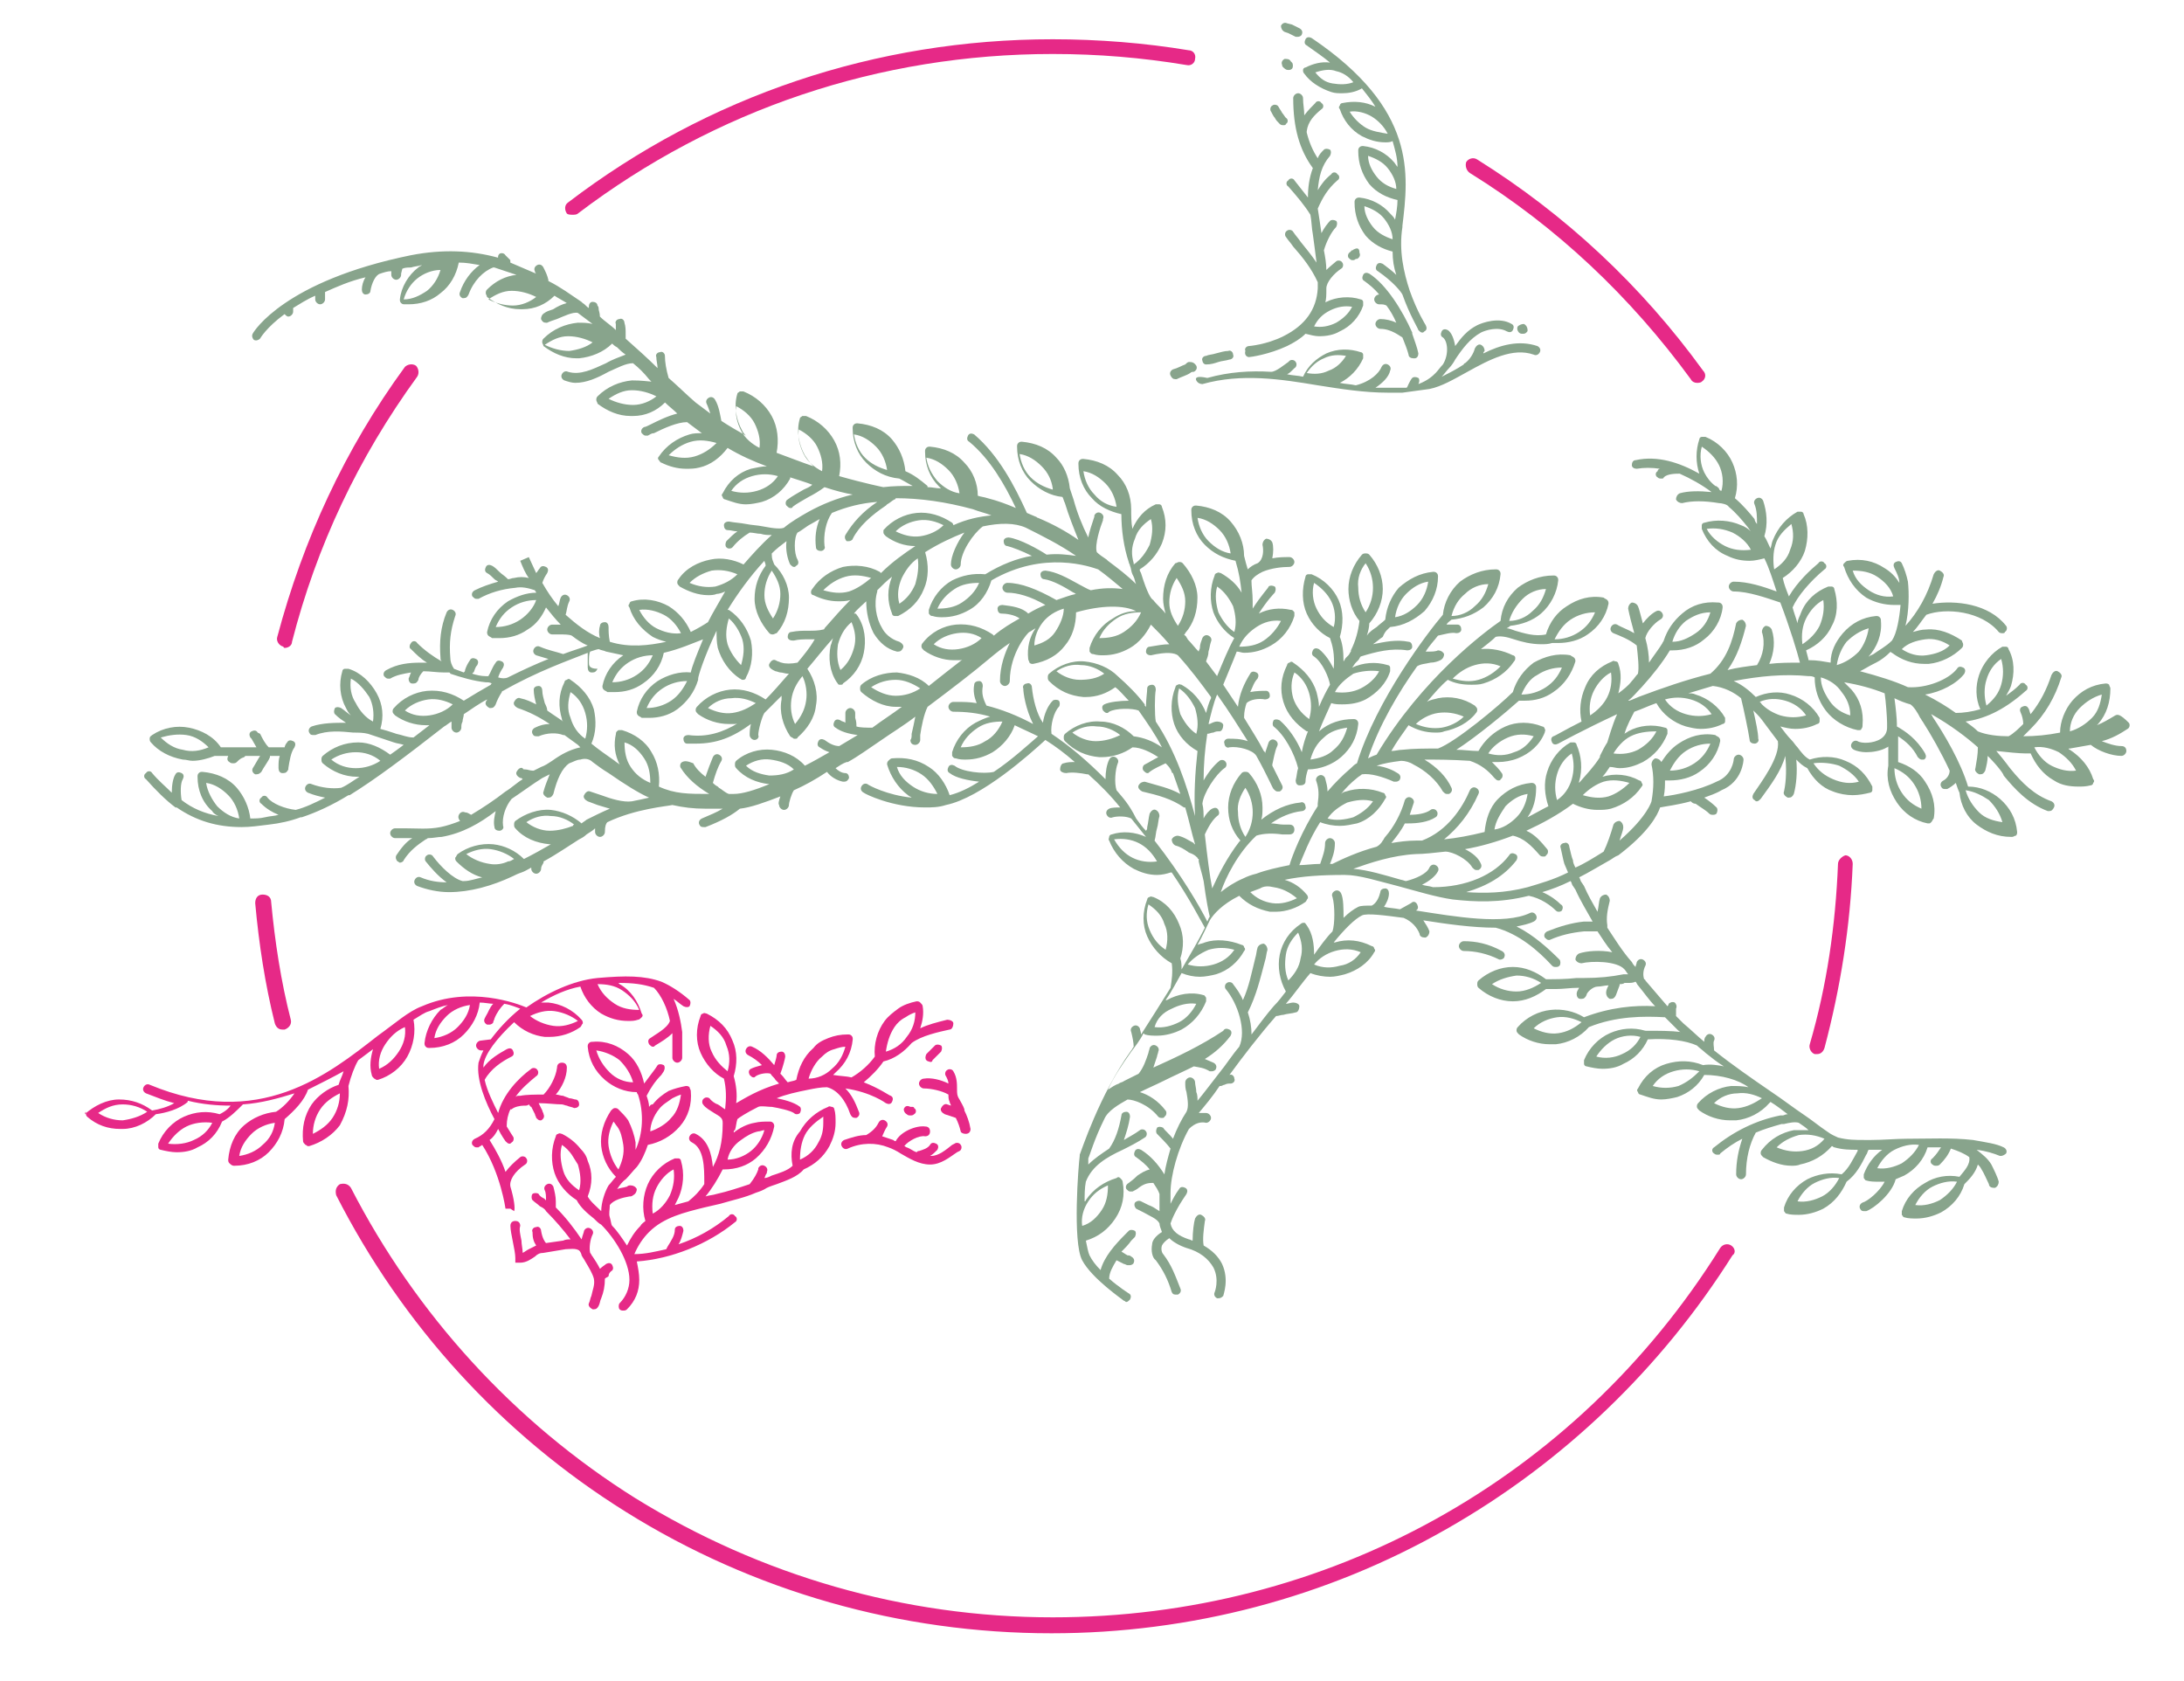
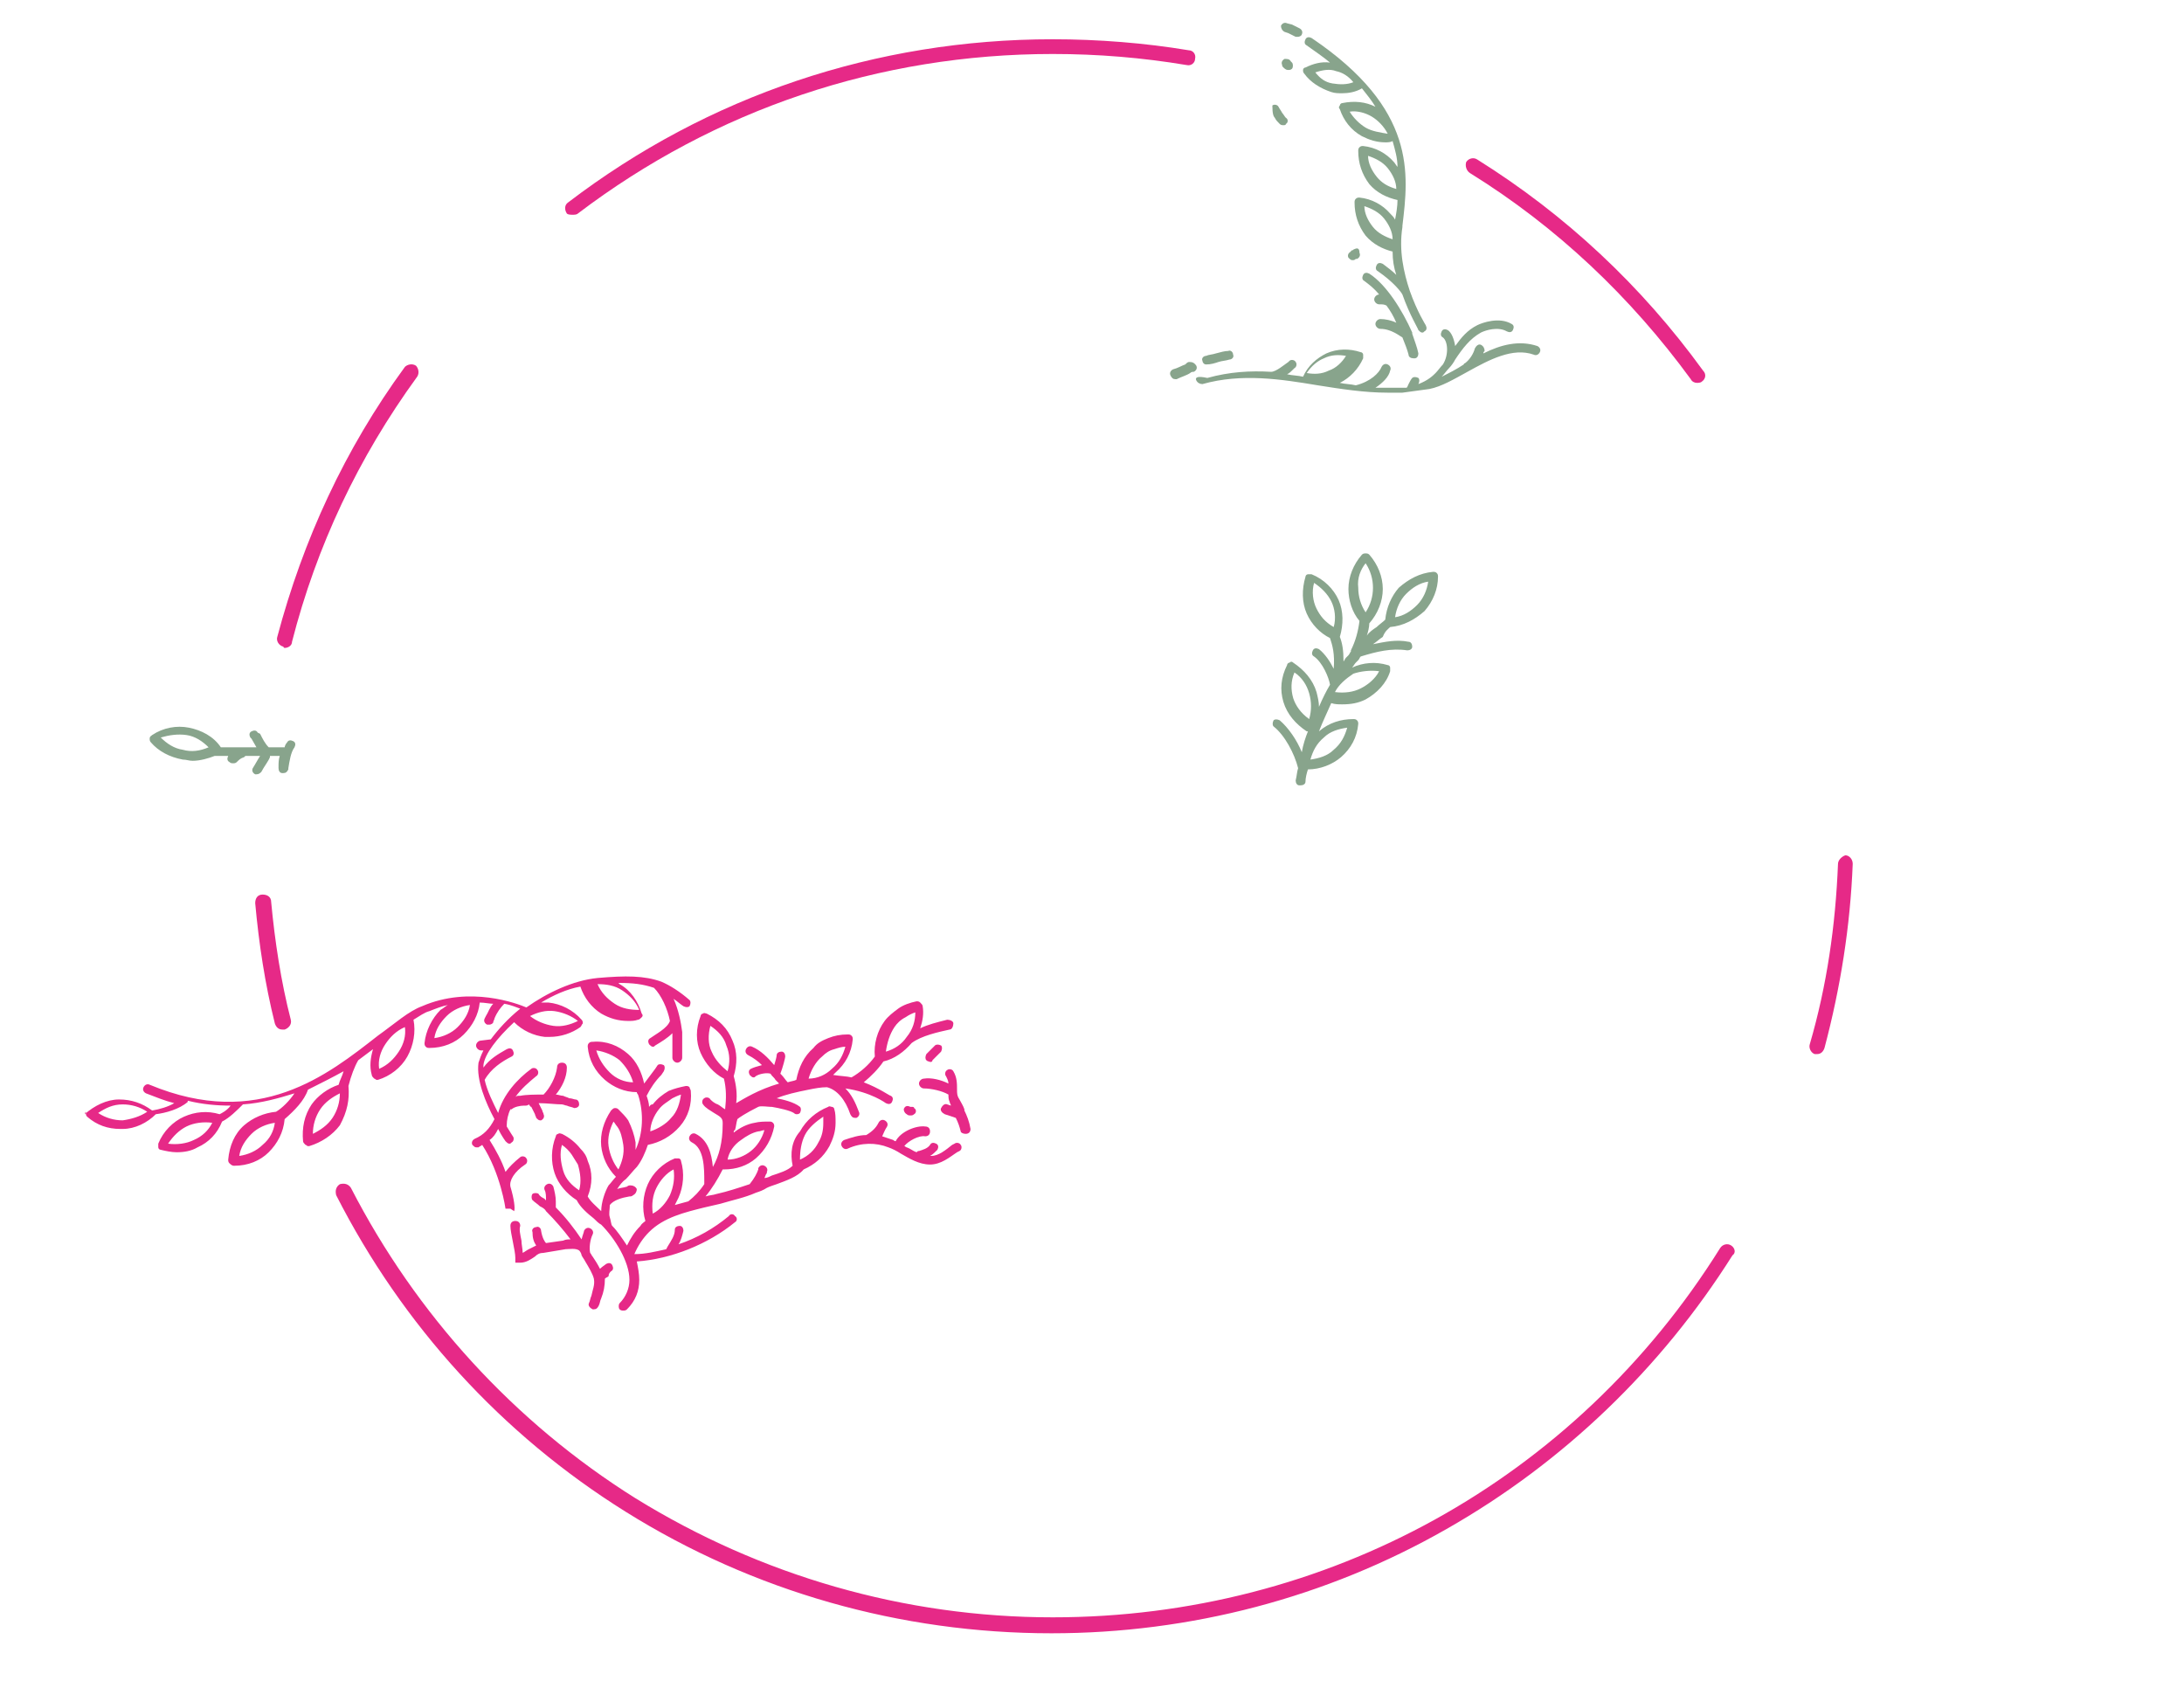
<svg xmlns="http://www.w3.org/2000/svg" version="1.1" id="Calque_1" x="0px" y="0px" viewBox="0 0 178 137" style="enable-background:new 0 0 178 137;" xml:space="preserve">
  <style type="text/css">
	.st0{fill:#E62987;}
	.st1{fill:#88A48C;}
</style>
  <g>
    <path class="st0" d="M149.8,70.4c-0.2,5-0.9,9.9-2.3,14.7c-0.1,0.3,0.1,0.7,0.4,0.8c0.1,0,0.1,0,0.2,0c0.3,0,0.5-0.2,0.6-0.5   c1.3-4.9,2.1-9.9,2.3-15c0-0.4-0.3-0.7-0.6-0.7C150.1,69.8,149.8,70.1,149.8,70.4z" />
    <path class="st0" d="M141.1,101.5c-0.3-0.2-0.7-0.1-0.9,0.2c-11.8,18.9-32.1,30.1-54.4,30.1c-12.1,0-23.8-3.4-34-9.7   c-9.9-6.2-17.9-15-23.2-25.3c-0.2-0.3-0.5-0.4-0.9-0.3c-0.3,0.2-0.4,0.5-0.3,0.9c5.4,10.6,13.5,19.5,23.6,25.8   c10.4,6.5,22.4,9.9,34.7,9.9c11.3,0,22.4-2.9,32.2-8.5c9.5-5.4,17.5-13.1,23.3-22.3C141.5,102.1,141.4,101.7,141.1,101.5z" />
    <path class="st0" d="M23,83.9c0.1,0,0.1,0,0.2,0c0.3-0.1,0.6-0.4,0.5-0.8c-0.8-3.1-1.3-6.4-1.6-9.6c0-0.4-0.3-0.6-0.7-0.6   c-0.4,0-0.6,0.3-0.6,0.7c0.3,3.3,0.8,6.6,1.6,9.8C22.5,83.7,22.7,83.9,23,83.9z" />
    <path class="st0" d="M23.2,52.8c0.3,0,0.6-0.2,0.6-0.5c2-7.8,5.4-15,10.2-21.6c0.2-0.3,0.1-0.7-0.1-0.9c-0.3-0.2-0.7-0.1-0.9,0.1   c-4.9,6.7-8.3,14.1-10.4,22c-0.1,0.3,0.1,0.7,0.5,0.8C23.1,52.8,23.2,52.8,23.2,52.8z" />
    <path class="st0" d="M46.7,17.5c0.1,0,0.3,0,0.4-0.1c11.2-8.5,24.6-13,38.7-13c3.7,0,7.3,0.3,10.9,0.9c0.4,0.1,0.7-0.2,0.7-0.5   c0.1-0.4-0.2-0.7-0.5-0.7c-3.6-0.6-7.4-0.9-11.1-0.9c-14.4,0-28.1,4.6-39.5,13.3c-0.3,0.2-0.3,0.6-0.1,0.9   C46.3,17.5,46.5,17.5,46.7,17.5z" />
    <path class="st0" d="M119.8,14.1c7.1,4.4,13.1,10.1,18,16.8c0.1,0.2,0.3,0.3,0.5,0.3c0.1,0,0.3,0,0.4-0.1c0.3-0.2,0.4-0.6,0.1-0.9   c-5-6.9-11.2-12.7-18.4-17.2c-0.3-0.2-0.7-0.1-0.9,0.2C119.4,13.5,119.5,13.9,119.8,14.1z" />
    <path class="st1" d="M14.9,61.9c0.3,0,0.5,0.1,0.8,0.1c0.6,0,1.3-0.2,1.8-0.4c0,0,0.1,0,0.1,0c0.3,0,0.7,0,1,0   c-0.1,0.2-0.1,0.4,0.1,0.5c0.1,0.1,0.2,0.1,0.3,0.1c0.1,0,0.2,0,0.3-0.1c0.2-0.2,0.3-0.3,0.6-0.4l0.1-0.1c0,0,0,0,0,0   c0,0,0,0,0.1,0c0.4,0,0.8,0,1.1,0c-0.2,0.3-0.4,0.7-0.6,1c-0.1,0.2,0,0.4,0.2,0.5c0,0,0.1,0,0.1,0c0.2,0,0.3-0.1,0.4-0.2   c0.2-0.4,0.6-0.9,0.7-1.2l0,0c0,0,0-0.1,0-0.1c0.4,0,0.6,0,0.8,0c-0.1,0.3-0.1,0.6-0.1,0.9l0,0.1c0,0.2,0.1,0.4,0.3,0.4   c0,0,0,0,0.1,0c0.2,0,0.3-0.1,0.4-0.3l0-0.1c0.1-0.6,0.2-1.3,0.5-1.7c0.1-0.2,0.1-0.4-0.1-0.5c-0.2-0.1-0.4-0.1-0.5,0.1   c-0.1,0.1-0.2,0.3-0.2,0.4c0,0,0,0,0,0c0,0-0.5,0-1.3,0c-0.3-0.3-0.5-0.7-0.7-1.1L21,59.7c-0.1-0.2-0.3-0.2-0.5-0.1   c-0.2,0.1-0.2,0.3-0.1,0.5l0.1,0.1c0.1,0.2,0.3,0.5,0.4,0.7c-0.9,0-1.9,0-2.9,0c0,0,0,0,0,0c-0.6-0.9-1.6-1.4-2.6-1.6   c-1-0.2-2.1,0-3,0.6c-0.1,0.1-0.2,0.1-0.2,0.3c0,0.1,0,0.2,0.1,0.3C12.9,61.2,13.8,61.7,14.9,61.9z M15.2,59.9   c0.7,0.1,1.3,0.5,1.8,1c-0.7,0.3-1.4,0.4-2.1,0.2c-0.7-0.1-1.3-0.5-1.8-1C13.8,59.9,14.5,59.8,15.2,59.9z" />
    <path class="st1" d="M113.3,51.1C113.3,51.1,113.3,51.1,113.3,51.1c1.1-0.1,2-0.6,2.8-1.3c0.7-0.8,1.1-1.8,1.1-2.8   c0-0.1,0-0.2-0.1-0.3c-0.1-0.1-0.2-0.1-0.3-0.1c-1.1,0.1-2,0.6-2.8,1.3c-0.6,0.7-1,1.6-1.1,2.6c-0.2,0.2-0.5,0.4-0.7,0.6   c-0.3,0.2-0.6,0.4-0.8,0.7c0.1-0.3,0.2-0.7,0.2-1c0,0,0,0,0,0c0.7-0.8,1.1-1.8,1.1-2.8c0-1-0.4-2-1.1-2.8c-0.1-0.1-0.2-0.1-0.3-0.1   h0c-0.1,0-0.2,0-0.3,0.1c-0.7,0.8-1.1,1.8-1.1,2.8c0,0.9,0.3,1.9,0.9,2.6c-0.1,0.8-0.3,1.6-0.7,2.4c0,0,0,0,0,0.1   c-0.1,0.1-0.1,0.2-0.2,0.3l-0.2,0.2c-0.1,0.1-0.1,0.2-0.2,0.3c0-0.9-0.1-1.5-0.3-2c0.3-1,0.3-2.1-0.1-3c-0.4-0.9-1.2-1.7-2.2-2.1   c-0.1,0-0.2,0-0.3,0c-0.1,0-0.2,0.1-0.2,0.2c-0.3,1-0.3,2.1,0.1,3c0.4,0.9,1.1,1.6,1.9,2c0.2,0.6,0.4,1.3,0.3,2.5   c-0.3-0.6-0.7-1.2-1.2-1.6c-0.2-0.1-0.4-0.1-0.5,0.1c-0.1,0.2-0.1,0.4,0.1,0.5c0.7,0.5,1.2,1.7,1.3,2.3c-0.3,0.5-0.6,1.1-0.9,1.8   c0-0.4-0.1-0.8-0.2-1.2c-0.3-1-1-1.8-1.9-2.4c-0.1-0.1-0.2-0.1-0.3,0c-0.1,0-0.2,0.1-0.2,0.2c-0.5,1-0.6,2-0.3,3   c0.3,1,1,1.8,1.9,2.4c0,0,0.1,0,0.1,0c-0.2,0.5-0.4,1.1-0.5,1.7c-0.4-1-1.1-2-1.8-2.6c-0.2-0.1-0.4-0.1-0.5,0   c-0.1,0.2-0.1,0.4,0,0.5c0.9,0.7,1.7,2.2,2,3.4c0,0,0,0,0,0c-0.1,0.3-0.1,0.6-0.2,1c0,0.2,0.1,0.4,0.3,0.4c0,0,0,0,0.1,0   c0.2,0,0.4-0.1,0.4-0.3c0-0.3,0.1-0.7,0.2-1c1,0,2-0.4,2.7-1c0.8-0.7,1.3-1.6,1.4-2.7c0-0.1,0-0.2-0.1-0.3   c-0.1-0.1-0.2-0.1-0.3-0.1c-1,0-2,0.3-2.8,1c0.3-0.8,0.7-1.6,1-2.3c0.3,0.1,0.6,0.1,0.9,0.1c0.7,0,1.3-0.1,1.9-0.4   c0.9-0.5,1.7-1.3,2-2.3c0-0.1,0-0.2,0-0.3c0-0.1-0.1-0.2-0.2-0.2c-1-0.3-2-0.2-2.9,0.2c0.1-0.1,0.2-0.3,0.3-0.4l0.2-0.2   c0.1-0.1,0.1-0.2,0.2-0.3c1.3-0.4,2.5-0.7,3.8-0.5c0.2,0,0.4-0.1,0.4-0.3c0-0.2-0.1-0.4-0.3-0.4c-1-0.2-1.9,0-2.9,0.2   c0.3-0.2,0.5-0.4,0.8-0.6C112.9,51.4,113.1,51.3,113.3,51.1z M114.6,48.4c0.5-0.5,1.1-0.9,1.8-1c-0.1,0.7-0.4,1.4-0.9,1.9   c-0.5,0.5-1.1,0.9-1.8,1C113.8,49.6,114.1,48.9,114.6,48.4z M105.4,56.9c-0.2-0.7-0.2-1.4,0.1-2.1c0.6,0.4,1,1,1.2,1.7   c0.2,0.7,0.2,1.4,0,2.1C106,58.1,105.6,57.5,105.4,56.9z M109.8,59.3c-0.2,0.7-0.5,1.3-1.1,1.8c-0.5,0.5-1.2,0.7-1.9,0.8   c0.2-0.7,0.5-1.3,1.1-1.8C108.4,59.6,109.1,59.4,109.8,59.3z M112.4,54.7c-0.3,0.6-0.9,1.1-1.5,1.4c-0.6,0.3-1.3,0.4-2.1,0.3   c0.3-0.6,0.9-1.1,1.5-1.5C110.9,54.7,111.7,54.6,112.4,54.7z M111.3,45.9c0.4,0.6,0.6,1.3,0.6,2c0,0.7-0.2,1.4-0.6,2   c-0.4-0.6-0.6-1.3-0.6-2C110.6,47.1,110.9,46.4,111.3,45.9z M107.3,49.6c-0.3-0.6-0.4-1.4-0.2-2.1c0.6,0.4,1.1,0.9,1.4,1.5   c0.3,0.6,0.4,1.4,0.2,2.1C108,50.7,107.6,50.2,107.3,49.6z" />
-     <path class="st1" d="M172.4,58.3c-0.5,0.3-1,0.6-1.5,0.8c0,0,0,0,0.1-0.1c0.7-0.8,1-1.8,1-2.9c0-0.1-0.1-0.2-0.1-0.3   c-0.1-0.1-0.2-0.1-0.3-0.1c-1.1,0.1-2,0.6-2.7,1.4c-0.6,0.7-1,1.7-1,2.6l0,0c-1,0.2-2,0.3-3,0.3c0.1-0.1,0.3-0.3,0.4-0.4   c0.1-0.1,0.1-0.1,0.2-0.2c0,0,0,0,0,0c1.2-1.2,2-2.6,2.5-4.2c0.1-0.2-0.1-0.4-0.3-0.5c-0.2-0.1-0.4,0.1-0.5,0.3   c-0.4,1.2-0.9,2.2-1.7,3.2c-0.1-0.2-0.1-0.4-0.2-0.5c-0.1-0.2-0.3-0.2-0.5-0.1c-0.2,0.1-0.2,0.3-0.1,0.5c0.1,0.2,0.2,0.6,0.2,0.9   c0,0-0.1,0.1-0.1,0.1c-0.2,0.2-0.7,0.7-1.1,0.9c-0.8,0-1.8-0.1-2.5-0.4c-0.3-0.3-0.6-0.5-1-0.8c1.4-0.2,3-0.8,4.9-2.5   c0.2-0.1,0.2-0.4,0-0.5c-0.1-0.2-0.4-0.2-0.5,0c-0.4,0.4-0.7,0.6-1.1,0.9c0.1-0.2,0.3-0.5,0.4-0.8c0.3-1,0.3-2.1-0.2-3   c0-0.1-0.1-0.2-0.2-0.2c-0.1,0-0.2,0-0.3,0c-0.9,0.5-1.6,1.4-1.9,2.3c-0.3,0.9-0.3,1.9,0.1,2.8c-0.7,0.2-1.4,0.3-2,0.3   c-0.7-0.5-1.5-1-2.5-1.5c1.3-0.2,2.6-0.9,3.2-1.7c0.1-0.2,0.1-0.4-0.1-0.5c-0.2-0.1-0.4-0.1-0.5,0.1c-0.7,0.9-2.5,1.6-4,1.5   c-1.1-0.5-2.4-0.9-3.9-1.3c0.4-0.2,0.7-0.4,1.1-0.6l0.2-0.1c0.4-0.2,0.8-0.5,1.2-0.9c0,0,0,0.1,0.1,0.1c0.8,0.6,1.7,0.9,2.6,0.9   c0.1,0,0.2,0,0.4,0c1-0.1,2-0.6,2.7-1.3c0.1-0.1,0.1-0.2,0.1-0.3c0-0.1-0.1-0.2-0.1-0.3c-0.9-0.6-1.9-1-2.9-0.9   c-0.4,0-0.7,0.1-1.1,0.2c0.4-0.4,0.7-0.9,1.1-1.4c1.6-0.6,4.5-0.3,5.9,1.4c0.1,0.1,0.2,0.1,0.3,0.1c0.1,0,0.2,0,0.2-0.1   c0.2-0.1,0.2-0.4,0.1-0.5c-1.4-1.8-4.1-2.1-6-1.8c0.4-0.7,0.7-1.4,0.9-2.2c0.1-0.2-0.1-0.4-0.3-0.5c-0.2-0.1-0.4,0.1-0.5,0.3   c-0.5,1.7-1.3,3.1-2.3,4.2c0.3-1.2,0.3-2.7,0.2-3.6c-0.1-0.5-0.3-1.1-0.5-1.5c-0.1-0.2-0.3-0.2-0.5-0.1c-0.2,0.1-0.2,0.3-0.1,0.5   c0.2,0.4,0.4,0.8,0.4,1.2c-0.3-0.5-0.7-0.9-1.2-1.2c-0.9-0.6-1.9-0.8-3-0.6c-0.1,0-0.2,0.1-0.3,0.2c-0.1,0.1-0.1,0.2,0,0.3   c0.3,1,0.9,1.9,1.8,2.5c0.7,0.4,1.5,0.6,2.3,0.6c0.2,0,0.3,0,0.5,0c-0.1,1.1-0.3,2.3-0.7,2.9c-0.5,0.5-1.1,0.8-1.5,1.1l-0.2,0.1   c-0.1,0-0.1,0.1-0.2,0.1c0.7-0.8,1.1-1.8,1-2.9c0-0.1,0-0.2-0.1-0.3s-0.2-0.1-0.3-0.1c-1.1,0.1-2,0.6-2.7,1.4c-0.6,0.7-1,1.5-1,2.4   c-0.6-0.1-1.1-0.2-1.7-0.2c0,0,0,0-0.1,0c0-0.1-0.1-0.4-0.2-0.8c0.9-0.4,1.7-1.1,2.1-2c0.5-0.9,0.5-2,0.2-3c0-0.1-0.1-0.2-0.2-0.2   c-0.1,0-0.2,0-0.3,0c-1,0.4-1.8,1.1-2.2,2.1c-0.1,0.3-0.3,0.6-0.3,0.9c-0.1-0.4-0.3-0.9-0.4-1.3c0.4-0.9,1.4-2.1,2.6-3.1   c0.2-0.1,0.2-0.4,0-0.5c-0.1-0.2-0.4-0.2-0.5,0c-0.6,0.5-1.7,1.5-2.4,2.7c-0.2-0.5-0.4-1-0.5-1.5c0.8-0.5,1.5-1.3,1.8-2.2   c0.3-1,0.3-2.1-0.1-3c0-0.1-0.1-0.2-0.2-0.2c-0.1,0-0.2,0-0.3,0c-0.9,0.5-1.6,1.3-2,2.3c-0.1,0.2-0.1,0.4-0.2,0.7   c-0.2-0.4-0.3-0.7-0.5-1c0.3-1,0.2-2-0.1-2.9c-0.1-0.2-0.3-0.3-0.5-0.2c-0.2,0.1-0.3,0.3-0.2,0.5c0.2,0.5,0.2,1,0.2,1.6   c-0.1-0.1-0.2-0.3-0.2-0.4c-0.4-0.5-1-1.2-1.6-1.7c0.3-1,0.2-2-0.2-2.9c-0.4-0.9-1.2-1.7-2.2-2.1c-0.1,0-0.2,0-0.3,0   c-0.1,0-0.2,0.1-0.2,0.2c-0.3,0.9-0.3,1.9,0,2.8c-1.6-0.9-3.4-1.5-5.2-1.1c-0.2,0-0.3,0.2-0.3,0.4c0,0.2,0.2,0.3,0.4,0.3   c0.6-0.1,1.2-0.1,1.9,0c-0.1,0-0.2,0.1-0.2,0.2c-0.2,0.1-0.2,0.4,0,0.5c0.1,0.1,0.2,0.1,0.3,0.1c0.1,0,0.2,0,0.2-0.1   c0.3-0.3,1-0.3,1.3-0.3c0,0,0,0,0,0c0.9,0.4,1.8,0.9,2.6,1.5c-1-0.1-1.9-0.1-2.6,0.1c-0.2,0.1-0.3,0.3-0.3,0.5   c0.1,0.2,0.3,0.3,0.5,0.3c0.8-0.2,1.8-0.2,3,0c0.2,0,0.7,0.1,0.8,0.3c0,0,0,0,0,0c0.6,0.5,1.1,1.1,1.5,1.6c0.1,0.1,0.2,0.3,0.3,0.4   c-0.2-0.2-0.5-0.4-0.8-0.5c-0.9-0.4-2-0.5-3-0.2c-0.1,0-0.2,0.1-0.2,0.2c0,0.1,0,0.2,0,0.3c0.4,1,1.1,1.8,2.1,2.2   c0.6,0.3,1.2,0.4,1.8,0.4c0.4,0,0.8-0.1,1.2-0.2c0,0,0,0,0,0c0.4,0.8,0.7,1.8,1,2.7c-1.1-0.4-2.3-0.8-3.5-0.8   c-0.2,0-0.4,0.2-0.4,0.4s0.2,0.4,0.4,0.4c1.2,0,2.6,0.5,3.8,0.9c0.8,2.1,1.4,4.1,1.6,4.9c-0.8,0-1.7,0-2.5,0.1   c0.4-0.9,0.5-1.9,0.2-2.8c-0.1-0.2-0.3-0.3-0.5-0.3c-0.2,0.1-0.3,0.3-0.3,0.5c0.3,0.9,0.1,1.9-0.4,2.7c-0.8,0.1-1.6,0.2-2.4,0.4   c0.8-1.1,1.2-2.4,1.5-3.6c0-0.2-0.1-0.4-0.3-0.5c-0.2,0-0.4,0.1-0.5,0.3c-0.3,1.5-0.8,3-2.1,4.1c-2,0.5-4,1.2-5.6,1.8   c-0.3,0.1-0.7,0.3-1,0.4c0,0,0,0,0,0c0,0,0,0-0.1,0c0.4-0.3,0.7-0.7,1.1-1.1c0.9-1,1.7-2,2.3-3c0.1,0,0.1,0,0.2,0   c1,0,1.9-0.3,2.6-0.9c0.8-0.6,1.4-1.6,1.5-2.6c0-0.1,0-0.2-0.1-0.3c-0.1-0.1-0.2-0.1-0.3-0.1c-1.1-0.1-2.1,0.2-2.9,0.9   c-0.7,0.6-1.2,1.3-1.5,2.2c0,0.1-0.1,0.1-0.1,0.2c-0.3,0.5-0.7,1-1.1,1.6c0-0.6-0.1-1.3-0.3-2c0.1-0.5,0.7-1.2,1.2-1.5   c0.2-0.1,0.3-0.3,0.2-0.5c-0.1-0.2-0.3-0.3-0.5-0.2c-0.4,0.2-0.8,0.6-1.1,1c-0.2-0.7-0.3-1.2-0.4-1.4c-0.1-0.2-0.3-0.3-0.5-0.3   c-0.2,0.1-0.3,0.3-0.3,0.5c0.1,0.5,0.3,1.3,0.5,2c-0.5-0.3-1.1-0.5-1.4-0.7c-0.2-0.1-0.4,0-0.5,0.2c-0.1,0.2,0,0.4,0.2,0.5   c0.5,0.2,1.3,0.5,1.9,1c0.1,0.9,0.2,1.8,0.1,2.3c-0.2,0.2-0.3,0.4-0.5,0.6c-0.3,0.4-0.7,0.7-1.1,1c0.2-0.8,0.3-1.6,0-2.4   c0-0.1-0.1-0.2-0.2-0.2c-0.1,0-0.2-0.1-0.3,0c-1,0.4-1.8,1.1-2.2,2.1c-0.4,0.9-0.5,1.9-0.3,2.8c-1.4,0.7-2.2,1.2-2.3,1.2   c-0.2,0.1-0.2,0.3-0.1,0.5c0.1,0.2,0.3,0.2,0.5,0.1c0,0,2-1.1,4.8-2.4c-0.4,0.9-0.7,2-0.8,2.3c0,0,0,0,0,0   c-0.2,0.3-0.4,0.7-0.6,1.1c0,0,0,0.1,0,0.1c-0.5,0.8-1.1,1.4-1.7,2.1c0,0,0,0,0-0.1c0.3-1,0.2-2.1-0.2-3c0-0.1-0.1-0.2-0.2-0.2   c-0.1,0-0.2,0-0.3,0c-0.9,0.5-1.6,1.4-1.9,2.4c-0.3,0.9-0.2,1.9,0.1,2.8c-0.6,0.3-1.1,0.6-1.7,0.9c0.5-0.7,0.7-1.5,0.7-2.4   c0-0.1,0-0.2-0.1-0.3c-0.1-0.1-0.2-0.1-0.3-0.1c-1.1,0.1-2,0.6-2.7,1.3c-0.7,0.7-1,1.7-1.1,2.7c-1.2,0.3-2.3,0.5-3.3,0.6   c1.1-0.9,2.1-2.1,2.8-3.7c0.1-0.2,0-0.4-0.2-0.5c-0.2-0.1-0.4,0-0.5,0.2c-0.6,1.4-1.8,3.3-3.9,4.1c-0.2,0-0.3,0-0.5,0   c-0.7,0-1.4,0.1-2,0.2c0.4-0.5,0.8-1,1.1-1.6c0.1,0,0.2,0,0.3,0c0.7,0,1.6-0.1,2.2-0.5c0.2-0.1,0.2-0.4,0.1-0.5   c-0.1-0.2-0.4-0.2-0.5-0.1c-0.4,0.3-1.1,0.4-1.7,0.4c0.1-0.3,0.2-0.6,0.3-0.9c0.1-0.2,0-0.4-0.2-0.5c-0.2-0.1-0.4,0-0.5,0.2   c-0.3,1.1-0.9,2.2-1.6,3c-0.1,0.1-0.1,0.2-0.2,0.3c-0.1,0.2-0.3,0.4-0.5,0.5c0,0,0,0,0,0c-1.5,0.4-2.8,1-3.6,1.4   c-0.1,0-0.1,0-0.2,0c0.2-0.5,0.4-1,0.4-1.7c0-0.2-0.2-0.4-0.4-0.4c-0.2,0-0.4,0.2-0.4,0.4c0,0.6-0.2,1.1-0.4,1.7   c-0.6,0-1.2,0.1-1.7,0.1c0.3-0.7,0.8-2.1,1.7-3.5c0.5,0.2,1.1,0.3,1.6,0.3c0.5,0,0.9-0.1,1.4-0.2c1-0.3,1.8-1.1,2.3-2   c0.1-0.1,0.1-0.2,0-0.3c0-0.1-0.1-0.2-0.2-0.2c-1-0.4-2.1-0.4-3-0.1c-0.1,0-0.3,0.1-0.4,0.2c0.4-0.5,0.8-0.9,1.3-1.3   c0.1-0.1,0.3-0.2,0.4-0.3c0.7-0.1,1.7,0.2,2.6,0.6c0.1,0,0.1,0,0.2,0c0.1,0,0.3-0.1,0.3-0.2c0.1-0.2,0-0.4-0.2-0.5   c-0.3-0.2-0.9-0.5-1.7-0.6c0.6-0.2,1.2-0.3,2-0.4c0.3,0,0.7,0.1,1,0.3c1,0.5,1.9,1.3,2.4,2.2c0.1,0.1,0.2,0.2,0.3,0.2   c0.1,0,0.1,0,0.2,0c0.2-0.1,0.3-0.3,0.2-0.5c-0.4-0.9-1.2-1.7-2.2-2.3c1,0,2.2,0,3.7,0.1c0,0,0,0,0,0c0.9,0.3,1.5,0.8,2,1.4   c0.1,0.1,0.2,0.2,0.3,0.2c0.1,0,0.2,0,0.2-0.1c0.2-0.1,0.2-0.4,0.1-0.5c-0.2-0.3-0.5-0.6-0.8-0.9c0.2,0,0.3,0,0.5,0   c0.5,0,1.1-0.1,1.6-0.3c1-0.4,1.8-1.1,2.2-2.1c0-0.1,0.1-0.2,0-0.3c0-0.1-0.1-0.2-0.2-0.2c-1-0.4-2.1-0.4-3,0   c-0.9,0.4-1.7,1.1-2.2,2c-0.6,0-1.2-0.1-1.8-0.1c1.7-1.1,4.1-3.1,5.1-4c0.2,0,0.3,0,0.5,0c0.8,0,1.6-0.2,2.3-0.7   c0.9-0.6,1.5-1.5,1.8-2.5c0-0.1,0-0.2-0.1-0.3s-0.2-0.1-0.3-0.2c-1.1-0.2-2.1,0.1-3,0.6c-0.8,0.6-1.4,1.4-1.7,2.4   c-1.1,1.1-4.7,4.1-6.1,4.6c0,0,0,0,0,0c-1.1,0-2,0-2.9,0.1c0,0,0,0,0,0c0,0,0,0,0,0c-0.3,0-0.6,0.1-0.9,0.1   c0.4-0.7,0.9-1.4,1.4-2.1c0.7,0.4,1.4,0.6,2.2,0.6c0.2,0,0.5,0,0.7-0.1c1-0.2,2-0.7,2.6-1.5c0.1-0.1,0.1-0.2,0.1-0.3   s-0.1-0.2-0.2-0.3c-0.9-0.6-2-0.8-3-0.6c-0.3,0.1-0.6,0.1-0.9,0.3c0.6-0.7,1.1-1.3,1.7-1.8c0.6,0.3,1.2,0.4,1.9,0.4   c0.3,0,0.7,0,1-0.1c1-0.3,1.9-0.9,2.5-1.8c0.1-0.1,0.1-0.2,0.1-0.3s-0.1-0.2-0.2-0.2c-0.8-0.4-1.8-0.6-2.6-0.5   c0.5-0.4,0.9-0.7,1.2-1c0.4-0.1,0.9,0,1.5,0.2c0.6,0.2,1.4,0.4,2.2,0.4c0.3,0,0.6,0,0.9-0.1c0.2,0,0.4,0,0.5,0   c0.8,0,1.7-0.2,2.4-0.7c0.9-0.6,1.5-1.5,1.7-2.5c0-0.1,0-0.2-0.1-0.3c-0.1-0.1-0.2-0.1-0.3-0.2c-1.1-0.2-2.1,0.1-3,0.7   c-0.8,0.5-1.4,1.3-1.7,2.3c-0.9,0.2-1.8-0.1-2.5-0.3c-0.3-0.1-0.5-0.2-0.7-0.2c0.2-0.1,0.3-0.2,0.3-0.2c0.9-0.1,1.8-0.4,2.5-1   c0.8-0.7,1.3-1.7,1.4-2.7c0-0.1,0-0.2-0.1-0.3c-0.1-0.1-0.2-0.1-0.3-0.1c-1.1,0-2.1,0.4-2.9,1c-0.8,0.7-1.3,1.6-1.4,2.7   c-1.3,0.9-6.4,4.7-10.1,10.9c-0.3,0.1-0.5,0.2-0.7,0.3c0.9-2.7,2.5-5.4,4-7.5c0.3-0.2,0.7-0.2,1.1-0.3c0.3,0,0.6-0.1,0.8-0.2   c0.2-0.1,0.3-0.3,0.3-0.5c-0.1-0.2-0.3-0.3-0.5-0.3c-0.2,0.1-0.5,0.1-0.7,0.1c-0.1,0-0.2,0-0.3,0c0.3-0.5,0.7-0.9,1-1.3   c0.5-0.1,1.1-0.3,1.5-0.2c0.2,0,0.4-0.1,0.4-0.3c0-0.2-0.1-0.4-0.3-0.4c-0.3,0-0.6,0-0.9,0c0.1-0.2,0.3-0.3,0.4-0.4   c1-0.1,1.8-0.4,2.6-1c0.8-0.7,1.3-1.6,1.4-2.7c0-0.1,0-0.2-0.1-0.3c-0.1-0.1-0.2-0.1-0.3-0.1c-1.1,0-2.1,0.4-2.9,1   c-0.8,0.7-1.3,1.7-1.4,2.7c0,0,0,0,0,0c-1.2,1.4-5.4,6.9-7,12.1c-0.2,0.1-0.3,0.2-0.5,0.4c-0.7,0.6-1.3,1.2-1.9,1.9   c0-0.4-0.1-0.7-0.2-1.1c-0.1-0.2-0.3-0.3-0.5-0.2c-0.2,0.1-0.3,0.3-0.2,0.5c0.2,0.6,0.2,1.1,0.1,1.8c0,0.1,0,0.1,0,0.2   c-1.3,2-2.1,4.1-2.3,4.8c-1,0.2-1.9,0.4-2.7,0.7c-0.4,0.1-0.7,0.2-1.1,0.4c-0.7,0.3-1.3,0.7-1.8,1.1c0.4-1.2,1.4-3.2,2.9-4.6   c0.6-0.2,1.4-0.2,2.1-0.1c0.2,0,0.4,0,0.6,0c0.2,0,0.4-0.1,0.4-0.4c0-0.2-0.1-0.4-0.4-0.4c-0.2,0-0.4,0-0.5,0c-0.3,0-0.7-0.1-1-0.1   c0.7-0.5,1.6-0.9,2.5-1c0.2,0,0.4-0.2,0.3-0.4c0-0.2-0.2-0.4-0.4-0.3c-1.1,0.1-2.2,0.6-3.2,1.4c0.1-0.3,0.1-0.6,0.1-1   c0-1-0.4-2-1.1-2.8c-0.1-0.1-0.2-0.1-0.3-0.1c0,0,0,0,0,0c-0.1,0-0.2,0-0.3,0.1c-0.7,0.8-1.1,1.8-1.1,2.8c0,1,0.3,1.9,1,2.7   c0,0-0.1,0.1-0.1,0.1c-1,1.3-1.7,2.7-2.2,3.8c-0.2-1-0.4-2.6-0.6-4.4c0.5-1.1,0.9-1.4,1-1.5c0.2-0.1,0.2-0.3,0.1-0.5   c-0.1-0.2-0.3-0.2-0.5-0.1c-0.2,0.1-0.5,0.4-0.7,0.8c0-0.4,0-0.8-0.1-1.2c0.1-0.9,1.1-2.4,1.8-2.9c0.2-0.1,0.2-0.4,0.1-0.5   c-0.1-0.2-0.4-0.2-0.5-0.1c-0.4,0.3-0.9,0.9-1.3,1.6c0-1.3,0.1-2.5,0.3-3.8c0.2,0,0.3-0.1,0.5-0.1c0.2-0.1,0.3-0.1,0.5-0.1   c0.2,0,0.3-0.3,0.3-0.5c0-0.2-0.3-0.3-0.5-0.3c-0.2,0-0.4,0.1-0.6,0.2c0,0-0.1,0-0.1,0c0.2-0.8,0.4-1.7,0.7-2.4   c1,1.4,1.8,2.7,2.5,3.8c-0.6-0.2-1.1-0.2-1.6-0.2c-0.2,0-0.4,0.2-0.3,0.4c0,0.2,0.2,0.4,0.4,0.3c0.7-0.1,1.9,0.2,2.2,0.7   c0.9,1.6,1.3,2.6,1.4,2.7c0.1,0.1,0.2,0.2,0.3,0.2c0.1,0,0.1,0,0.2,0c0.2-0.1,0.3-0.3,0.2-0.5c0,0-0.3-0.6-0.8-1.6c0,0,0,0,0-0.1   c0.1-0.4,0.2-1.1,0.4-1.5c0.1-0.2,0-0.4-0.2-0.5c-0.2-0.1-0.4,0-0.5,0.2c-0.1,0.3-0.2,0.6-0.3,0.9c0,0,0,0,0,0c0,0,0,0,0-0.1   c0,0-0.1-0.1-0.1-0.1c-0.4-0.8-1-1.7-1.6-2.7c0,0,0-0.1,0-0.1c0-0.4,0.1-0.8,0.2-1.1c0.3-0.3,1-0.4,1.5-0.3c0.2,0,0.4-0.1,0.4-0.3   c0-0.2-0.1-0.4-0.3-0.4c-0.3,0-0.8,0-1.3,0.1c0.2-0.4,0.3-0.8,0.6-1.1c0.1-0.2,0.1-0.4-0.1-0.5c-0.2-0.1-0.4-0.1-0.5,0.1   c-0.5,0.8-0.9,1.7-1,2.7c-0.4-0.6-0.8-1.2-1.2-1.8c0.4-1,0.8-1.9,1.1-2.7c0.2,0,0.4,0.1,0.6,0.1c0.8,0,1.5-0.2,2.2-0.6   c0.9-0.5,1.6-1.4,1.9-2.4c0-0.1,0-0.2,0-0.3c-0.1-0.1-0.1-0.2-0.3-0.2c-0.9-0.2-1.8-0.1-2.6,0.3c0.7-1.1,1.3-1.7,1.3-1.7   c0.1-0.2,0.1-0.4,0-0.5c-0.2-0.1-0.4-0.1-0.5,0c0,0.1-0.6,0.7-1.3,1.8c0-0.1,0-0.3,0-0.4l0-0.2c0-0.7-0.1-1.2-0.1-1.7   c0.2-0.3,0.5-0.5,0.9-0.7c0,0,0,0,0,0l0,0c0.7-0.3,1.6-0.4,2.2-0.4c0.2,0,0.4-0.2,0.4-0.4c0-0.2-0.2-0.4-0.4-0.4   c-0.4,0-0.9,0-1.4,0.1c0.1-0.5,0.1-1,0-1.3c-0.1-0.2-0.3-0.3-0.5-0.3c-0.2,0.1-0.3,0.3-0.3,0.5c0.1,0.4,0.1,1.2-0.4,1.5   c0,0,0,0,0,0c-0.3,0.1-0.6,0.3-0.8,0.5c-0.1-0.3-0.2-0.7-0.3-1.1c0-1-0.4-2-1.1-2.8c-0.7-0.8-1.7-1.2-2.8-1.3c-0.1,0-0.2,0-0.3,0.1   c-0.1,0.1-0.1,0.2-0.1,0.3c0,1.1,0.4,2.1,1.1,2.8c0.7,0.7,1.5,1.1,2.5,1.3c0.3,1,0.4,1.7,0.5,2.6c-0.4-0.7-1-1.2-1.7-1.6   c-0.1,0-0.2-0.1-0.3,0c-0.1,0-0.2,0.1-0.2,0.2c-0.4,1-0.4,2.1-0.1,3c0.3,0.8,0.9,1.6,1.7,2.1c-0.5,0.9-0.9,1.9-1.4,3.1   c-0.3-0.4-0.6-0.8-0.9-1.2c0.1-0.3,0.2-0.5,0.2-0.8c0.1-0.3,0.1-0.5,0.2-0.8c0.1-0.2,0-0.4-0.2-0.5c-0.2-0.1-0.4,0-0.5,0.2   c-0.1,0.3-0.2,0.5-0.2,0.8c0,0.1-0.1,0.2-0.1,0.3c-0.3-0.3-0.6-0.7-0.9-1c0-0.1-0.1-0.1-0.1-0.2c0,0,0,0,0,0   c-0.1-0.1-0.1-0.1-0.2-0.2c0,0,0.1,0,0.1-0.1c0.7-0.8,1-1.8,1-2.9c0-1-0.5-2-1.2-2.8c-0.1-0.1-0.2-0.1-0.3-0.1   c-0.1,0-0.2,0.1-0.3,0.1c-0.7,0.8-1,1.8-1,2.9c0,0.4,0.1,0.8,0.2,1.2c-0.3-0.4-0.7-0.7-1-1.1c0,0,0,0,0,0c-0.2-0.1-0.5-0.6-1-2.2   l-0.1-0.2c0,0,0-0.1,0-0.1c0.8-0.5,1.4-1.2,1.8-2.1c0.4-1,0.4-2,0-3c0-0.1-0.1-0.2-0.2-0.2c-0.1,0-0.2,0-0.3,0   c-0.9,0.4-1.5,1.1-1.9,2c-0.1-0.5-0.1-1.1-0.1-1.6c0,0,0,0,0,0c0,0,0,0,0,0c0-1.1-0.4-2.1-1.1-2.8c-0.7-0.8-1.7-1.2-2.8-1.3   c-0.1,0-0.2,0-0.3,0.1c-0.1,0.1-0.1,0.2-0.1,0.3c0,1.1,0.4,2.1,1.1,2.8c0.6,0.7,1.5,1.1,2.4,1.3c0,1.3,0.2,2.7,0.6,3.9   c0,0.1,0.1,0.2,0.1,0.3c0.1,0.2,0.1,0.5,0.2,0.7l0.1,0.2c0.1,0.2,0.1,0.4,0.2,0.6c-0.7-0.7-1.5-1.3-2.3-1.9c0,0-0.1-0.1-0.1-0.1   c0,0,0,0,0,0c-0.3-0.2-0.6-0.4-0.8-0.6c-0.2-0.6,0.3-2.1,0.5-2.6l0-0.1c0.1-0.2,0-0.4-0.2-0.5c-0.2-0.1-0.4,0-0.5,0.2l0,0.1   c-0.2,0.6-0.4,1.2-0.5,1.7c-0.5-1-0.9-2-1.2-3.1c-0.1-0.3-0.2-0.6-0.3-0.9c-0.1-1-0.5-1.9-1.1-2.5c-0.7-0.8-1.7-1.2-2.8-1.3   c-0.1,0-0.2,0-0.3,0.1c-0.1,0.1-0.1,0.2-0.1,0.3c0,1.1,0.4,2.1,1.1,2.8c0.7,0.7,1.6,1.2,2.6,1.3c0.1,0.2,0.1,0.3,0.2,0.5   c0.3,1,0.7,2,1.1,3c-1-0.7-2.1-1.3-3.3-1.8c0,0,0,0,0,0c-0.1,0-0.1-0.1-0.2-0.1c-0.2-0.1-0.5-0.2-0.7-0.3c-1-2.2-2.3-4.7-4.3-6.4   c-0.2-0.1-0.4-0.1-0.5,0.1c-0.1,0.2-0.1,0.4,0.1,0.5c1.7,1.4,2.9,3.5,3.8,5.4c-0.7-0.3-1.5-0.6-2.3-0.8c-0.3-0.1-0.5-0.1-0.8-0.2   c0-1-0.4-2-1.1-2.7c-0.7-0.8-1.7-1.2-2.8-1.3c-0.1,0-0.2,0-0.3,0.1s-0.1,0.2-0.1,0.3c0,1.1,0.4,2.1,1.1,2.8   c0.1,0.1,0.1,0.1,0.2,0.2c-0.4,0-0.7-0.1-1.1-0.1c0,0,0,0,0-0.1c-0.6-0.5-1.1-0.9-1.8-1.2c-0.1-1-0.5-1.9-1.1-2.6   c-0.7-0.8-1.7-1.2-2.8-1.3c-0.1,0-0.2,0-0.3,0.1c-0.1,0.1-0.1,0.2-0.1,0.3c0,1.1,0.4,2.1,1.1,2.8c0.7,0.7,1.6,1.2,2.7,1.3   c0.4,0.2,0.7,0.4,1.1,0.6c-0.8,0-1.6,0-2.4,0.1c0,0,0,0,0,0c0,0-1.5-0.3-3.6-0.9c0.2-1,0.1-2-0.4-2.9c-0.5-0.9-1.3-1.6-2.3-2   c-0.1,0-0.2,0-0.3,0c-0.1,0.1-0.2,0.1-0.2,0.2c-0.3,1-0.1,2.1,0.4,3c0.2,0.3,0.4,0.6,0.7,0.9c-0.9-0.3-1.9-0.7-3-1.1   c0.2-1,0.1-2.1-0.4-3c-0.5-0.9-1.3-1.6-2.3-2c-0.1,0-0.2,0-0.3,0c-0.1,0.1-0.2,0.1-0.2,0.2c-0.3,1-0.1,2.1,0.4,3   c0.1,0.2,0.2,0.3,0.3,0.4c-0.7-0.4-1.4-0.8-2-1.2c-0.1-0.5-0.2-1.2-0.5-1.7c-0.1-0.2-0.3-0.3-0.5-0.2c-0.2,0.1-0.3,0.3-0.2,0.5   c0.1,0.2,0.2,0.5,0.3,0.8c-0.4-0.3-0.8-0.6-1.2-0.9c-0.7-0.6-1.4-1.3-2.2-2c-0.2-0.7-0.3-1.3-0.3-1.8c0-0.2-0.2-0.4-0.4-0.3   c-0.2,0-0.4,0.2-0.3,0.4c0,0.3,0.1,0.6,0.1,0.9c0,0,0,0,0,0c-0.8-0.8-1.7-1.6-2.6-2.4c0-0.1,0-0.2,0-0.4c0-0.3,0-0.6-0.1-0.9   c0-0.2-0.2-0.4-0.4-0.3c-0.2,0-0.4,0.2-0.3,0.4c0,0.1,0,0.3,0,0.5c-0.4-0.4-0.9-0.7-1.3-1.1c0-0.3-0.1-0.5-0.1-0.6   c0-0.1,0-0.2-0.1-0.3c0-0.2-0.2-0.3-0.4-0.3c-0.2,0-0.3,0.2-0.3,0.4c0,0,0,0.1,0,0.1c-0.2-0.1-0.3-0.3-0.5-0.4c0,0,0,0-0.1-0.1   c-0.9-0.6-1.7-1.2-2.7-1.7c0,0,0-0.1,0-0.1c-0.1-0.4-0.2-0.6-0.4-1c-0.1-0.2-0.3-0.3-0.5-0.2c-0.2,0.1-0.3,0.3-0.2,0.5   c0,0.1,0.1,0.2,0.1,0.2c-0.7-0.3-1.4-0.6-2.1-0.9l0-0.1c0,0,0,0,0-0.1l-0.4-0.4c-0.1-0.2-0.4-0.2-0.5-0.1c-0.1,0.1-0.1,0.2-0.1,0.3   c-2.2-0.6-4.5-0.7-7.1-0.2c-10.3,2.1-12.8,6.2-12.9,6.4c-0.1,0.2,0,0.4,0.1,0.5c0.2,0.1,0.4,0,0.5-0.1c0,0,0.5-0.9,2-2   c0.1,0.1,0.2,0.2,0.3,0.2c0,0,0,0,0,0c0.2,0,0.4-0.2,0.4-0.4l0-0.3c0.5-0.3,1.1-0.7,1.8-1l0,0.3c0,0.2,0.2,0.4,0.4,0.4c0,0,0,0,0,0   c0.2,0,0.4-0.2,0.4-0.4l0-0.6c0,0,0,0,0,0c0.9-0.4,2-0.9,3.3-1.2c-0.2,0.3-0.3,0.7-0.3,1c0,0.2,0.1,0.4,0.3,0.4c0,0,0,0,0,0   c0.2,0,0.4-0.1,0.4-0.3c0.1-0.6,0.4-1.3,0.8-1.4c0,0,0,0,0,0c0.3-0.1,0.6-0.2,0.9-0.2l0,0.1c0,0,0,0,0,0.1v0.1   c0,0.2,0.2,0.4,0.4,0.4c0.2,0,0.4-0.2,0.4-0.4v-0.1l0.1-0.4c0.2-0.1,0.5-0.1,0.7-0.1c0.3-0.1,0.6-0.1,0.9-0.2   c-0.1,0.1-0.2,0.1-0.3,0.2c-0.8,0.6-1.4,1.6-1.5,2.6c0,0.1,0,0.2,0.1,0.3c0.1,0.1,0.2,0.1,0.3,0.1c0.1,0,0.2,0,0.3,0   c1,0,1.9-0.3,2.6-0.9c0.8-0.6,1.3-1.5,1.5-2.5c0.6,0,1.1,0.1,1.7,0.2c-0.7,0.5-1.3,1.3-1.6,2.2c-0.1,0.2,0,0.4,0.2,0.5   c0,0,0.1,0,0.1,0c0.2,0,0.3-0.1,0.4-0.3c0.4-1.1,1.2-1.9,2-2.2c0,0,0,0,0.1,0c0.6,0.2,1.2,0.4,1.8,0.6c-0.9,0.1-1.7,0.5-2.4,1.2   c-0.1,0.1-0.1,0.2-0.1,0.3c0,0.1,0.1,0.2,0.1,0.3c0.8,0.6,1.7,1,2.7,1c0.1,0,0.1,0,0.2,0c1,0,1.9-0.4,2.6-1.1   c0.3,0.2,0.7,0.4,1,0.6c-0.4,0.1-0.8,0.3-1.1,0.5c-0.3,0.1-0.6,0.2-0.7,0.3c-0.2,0.1-0.3,0.3-0.3,0.5c0.1,0.2,0.2,0.3,0.4,0.3   c0,0,0.1,0,0.1,0c0.2-0.1,0.5-0.2,0.8-0.3c0.5-0.2,1.3-0.6,1.7-0.5c0.4,0.3,0.8,0.6,1.2,0.9c-0.4-0.1-0.8-0.1-1.2-0.1   c-1,0.1-2,0.5-2.8,1.3c-0.1,0.1-0.1,0.2-0.1,0.3c0,0.1,0.1,0.2,0.1,0.3c0.8,0.6,1.7,1,2.7,1c0.1,0,0.1,0,0.2,0c1-0.1,2-0.5,2.7-1.2   c0.1,0.1,0.2,0.2,0.4,0.3c0,0,0,0,0,0c0.2,0.2,0.4,0.4,0.7,0.6c-0.5,0.2-1.1,0.4-1.6,0.7c-1.1,0.5-2.1,1-3.1,0.7   c-0.2-0.1-0.4,0-0.5,0.2c-0.1,0.2,0,0.4,0.2,0.5c0.3,0.1,0.6,0.2,0.9,0.2c0.9,0,1.8-0.4,2.7-0.9c0.7-0.3,1.4-0.7,2-0.7   c0.5,0.4,0.9,0.8,1.3,1.3c0.1,0.1,0.1,0.1,0.2,0.2C52.1,31,51.8,31,51.5,31c-1,0.1-2,0.5-2.8,1.3c-0.1,0.1-0.1,0.2-0.1,0.3   c0,0.1,0.1,0.2,0.1,0.3c0.8,0.6,1.7,1,2.7,1c0.1,0,0.1,0,0.2,0c1,0,1.9-0.4,2.6-1.1c0.3,0.3,0.7,0.6,1,0.9   c-0.8,0.2-1.6,0.6-2.2,0.9c-0.2,0.1-0.4,0.2-0.5,0.2c-0.2,0.1-0.3,0.3-0.2,0.5c0.1,0.1,0.2,0.2,0.3,0.2c0.1,0,0.1,0,0.2,0   c0.2-0.1,0.3-0.2,0.5-0.2c0.8-0.4,1.9-0.9,2.7-0.9c0.4,0.3,0.8,0.6,1.2,0.9c-0.3,0-0.7,0-1,0.1c-1,0.3-1.9,0.9-2.5,1.8   c-0.1,0.1-0.1,0.2,0,0.3s0.1,0.2,0.2,0.2c0.6,0.3,1.3,0.5,2,0.5c0.4,0,0.7,0,1.1-0.1c0.9-0.2,1.7-0.8,2.3-1.6   c1,0.6,2.1,1.1,3.2,1.5c-0.4,0-0.8,0.1-1.3,0.2c-1,0.3-1.8,1-2.3,2c-0.1,0.1-0.1,0.2,0,0.3c0,0.1,0.1,0.2,0.2,0.2   c0.6,0.2,1.1,0.4,1.7,0.4c0.4,0,0.9-0.1,1.3-0.2c1-0.3,1.8-1,2.3-1.9c0,0,0-0.1,0-0.1c0.6,0.2,1.3,0.4,1.8,0.6   c-0.2,0.2-0.5,0.3-0.7,0.4c-0.5,0.3-0.9,0.5-1.3,0.8c-0.2,0.1-0.2,0.4-0.1,0.5c0.1,0.1,0.2,0.2,0.3,0.2c0.1,0,0.2,0,0.2-0.1   c0.4-0.3,0.8-0.5,1.3-0.8c0.4-0.2,0.9-0.5,1.3-0.8c0.9,0.3,1.7,0.5,2.3,0.6c-1.3,0.3-2.5,0.8-3.6,1.4c-0.7,0.4-1.4,0.8-2,1.3   c-0.2,0.1-0.7,0.1-1.7-0.1c-0.5-0.1-0.9-0.1-1.4-0.2c-0.5-0.1-0.9-0.1-1.4-0.2c-0.2,0-0.4,0.1-0.4,0.3c0,0.2,0.1,0.4,0.3,0.4   c0.3,0,0.5,0.1,0.8,0.1c-0.3,0.2-0.6,0.5-0.9,0.8c-0.1,0.2-0.1,0.4,0,0.5c0.1,0.1,0.2,0.1,0.2,0.1c0.1,0,0.2,0,0.3-0.1   c0.4-0.5,0.9-0.9,1.4-1.2c0.3,0,0.6,0.1,0.9,0.1c0.3,0.1,0.6,0.1,0.9,0.1c-0.9,0.8-1.6,1.6-2.3,2.4c-0.8-0.4-1.8-0.6-2.7-0.4   c-1,0.2-2,0.7-2.6,1.6c-0.1,0.1-0.1,0.2-0.1,0.3c0,0.1,0.1,0.2,0.2,0.3c0.7,0.4,1.5,0.7,2.3,0.7c0.2,0,0.5,0,0.7-0.1   c0.2,0,0.5-0.1,0.7-0.2c-0.5,0.9-1,1.7-1.4,2.5c-0.3,0.2-0.8,0.5-1.4,0.8c-0.4-0.9-1-1.6-1.8-2.1c-0.9-0.5-2-0.7-3-0.4   c-0.1,0-0.2,0.1-0.2,0.2c-0.1,0.1-0.1,0.2,0,0.3c0.3,1,1,1.8,1.9,2.4c0.4,0.2,0.7,0.3,1.1,0.4c-1.4,0.3-3,0.5-4.6,0c0,0,0,0,0,0   c0,0,0,0,0,0c-0.1-0.5-0.1-0.9-0.1-1.2c0-0.2-0.1-0.4-0.3-0.4c-0.2,0-0.4,0.1-0.4,0.3c-0.1,0.3-0.1,0.7,0,1c-1-0.4-1.9-1.1-2.8-1.9   c0.1-0.3,0.1-0.7,0.3-1.1c0.1-0.2,0-0.4-0.2-0.5c-0.2-0.1-0.4,0-0.5,0.2c-0.1,0.2-0.1,0.5-0.2,0.7c-0.5-0.6-0.9-1.2-1.3-1.9   c0.1-0.3,0.2-0.5,0.4-0.8c0.1-0.2,0.1-0.4-0.1-0.5c-0.2-0.1-0.4-0.1-0.5,0.1c-0.1,0.1-0.2,0.3-0.3,0.4c-0.2-0.4-0.4-0.9-0.6-1.3   l-0.7,0.3c0.2,0.5,0.4,1,0.7,1.4c-0.4-0.1-0.8-0.1-1.2,0c-0.2,0-0.3,0.1-0.5,0.1c0,0-0.1-0.1-0.1-0.1c-0.2-0.2-0.4-0.3-0.6-0.5   c-0.2-0.2-0.4-0.4-0.6-0.5c-0.2-0.1-0.4-0.1-0.5,0.1c-0.1,0.2-0.1,0.4,0.1,0.5c0.2,0.1,0.4,0.3,0.6,0.5c0.1,0.1,0.2,0.1,0.3,0.2   c-0.7,0.2-1.3,0.4-1.9,0.7c-0.2,0.1-0.3,0.3-0.2,0.5c0.1,0.1,0.2,0.2,0.3,0.2c0.1,0,0.1,0,0.2,0c0.9-0.5,1.9-0.8,3-0.9   c0.5-0.1,1,0,1.6,0.2c0,0.1,0.1,0.1,0.1,0.2c-0.8,0-1.6,0.3-2.3,0.7c-0.9,0.6-1.5,1.5-1.7,2.5c0,0.1,0,0.2,0.1,0.3   c0.1,0.1,0.2,0.1,0.3,0.2c0.2,0,0.4,0,0.6,0c0.8,0,1.6-0.2,2.3-0.7c0.7-0.4,1.2-1.1,1.5-1.8c0.4,0.5,0.8,1,1.2,1.4   c-0.1,0-0.1,0-0.2,0c-0.2,0-0.4,0-0.5,0c-0.2,0-0.4,0.2-0.4,0.4c0,0.2,0.2,0.4,0.4,0.4c0.2,0,0.4,0,0.6,0c0.4,0,0.8,0,1,0.1   c0.4,0.3,0.8,0.6,1.3,0.8c-0.5,0.2-1.2,0.4-2,0.7c-0.6-0.2-1.2-0.3-1.9-0.6c-0.2-0.1-0.4,0-0.5,0.2c-0.1,0.2,0,0.4,0.2,0.5   c0.3,0.1,0.7,0.2,1,0.3c-1,0.4-2.1,0.9-3.3,1.5c-0.2,0.1-0.5,0.1-0.8,0c0.1-0.3,0.2-0.5,0.4-0.8c0.1-0.2,0.1-0.4-0.1-0.5   c-0.2-0.1-0.4-0.1-0.5,0.1c-0.3,0.4-0.4,0.8-0.6,1.1c-0.1,0-0.1,0-0.2,0c-0.4,0-0.8-0.1-1.1-0.2c0,0,0-0.1,0.1-0.1   c0.1-0.2,0.1-0.4,0.3-0.6c0.1-0.2,0.1-0.4-0.1-0.5c-0.2-0.1-0.4-0.1-0.5,0.1c-0.2,0.3-0.3,0.5-0.4,0.8c0,0.1,0,0.1-0.1,0.2   c-0.3-0.1-0.5-0.2-0.8-0.3c-0.2-0.3-0.3-0.6-0.3-0.9c-0.1-1.2,0-2.2,0.4-3.4c0.1-0.2,0-0.4-0.2-0.5c-0.2-0.1-0.4,0-0.5,0.2   c-0.5,1.2-0.6,2.4-0.5,3.7c0,0.1,0,0.2,0.1,0.3c-0.7-0.4-1.4-0.9-2-1.5c-0.1-0.2-0.4-0.2-0.5,0c-0.1,0.1-0.2,0.4,0,0.5   c0.4,0.4,0.8,0.8,1.3,1.1c-0.2,0-0.3,0-0.5,0c0,0,0,0,0,0c-1,0-1.9,0.1-2.8,0.6c-0.2,0.1-0.3,0.3-0.2,0.5c0.1,0.1,0.2,0.2,0.3,0.2   c0.1,0,0.1,0,0.2,0c0.5-0.3,1.1-0.4,1.7-0.5c-0.1,0.2-0.1,0.3-0.2,0.5c0,0.2,0.1,0.4,0.3,0.4c0,0,0,0,0.1,0c0.2,0,0.3-0.1,0.4-0.3   c0-0.2,0.2-0.5,0.4-0.7c0.6,0,1.1,0.1,1.7,0.1l0.3,0c0,0,0.1,0,0.1,0c0,0,0.1,0,0.1,0.1c0.9,0.3,1.9,0.6,2.9,0.7   c0.2,0,0.3,0,0.5,0.1c0,0,0,0,0,0c0,0,0,0,0,0c0,0-0.1,0-0.1,0.1c-0.7,0.4-1.4,0.8-2.2,1.3c0,0,0,0,0,0c-0.9-0.6-1.9-0.9-3-0.8   c-1,0.1-2,0.6-2.7,1.4C32,57.8,32,57.9,32,58c0,0.1,0.1,0.2,0.2,0.3c0.7,0.5,1.6,0.8,2.5,0.8c0.1,0,0.2,0,0.3,0   c-0.4,0.3-0.9,0.7-1.3,1c-0.5,0-0.9-0.2-1.4-0.3L32,59.7c-0.3-0.1-0.6-0.2-1-0.3c0.3-1,0.2-2-0.3-2.9c-0.5-0.9-1.3-1.7-2.3-2   c-0.1,0-0.2,0-0.3,0c-0.1,0-0.2,0.1-0.2,0.2c-0.3,1-0.2,2.1,0.3,3c0.1,0.2,0.2,0.4,0.4,0.6c-0.3-0.2-0.5-0.4-0.8-0.6   c-0.2-0.1-0.4-0.1-0.5,0c-0.1,0.2-0.1,0.4,0,0.5c0.3,0.3,0.6,0.5,0.9,0.7c-0.9,0-1.9,0-2.8,0.3c-0.2,0.1-0.3,0.3-0.2,0.5   c0.1,0.2,0.2,0.2,0.4,0.2c0,0,0.1,0,0.1,0c1-0.4,2.1-0.3,3.1-0.2c0.4,0,0.8,0,1.2,0.1c0.6,0.2,1.2,0.4,1.8,0.6l0.3,0.1   c0.3,0.1,0.5,0.1,0.8,0.2c-0.4,0.3-0.8,0.6-1.1,0.8c-0.8-0.6-1.7-1-2.6-1c-1.1,0-2.1,0.4-2.9,1.1c-0.1,0.1-0.1,0.2-0.1,0.3   c0,0.1,0,0.2,0.1,0.3c0.8,0.7,1.8,1.1,2.8,1.1c0,0,0,0,0.1,0c0,0,0.1,0,0.1,0c-0.5,0.3-1,0.7-1.5,0.9c-0.7,0.1-1.6,0-2.4-0.3   c-0.2-0.1-0.4,0-0.5,0.2c-0.1,0.2,0,0.4,0.2,0.5c0.5,0.2,0.9,0.3,1.4,0.4c-0.8,0.4-1.6,0.8-2.4,1c-0.9-0.1-1.9-0.5-2.3-1   c-0.1-0.2-0.4-0.2-0.5,0c-0.2,0.1-0.2,0.4,0,0.5c0.4,0.4,0.9,0.7,1.4,0.9c-0.3,0.1-0.7,0.1-1.1,0.2c-0.4,0.1-0.8,0.1-1.2,0.1   c-0.1-0.9-0.5-1.8-1.1-2.5c-0.7-0.8-1.7-1.2-2.8-1.3c-0.1,0-0.2,0-0.3,0.1c-0.1,0.1-0.1,0.2-0.1,0.3c0,1.1,0.4,2.1,1.2,2.8   c0.1,0.2,0.3,0.3,0.5,0.4c-1.1-0.2-2.1-0.6-3-1.3c-0.1-0.6-0.1-1.4,0.1-1.7c0.1-0.2,0.1-0.4-0.1-0.5c-0.2-0.1-0.4-0.1-0.5,0.1   c-0.2,0.3-0.3,0.9-0.3,1.5c-0.5-0.5-1.1-1-1.6-1.6c-0.1-0.2-0.4-0.2-0.5,0c-0.2,0.1-0.2,0.4,0,0.5c0.8,0.9,1.6,1.7,2.4,2.3   c0,0,0,0,0.1,0c1.6,1.1,3.3,1.6,5.3,1.6c0.7,0,1.4-0.1,2.2-0.2c0.9-0.1,1.8-0.3,2.6-0.6c0,0,0,0,0.1,0c1.2-0.4,2.5-1,3.8-1.8   c0,0,0,0,0.1,0c2.1-1.3,4.5-3.1,7.7-5.6c0.2-0.1,0.4-0.3,0.6-0.4c0,0.1,0,0.3,0,0.5c0,0.2,0.2,0.4,0.4,0.4c0.2,0,0.4-0.2,0.4-0.4   c0-0.2,0-0.3,0.1-0.5c0-0.2,0.1-0.4,0.1-0.6c0.6-0.4,1.3-0.9,1.9-1.2c0,0.1-0.1,0.1-0.1,0.2c-0.1,0.2,0.1,0.4,0.3,0.5   c0,0,0.1,0,0.1,0c0.2,0,0.3-0.1,0.4-0.3c0.1-0.3,0.3-0.7,0.5-1c0-0.1,0.1-0.1,0.1-0.1c2.8-1.6,5.4-2.5,6.9-3.1c0,0.2,0,0.4,0,0.6   c0,0.2,0,0.4,0,0.6c0,0.2,0.1,0.4,0.3,0.4c0,0,0.1,0,0.1,0c0.2,0,0.3-0.1,0.4-0.3C48,54.5,48,54.2,48,54c0-0.4,0-0.7,0.1-0.9   c0,0,0,0,0,0c0.3-0.1,0.6-0.2,0.7-0.2c0.2,0.1,0.4,0.1,0.6,0.2c0.5,0.1,0.9,0.2,1.4,0.3c0,0,0,0,0,0c-0.9,0.6-1.5,1.5-1.7,2.5   c0,0.1,0,0.2,0.1,0.3c0.1,0.1,0.2,0.1,0.3,0.2c0.2,0,0.4,0,0.6,0c0.8,0,1.6-0.2,2.3-0.7c0.9-0.6,1.5-1.5,1.7-2.5c0,0,0,0,0,0   c1.3-0.3,2.4-0.8,3.2-1.1c-0.5,1.2-0.9,2.2-1,2.7c-0.9-0.1-1.9,0.2-2.7,0.7c-0.9,0.6-1.5,1.5-1.7,2.5c0,0.1,0,0.2,0.1,0.3   c0.1,0.1,0.2,0.1,0.3,0.2c0.2,0,0.4,0,0.6,0c0.8,0,1.6-0.2,2.3-0.7c0.8-0.6,1.4-1.4,1.7-2.4c0,0,0,0,0-0.1c0-0.2,0.5-1.8,1.5-3.9   c0,0,0,0,0,0c0,0.5,0,0.9,0.1,1.4c0.3,1,0.9,1.9,1.8,2.5c0.1,0,0.1,0.1,0.2,0.1c0,0,0.1,0,0.1,0c0.1,0,0.2-0.1,0.2-0.2   c0.5-0.9,0.6-2,0.4-3c-0.3-1-0.9-1.9-1.8-2.5c0,0,0,0-0.1,0c0.8-1.3,1.8-2.7,3-4c0,0.1,0.1,0.2,0.1,0.4c-0.6,0.8-0.9,1.7-0.9,2.7   c0,1,0.5,2,1.2,2.8c0.1,0.1,0.2,0.1,0.3,0.1c0,0,0,0,0,0c0.1,0,0.2-0.1,0.3-0.1c0.7-0.8,1-1.8,1-2.9c0-1-0.5-2-1.2-2.7   c-0.1-0.3-0.2-0.4-0.2-0.8c0,0,0-0.1,0-0.1c0.4-0.4,0.8-0.7,1.2-1c-0.1,0.7,0.1,1.5,0.3,1.9c0.1,0.1,0.2,0.2,0.3,0.2   c0.1,0,0.1,0,0.2-0.1c0.2-0.1,0.2-0.3,0.1-0.5c-0.3-0.5-0.3-1.8,0-2.2c0.4-0.2,0.7-0.5,1.1-0.7c0.2-0.1,0.5-0.3,0.7-0.4   c-0.3,0.7-0.4,1.5-0.3,2.3c0,0.2,0.2,0.3,0.4,0.3c0,0,0,0,0,0c0.2,0,0.4-0.2,0.3-0.4c-0.1-0.9,0.1-2,0.6-2.7c0,0,0,0,0,0   c1.2-0.5,2.4-0.8,3.7-0.9c-1.2,0.8-2,1.7-2.6,2.7c-0.1,0.2,0,0.4,0.1,0.5c0.1,0,0.1,0,0.2,0c0.1,0,0.3-0.1,0.3-0.2   c0.5-1,1.5-1.9,2.7-2.7l0.1-0.1c0.2-0.1,0.4-0.3,0.6-0.4c0,0,0.1,0,0.1-0.1c2,0,4.1,0.3,6.3,0.9c0.5,0.2,1,0.3,1.5,0.5   c-1,0.1-2,0.3-3.1,0.8c0-0.1-0.1-0.2-0.1-0.2c-0.9-0.6-1.9-0.9-2.9-0.8c-1,0.1-2,0.6-2.7,1.4C72,43.2,72,43.3,72,43.4   c0,0.1,0.1,0.2,0.2,0.3c0.7,0.5,1.5,0.8,2.4,0.8c-0.9,0.6-1.9,1.3-2.8,2.2c0,0,0,0-0.1-0.1c-0.9-0.5-2-0.6-3-0.4   c-1,0.3-1.9,0.9-2.5,1.8c-0.1,0.1-0.1,0.2-0.1,0.3c0,0.1,0.1,0.2,0.2,0.2c0.6,0.3,1.3,0.5,2,0.5c0.3,0,0.7,0,1-0.1c0,0,0,0,0,0   c-0.7,0.7-1.4,1.5-2.1,2.3c0,0,0,0.1-0.1,0.1c-0.4,0.1-0.8,0.1-1.2,0.1c-0.5,0-0.9,0-1.4,0.1c-0.2,0-0.3,0.2-0.3,0.4   c0,0.2,0.2,0.3,0.4,0.3c0,0,0,0,0.1,0c0.4-0.1,0.8-0.1,1.2-0.1c0.2,0,0.3,0,0.5,0C66,52.8,65.5,53.4,65,54c-0.5,0.1-1,0.1-1.3,0   c-0.1,0-0.2-0.1-0.3-0.1l-0.2-0.1c-0.2-0.1-0.4,0.1-0.5,0.3s0.1,0.4,0.3,0.5l0.2,0.1c0.1,0,0.3,0.1,0.4,0.1c0.2,0,0.4,0.1,0.6,0.1   c0,0,0.1,0,0.1,0c-0.7,0.8-1.3,1.5-1.9,2.1c-0.9-0.6-1.9-0.9-2.9-0.8c-1,0.1-2,0.6-2.7,1.4c-0.1,0.1-0.1,0.2-0.1,0.3   c0,0.1,0.1,0.2,0.2,0.3c0.7,0.5,1.6,0.8,2.5,0.8c0.1,0,0.3,0,0.4,0c0.1,0,0.3,0,0.4-0.1c-1.3,0.8-2.6,1.2-4.1,1   c-0.2,0-0.4,0.1-0.4,0.3c0,0.2,0.1,0.4,0.3,0.4c0.2,0,0.5,0,0.7,0c1.7,0,3-0.5,4.5-1.6c-0.1,0.4-0.1,0.7-0.1,0.9   c0,0.2,0.2,0.4,0.4,0.4c0,0,0,0,0,0c0.2,0,0.4-0.2,0.3-0.4c0-0.4,0.3-1.5,0.5-1.8c0.4-0.4,0.9-0.9,1.4-1.4c0,0.1,0,0.2,0,0.3   c-0.2,1,0.1,2.1,0.7,3c0.1,0.1,0.2,0.1,0.3,0.2c0,0,0,0,0.1,0c0.1,0,0.2,0,0.2-0.1c0.8-0.7,1.4-1.6,1.5-2.6c0.2-1-0.1-2.1-0.7-3   c0.6-0.7,1.3-1.6,2.1-2.5c-0.1,0.2-0.1,0.4-0.2,0.6c-0.2,1-0.1,2.1,0.5,3c0.1,0.1,0.1,0.2,0.2,0.2c0,0,0.1,0,0.1,0   c0.1,0,0.2,0,0.2-0.1c0.9-0.6,1.5-1.5,1.7-2.5c0.2-1,0.1-2.1-0.5-3c-0.1-0.1-0.1-0.2-0.2-0.2c0,0-0.1,0-0.1,0c0.3-0.4,0.7-0.7,1-1   c0,0.9,0.2,1.8,0.6,2.6c0.5,0.8,1.1,1.3,1.9,1.5c0,0,0.1,0,0.1,0c0.2,0,0.3-0.1,0.4-0.3c0.1-0.2-0.1-0.4-0.3-0.5   c-0.7-0.2-1.2-0.7-1.4-1.1c-0.5-0.8-0.7-2-0.4-3c0,0,0-0.1,0-0.1c0.4-0.4,0.8-0.8,1.2-1.1c-0.4,1-0.4,2,0,3c0,0.1,0.1,0.2,0.2,0.2   c0,0,0.1,0,0.1,0c0.1,0,0.1,0,0.2,0c1-0.5,1.7-1.2,2.1-2.2c0.4-0.9,0.4-2,0.1-3c1.1-0.7,2.2-1.2,3.2-1.6c-0.6,0.8-1.1,1.9-1.1,2.6   c0,0.2,0.2,0.4,0.4,0.4c0,0,0,0,0,0c0.2,0,0.4-0.2,0.4-0.4c0-1,1-2.5,1.8-3.1c0,0,0,0,0,0c1.4-0.3,2.6-0.3,3.5,0.1   c1.4,0.7,2.8,1.4,4.1,2.3c-0.7-0.1-1.5-0.2-2.4-0.1c-0.6-0.4-2.2-1.3-3.1-1.4c-0.2,0-0.4,0.1-0.4,0.3c0,0.2,0.1,0.4,0.3,0.4   c0.4,0.1,1.2,0.4,2,0.8c-1.2,0.2-2.5,0.7-3.8,1.5c-1-0.1-1.9,0.1-2.7,0.5c-0.9,0.5-1.6,1.4-1.9,2.4c0,0.1,0,0.2,0,0.3   c0.1,0.1,0.1,0.2,0.3,0.2c0.3,0.1,0.6,0.1,0.8,0.1c0.8,0,1.5-0.2,2.2-0.6c0.9-0.5,1.5-1.4,1.8-2.4c4.3-2.5,8.1-1.1,8.7-0.9   c0.7,0.5,1.4,1.1,2,1.6c-0.8-0.1-1.6-0.1-2.6,0.1c-0.3-0.1-0.6-0.3-1-0.5c-0.9-0.5-1.8-1-2.7-1.1c-0.2,0-0.4,0.1-0.4,0.3   c0,0.2,0.1,0.4,0.3,0.4c0.7,0.1,1.6,0.6,2.4,1.1c0.1,0,0.1,0.1,0.2,0.1c-0.5,0.1-1,0.3-1.6,0.5c-1.6-0.9-2.9-1.4-4-1.4   c-0.2,0-0.4,0.2-0.4,0.4c0,0.2,0.2,0.4,0.4,0.4c0.8,0,1.9,0.3,3.1,1c-0.5,0.2-0.9,0.4-1.4,0.7c-0.5-0.5-1.3-0.6-2.1-0.7   c-0.2,0-0.4,0.1-0.4,0.3c0,0.2,0.1,0.4,0.3,0.4c0.4,0,1.1,0.1,1.5,0.4c-0.7,0.4-1.4,0.8-2.1,1.4c0,0,0,0-0.1-0.1   c-0.9-0.6-1.9-0.9-3-0.8c-1,0.1-2,0.6-2.7,1.5c-0.1,0.1-0.1,0.2-0.1,0.3c0,0.1,0.1,0.2,0.2,0.3c0.7,0.5,1.6,0.8,2.4,0.8   c0.2,0,0.3,0,0.5,0c0.1,0,0.2,0,0.3-0.1c-0.9,0.7-1.8,1.4-2.8,2.2c-0.7-0.7-1.7-1-2.6-1.1c-1,0-2.1,0.3-2.9,1   c-0.1,0.1-0.1,0.2-0.1,0.3c0,0.1,0,0.2,0.1,0.3c0.8,0.7,1.8,1.2,2.8,1.2c0.1,0,0.1,0,0.2,0c0.1,0,0.2,0,0.3,0   c-0.8,0.6-1.6,1.1-2.4,1.7c-0.5,0-1,0-1.3-0.1c0,0,0,0,0,0c0-0.2,0-0.4-0.1-0.7c0-0.1,0-0.3,0-0.4c0-0.2-0.2-0.4-0.4-0.4   c-0.2,0-0.4,0.2-0.4,0.4c0,0.1,0,0.3,0,0.4c0,0.2,0,0.3,0,0.4c-0.1-0.1-0.3-0.1-0.4-0.2c-0.2-0.1-0.4-0.1-0.5,0.1   c-0.1,0.2-0.1,0.4,0.1,0.5c0.4,0.3,1,0.5,1.8,0.6c-0.5,0.3-1,0.6-1.5,0.9c-0.4,0-0.8-0.2-1.2-0.5c-0.2-0.1-0.4-0.1-0.5,0.1   c-0.1,0.2-0.1,0.4,0.1,0.5c0.3,0.2,0.5,0.3,0.8,0.4c-0.7,0.4-1.4,0.8-2,1.1c-0.7-0.8-1.7-1.2-2.7-1.3c-1-0.1-2.1,0.2-2.9,0.9   c-0.1,0.1-0.1,0.2-0.1,0.3c0,0.1,0,0.2,0.1,0.3c0.7,0.8,1.7,1.2,2.7,1.3c-1.2,0.5-2.2,0.8-2.9,0.8l-0.4,0c-0.3-0.1-0.6-0.4-0.8-0.5   l-0.1-0.1c-0.2-0.1-0.3-0.2-0.4-0.3c0.2-0.7,0.4-1.3,0.7-1.8c0.1-0.2,0-0.4-0.2-0.5c-0.2-0.1-0.4,0-0.5,0.2c-0.2,0.5-0.4,1-0.6,1.6   c-0.4-0.3-0.8-0.7-1-1.1C56,62,55.8,62,55.6,62.1c-0.2,0.1-0.2,0.4-0.1,0.5c0.5,0.8,1.3,1.5,2.3,2.1c-1.7,0-2.8,0-4.1-0.6   c0.1-1-0.1-2-0.6-2.8c-0.5-0.9-1.4-1.5-2.4-1.8c-0.1,0-0.2,0-0.3,0c-0.1,0.1-0.2,0.1-0.2,0.3c-0.2,0.9-0.1,1.7,0.3,2.5   c-0.1-0.1-0.3-0.2-0.4-0.3c-0.7-0.5-1.3-0.9-1.9-1.4c0.4-0.9,0.4-1.9,0.2-2.8c-0.3-1-1-1.8-1.9-2.4c-0.1-0.1-0.2-0.1-0.3,0   c-0.1,0-0.2,0.1-0.2,0.2c-0.5,1-0.5,2-0.2,3c0,0.1,0,0.1,0.1,0.2c-0.4-0.3-0.9-0.6-1.3-0.9c0-0.2-0.1-0.4-0.2-0.6   c-0.1-0.4-0.2-0.7-0.2-1c0-0.2-0.1-0.4-0.3-0.4c-0.2,0-0.4,0.1-0.4,0.3c0,0.4,0.1,0.8,0.2,1.2c-0.4-0.2-0.8-0.4-1.3-0.5   c-0.2-0.1-0.4,0.1-0.5,0.3c-0.1,0.2,0.1,0.4,0.3,0.5c0.9,0.3,1.7,0.7,2.6,1.3c-0.4,0-0.8,0.1-1.2,0.3c-0.2,0.1-0.3,0.3-0.2,0.5   c0.1,0.2,0.2,0.2,0.4,0.2c0,0,0.1,0,0.1,0c0.7-0.3,1.5-0.3,2-0.1c0,0,0.1,0,0.1,0c0.4,0.3,0.7,0.5,1.1,0.8c0.1,0.1,0.1,0.1,0.2,0.2   c-0.9,0.2-1.6,0.6-2.3,1.1c-0.3,0.2-0.6,0.4-0.9,0.5c-0.2,0.1-0.4,0.2-0.6,0.3c0,0-0.1,0-0.1,0c-0.2,0-0.4-0.1-0.6-0.1   c-0.1,0-0.2,0-0.2-0.1c-0.2-0.1-0.4,0.1-0.5,0.3c-0.1,0.2,0.1,0.4,0.3,0.5c0.1,0,0.1,0,0.2,0.1c-0.5,0.3-0.9,0.7-1.4,1   c-0.9,0.7-1.8,1.3-2.8,1.9c-0.2-0.1-0.3-0.2-0.5-0.2c-0.2-0.1-0.4,0-0.5,0.2c-0.1,0.2,0,0.4,0.1,0.5c-0.5,0.2-1.1,0.4-1.6,0.5   c-1,0.2-1.9,0.1-2.9,0.1c-0.3,0-0.5,0-0.8,0c-0.2,0-0.4,0.2-0.4,0.4c0,0.2,0.2,0.4,0.4,0.4c0.3,0,0.5,0,0.8,0c0.2,0,0.4,0,0.6,0   c-0.5,0.3-0.9,0.8-1.3,1.4c-0.1,0.2,0,0.4,0.1,0.5c0.1,0,0.1,0.1,0.2,0.1c0.1,0,0.3-0.1,0.3-0.2c0.5-0.8,1.2-1.3,1.8-1.7   c0.1,0,0.1-0.1,0.2-0.1c0.4,0,0.8-0.1,1.1-0.1c1.7-0.3,3.1-1.1,4.4-2.1c-0.1,0.4-0.2,0.9-0.1,1.3c0,0.2,0.2,0.3,0.4,0.3   c0,0,0,0,0,0c0.2,0,0.4-0.2,0.3-0.4c-0.1-0.7,0.2-1.6,0.7-2.2c0.9-0.6,1.7-1.2,2.5-1.7c0.2-0.1,0.4-0.2,0.6-0.3   c-0.2,0.5-0.4,1-0.5,1.4c-0.1,0.2,0.1,0.4,0.3,0.5c0,0,0.1,0,0.1,0c0.2,0,0.3-0.1,0.4-0.3c0.3-1.2,0.7-2.1,1.3-2.5   c0.3-0.1,0.6-0.3,0.9-0.3c0.3-0.1,0.7-0.1,1,0.2c0,0,0,0,0,0c0.4,0.3,0.8,0.6,1.3,0.9c1.3,0.9,2.4,1.6,3.3,2   c-0.4,0.1-0.9,0.2-1.4,0.3c-0.7,0.1-1.7-0.2-2.5-0.5c-0.3-0.1-0.6-0.2-0.9-0.3c-0.2-0.1-0.4,0.1-0.5,0.3c-0.1,0.2,0.1,0.4,0.3,0.5   c0.3,0.1,0.5,0.2,0.8,0.3c0.3,0.1,0.7,0.2,1,0.3c-0.7,0.3-1.3,0.6-1.9,0.9c-0.1,0.1-0.3,0.2-0.4,0.3c-0.7-0.6-1.6-1-2.5-1.1   c-1-0.1-2.1,0.3-2.9,0.9c-0.1,0.1-0.1,0.2-0.1,0.3c0,0.1,0,0.2,0.1,0.3c0.7,0.8,1.7,1.2,2.8,1.3c0,0,0.1,0,0.1,0   c-0.7,0.4-1.4,0.8-2.2,1.2c-0.7-0.7-1.6-1.1-2.5-1.2c-1-0.1-2.1,0.2-2.9,0.8c-0.1,0.1-0.1,0.2-0.2,0.3c0,0.1,0,0.2,0.1,0.3   c0.6,0.6,1.3,1.1,2.1,1.3c-0.5,0.1-1,0.3-1.5,0.3c0,0,0,0-0.1,0c-0.8-0.2-1.8-1.2-2.4-2c-0.1-0.2-0.4-0.2-0.5-0.1   c-0.2,0.1-0.2,0.4-0.1,0.5c0.4,0.5,1,1.2,1.7,1.7c-0.7,0-1.4-0.1-2.1-0.4c-0.2-0.1-0.4,0-0.5,0.2c-0.1,0.2,0,0.4,0.2,0.5   c0.8,0.3,1.7,0.5,2.6,0.5c1.7,0,3.5-0.5,5.2-1.3c0.2-0.1,0.4-0.2,0.7-0.3c0.3-0.1,0.6-0.3,0.8-0.4c0,0,0,0.1,0,0.1   c0,0.2,0.2,0.4,0.4,0.4c0,0,0,0,0,0c0.2,0,0.4-0.2,0.4-0.4c0-0.2,0.1-0.3,0.2-0.5c0,0,0,0,0,0c0,0,0-0.1,0-0.1   c1.1-0.6,2.1-1.3,2.9-1.8c0.2-0.1,0.4-0.2,0.6-0.4c0.3-0.2,0.5-0.3,0.7-0.5c0,0,0,0,0,0c0,0.1,0,0.2,0,0.3c0,0.2,0.2,0.4,0.4,0.4   s0.4-0.2,0.4-0.4c0-0.5,0.1-0.7,0.2-0.8c2.3-1.1,4.9-1.3,5.3-1.4c0.9,0.2,1.7,0.3,2.7,0.3c0.4,0,0.9,0,1.4,0   c-0.5,0.3-1,0.5-1.7,0.8c-0.2,0.1-0.3,0.3-0.2,0.5c0.1,0.2,0.2,0.2,0.4,0.2c0,0,0.1,0,0.1,0c1.3-0.5,2.2-1,2.8-1.5   c0.9-0.1,2-0.5,3.3-1c-0.1,0.3-0.2,0.6-0.1,0.7c0,0.2,0.2,0.4,0.4,0.4c0,0,0,0,0,0c0.2,0,0.4-0.2,0.4-0.4c0-0.2,0.2-0.9,0.4-1.2   c0.9-0.4,1.8-0.9,2.7-1.5c0.3,0.4,0.8,0.7,1.3,0.8c0,0,0,0,0.1,0c0.2,0,0.3-0.1,0.4-0.3c0-0.2-0.1-0.4-0.3-0.4   c-0.3,0-0.6-0.2-0.8-0.4c0.3-0.2,0.6-0.4,0.9-0.5c0,0,0,0,0.1,0c0.9-0.5,1.7-1.1,2.6-1.7c0,0,0,0,0,0c1-0.7,2-1.3,2.9-2   c-0.1,0.5-0.2,1-0.3,1.4l0,0.1c0,0.1,0,0.3-0.1,0.4c0,0.2,0.1,0.4,0.4,0.4c0,0,0,0,0,0c0.2,0,0.4-0.2,0.4-0.4c0-0.1,0-0.3,0-0.3   l0-0.1c0.1-0.7,0.3-1.7,0.6-2.3c2-1.5,3.7-2.8,5-3.9c0.6-0.5,1.1-0.9,1.7-1.3c-0.4,0.8-0.8,1.9-0.8,3.1c0,0.2,0.2,0.4,0.4,0.4   c0,0,0,0,0,0c0.2,0,0.4-0.2,0.4-0.4c0-2.3,1.5-4,1.6-4c0,0,0,0,0,0c0.2-0.1,0.3-0.2,0.5-0.3c-0.5,0.7-0.7,1.6-0.6,2.5   c0,0.1,0.1,0.2,0.1,0.3c0.1,0.1,0.2,0.1,0.2,0.1c0,0,0,0,0.1,0c1.1-0.2,2-0.7,2.6-1.5c0.6-0.7,0.9-1.7,0.9-2.7   c2.1-0.6,3.9-0.6,4.9-0.1c-0.7,0-1.3,0.2-1.9,0.6c-0.9,0.5-1.6,1.4-1.9,2.4c0,0.1,0,0.2,0,0.3c0.1,0.1,0.1,0.2,0.3,0.2   c0.3,0.1,0.6,0.1,0.8,0.1c0.8,0,1.5-0.2,2.2-0.6c0.7-0.4,1.3-1.1,1.7-1.9c0.5,0.5,1,1,1.5,1.6c-0.5,0-1,0.1-1.6,0.2   c-0.2,0-0.3,0.2-0.3,0.4c0,0.2,0.2,0.3,0.4,0.3c1.3-0.3,1.9-0.2,2.2,0c1,1.1,1.9,2.3,2.7,3.4c0,0,0,0,0,0.1   c-0.2,0.4-0.3,0.8-0.4,1.2c-0.4-1-1.1-1.8-2-2.3c-0.1,0-0.2-0.1-0.3,0c-0.1,0-0.2,0.1-0.2,0.2c-0.4,1-0.4,2.1-0.1,3   c0.3,0.9,1,1.7,1.9,2.2c-0.2,1.8-0.3,3.6-0.2,5.3c-0.7-2.6-1.6-5.3-3.2-7.7c-0.1-0.5-0.1-2.1,0-2.6c0-0.2-0.1-0.4-0.3-0.4   c-0.2,0-0.4,0.1-0.4,0.3c0,0.3-0.1,0.9-0.1,1.5c0,0-0.1-0.1-0.1-0.1c0,0,0,0,0-0.1c-0.6-0.8-1.4-1.6-2.2-2.3   c-0.7-0.7-1.7-1.1-2.7-1.2c-1-0.1-2.1,0.3-2.9,1c-0.1,0.1-0.1,0.2-0.1,0.3c0,0.1,0,0.2,0.1,0.3c0.8,0.8,1.7,1.2,2.8,1.3   c0.1,0,0.1,0,0.2,0c0.9,0,1.7-0.3,2.4-0.8c0.4,0.3,0.7,0.7,1.1,1.1c-0.7,0-1.6,0.1-2,0.3c-0.2,0.1-0.2,0.3-0.1,0.5   c0.1,0.1,0.2,0.2,0.3,0.2c0.1,0,0.1,0,0.2-0.1c0.5-0.3,1.9-0.3,2.4-0.1c0.7,1,1.4,2,1.9,3c-0.7-0.5-1.5-0.8-2.3-0.9   c-0.7-0.7-1.7-1.2-2.7-1.2c-1-0.1-2.1,0.3-2.9,1c-0.1,0.1-0.1,0.2-0.1,0.3c0,0.1,0,0.2,0.1,0.3c0.8,0.8,1.7,1.2,2.8,1.3   c0.1,0,0.1,0,0.2,0c0.9,0,1.8-0.3,2.5-0.8c0.7,0,1.5,0.4,2.1,0.8c-0.4,0.2-0.7,0.4-1.1,0.6c-0.2,0.1-0.2,0.4-0.1,0.5   c0.1,0.1,0.2,0.2,0.3,0.2c0.1,0,0.1,0,0.2-0.1c0.4-0.3,0.9-0.5,1.3-0.7c0.2,0.2,0.4,0.4,0.5,0.7c0,0,0,0.1,0.1,0.1   c0.2,0.6,0.4,1.1,0.6,1.7c-0.9-0.5-1.9-0.7-2.9-1c-0.2,0-0.4,0.1-0.5,0.3s0.1,0.4,0.3,0.5c1.3,0.3,2.4,0.6,3.4,1.3c0,0,0,0,0.1,0   c0.3,1,0.5,2,0.8,3c0,0-0.1,0-0.1-0.1c-0.4-0.2-0.8-0.5-1.3-0.6c-0.2,0-0.4,0.1-0.5,0.3c0,0.2,0.1,0.4,0.3,0.5   c0.4,0.1,0.7,0.3,1,0.5c0.1,0.1,0.2,0.1,0.4,0.2c0.2,0.1,0.3,0.2,0.4,0.3c0,0,0,0.1,0.1,0.1c0,0.1,0,0.1,0,0.2   c0.1,0.5,0.3,1.1,0.4,1.6c0.2,1.5,0.4,2.5,0.5,2.9c-0.1,0.1-0.1,0.2-0.2,0.4c-0.6-1.2-2.1-3.8-4.3-6.6c0.1-0.3,0.1-0.7,0.2-1   c0.1-0.3,0.1-0.7,0.2-1c0-0.2-0.1-0.4-0.3-0.5c-0.2-0.1-0.4,0.1-0.5,0.3c-0.1,0.4-0.1,0.7-0.2,1.1c0,0.1,0,0.2-0.1,0.3   c-0.3-0.3-0.5-0.6-0.8-1C92,65.5,91.5,65,91,64.4c-0.2-0.6-0.1-1.7,0.1-2.2c0.1-0.2,0-0.4-0.2-0.5c-0.2-0.1-0.4,0-0.5,0.2   c-0.2,0.4-0.3,1-0.3,1.6c-1.5-1.5-2.9-2.7-4.4-3.7c-0.1-0.7,0.2-1.8,0.6-2.2c0.1-0.1,0.1-0.4,0-0.5c-0.1-0.1-0.4-0.1-0.5,0   c-0.4,0.4-0.7,1.1-0.8,1.8c-0.5-0.7-0.8-1.9-0.9-2.9c0-0.2-0.2-0.4-0.4-0.3c-0.2,0-0.4,0.2-0.3,0.4c0,0.4,0.2,1.7,0.8,2.9   c-1.3-0.7-2.6-1.2-3.8-1.5c-0.3-0.6-0.4-1-0.3-1.6c0-0.2-0.1-0.4-0.3-0.4c-0.2,0-0.4,0.1-0.4,0.3c-0.1,0.5,0,1,0.2,1.5   c-0.6-0.1-1.1-0.1-1.7-0.1c-0.1,0-0.1,0-0.2,0c-0.2,0-0.4,0.2-0.4,0.4c0,0.2,0.2,0.4,0.4,0.4c1,0,2,0.1,3,0.4   c-0.4,0.1-0.8,0.3-1.2,0.5c-0.9,0.5-1.6,1.4-1.9,2.4c0,0.1,0,0.2,0,0.3c0.1,0.1,0.1,0.2,0.3,0.2c0.3,0.1,0.6,0.1,0.8,0.1   c0.8,0,1.5-0.2,2.2-0.6c0.8-0.5,1.5-1.3,1.8-2.2c0.6,0.3,1.3,0.6,1.9,0.9c-0.7,0.6-2.1,1.9-3.6,2.9c-0.8,0.2-2.6,0-3.2-0.5   c-0.2-0.1-0.4-0.1-0.5,0.1c-0.1,0.2-0.1,0.4,0.1,0.5c0.5,0.4,1.5,0.6,2.4,0.7c-0.8,0.5-1.6,0.9-2.4,1.1c-0.3-0.9-0.9-1.8-1.7-2.3   c-0.9-0.6-1.9-0.8-3-0.7c-0.1,0-0.2,0.1-0.3,0.2c-0.1,0.1-0.1,0.2-0.1,0.3c0.3,1,0.9,1.9,1.7,2.5c0.1,0.1,0.2,0.1,0.3,0.2   c-2-0.2-3.5-1-3.6-1.1c-0.2-0.1-0.4,0-0.5,0.2c-0.1,0.2,0,0.4,0.2,0.5c0.1,0.1,2.3,1.2,5,1.2c0.5,0,1.1,0,1.7-0.2   c2.9-0.6,6.9-4.2,8.1-5.3c0.8,0.5,1.6,1.1,2.4,1.8c-0.3,0-0.6,0-0.9,0.1c-0.2,0-0.3,0.3-0.3,0.5c0,0.2,0.3,0.3,0.5,0.3   c0.5-0.1,1.2,0,1.7,0.1c0,0,0,0,0.1,0c0.9,0.8,1.8,1.7,2.6,2.7c-0.3,0-0.7,0-0.9,0.1c-0.2,0.1-0.3,0.3-0.2,0.5   c0.1,0.2,0.3,0.3,0.5,0.2c0.4-0.1,1.1-0.1,1.5,0.1c0,0,0,0,0,0c0.4,0.5,0.8,1,1.2,1.5c-0.9-0.4-1.9-0.5-2.8-0.2   c-0.1,0-0.2,0.1-0.2,0.2c0,0.1-0.1,0.2,0,0.3c0.4,1,1.1,1.8,2,2.3c0.6,0.3,1.2,0.5,1.9,0.5c0.4,0,0.8-0.1,1.1-0.2c0,0,0,0,0.1,0   c1.5,2.2,2.4,4,2.7,4.5c-0.5,1-1.2,2.2-1.9,3.4c0-0.3,0-0.6-0.1-0.9c0,0,0,0,0,0c0.3-0.9,0.3-1.9-0.1-2.8c-0.4-1-1.1-1.8-2.1-2.2   c-0.1,0-0.2-0.1-0.3,0c-0.1,0-0.2,0.1-0.2,0.2c-0.4,1-0.4,2.1,0,3c0.4,0.9,1.1,1.7,2,2.2c0.1,0.7,0,1.4-0.1,2   c-0.8,1.3-1.7,2.7-2.4,3.8c0-0.2-0.1-0.4-0.1-0.5c-0.1-0.2-0.3-0.3-0.5-0.2c-0.2,0.1-0.3,0.3-0.2,0.5c0.1,0.4,0.2,0.9,0.2,1.2   c-0.1,0.1-0.1,0.2-0.2,0.3c-2.6,3.6-4.1,8.3-4.2,8.5c0,0,0,0.1,0,0.1c-0.1,0.7-0.6,7,0.2,8.5c0.8,1.5,3.3,3.2,3.4,3.3   c0.1,0,0.1,0.1,0.2,0.1c0.1,0,0.2-0.1,0.3-0.2c0.1-0.2,0.1-0.4-0.1-0.5c0,0-0.8-0.5-1.6-1.2c0-0.5,0.3-1,0.6-1.5   c0.2,0.1,0.4,0.2,0.6,0.3c0.1,0,0.2,0.1,0.3,0.1c0.1,0,0.1,0,0.2,0c0.1,0,0.3-0.1,0.3-0.2c0.1-0.2,0-0.4-0.2-0.5   c-0.1-0.1-0.2-0.1-0.3-0.1c-0.2-0.1-0.3-0.2-0.5-0.3c0.3-0.3,0.6-0.6,0.8-0.9c0.1-0.1,0.2-0.2,0.3-0.3c0.1-0.2,0.1-0.4,0-0.5   c-0.2-0.1-0.4-0.1-0.5,0c-0.1,0.1-0.2,0.2-0.3,0.3c-0.8,0.8-1.7,1.8-2,2.9c-0.4-0.4-0.7-0.8-0.9-1.2c-0.1-0.2-0.2-0.7-0.3-1.2   c1-0.3,1.8-0.9,2.4-1.8c0.6-0.9,0.8-1.9,0.6-3c0-0.1-0.1-0.2-0.2-0.3c-0.1-0.1-0.2-0.1-0.3,0c-1,0.3-1.9,0.9-2.5,1.8   c0,0,0,0.1-0.1,0.1c0-0.5,0-1.1,0.1-1.6c0.5-1.3,1.7-2,3-2.6c0.6-0.3,1.2-0.6,1.8-1c0.2-0.1,0.2-0.4,0.1-0.5   c-0.1-0.2-0.4-0.2-0.5-0.1c-0.4,0.3-0.8,0.5-1.3,0.8c0.2-0.6,0.4-1.2,0.5-1.9c0-0.2-0.1-0.4-0.3-0.4c-0.2,0-0.4,0.1-0.4,0.3   c-0.2,1.1-0.5,2-1,2.7c-0.6,0.4-1.2,0.8-1.7,1.3c0-0.2,0-0.4,0-0.5c0.1-0.2,0.5-1.6,1.3-3.2c0.3-0.7,1.2-1.2,1.9-1.6   c0.5,0,1.7,0.4,2.5,1.4c0.1,0.1,0.2,0.1,0.3,0.1c0.1,0,0.2,0,0.2-0.1c0.2-0.1,0.2-0.4,0.1-0.5c-0.6-0.8-1.4-1.3-2.1-1.5   c0.6-0.3,1.3-0.6,1.9-0.9c0.8-0.4,1.7-0.8,2.5-1.2c0.5,0.1,0.8,0.1,1.3,0.4c0.1,0,0.1,0,0.2,0c0.1,0,0.3-0.1,0.3-0.2   c0.1-0.2,0-0.4-0.2-0.5c-0.2-0.1-0.5-0.2-0.7-0.3c0.8-0.5,1.5-1.1,2.1-1.9c0.1-0.2,0.1-0.4-0.1-0.5c-0.2-0.1-0.4-0.1-0.5,0.1   C97.9,85.2,96,86.1,94,87c0.1-0.3,0.2-0.6,0.3-0.9c0-0.1,0.1-0.3,0.1-0.4c0.1-0.2,0-0.4-0.2-0.5c-0.2-0.1-0.4,0-0.5,0.2   c0,0.1-0.1,0.3-0.1,0.4c-0.2,0.6-0.4,1.2-0.8,1.7c-0.4,0.2-0.8,0.4-1.2,0.6c-0.1,0.1-0.3,0.1-0.4,0.2c-0.3,0.1-0.6,0.3-0.9,0.5   c0.5-1.1,1.2-2.1,1.9-3.1c0.3-0.4,0.7-0.9,1-1.5c0,0,0.1,0.1,0.1,0.1c0.3,0.1,0.7,0.1,1,0.1c0.7,0,1.4-0.2,2-0.5   c0.9-0.5,1.6-1.3,2-2.3c0-0.1,0-0.2,0-0.3c-0.1-0.1-0.1-0.2-0.2-0.2c-1-0.3-2.1-0.1-3,0.4c0,0,0,0-0.1,0c0.5-0.7,0.9-1.5,1.3-2.2   c0.5,0.2,1,0.3,1.5,0.3c0.4,0,0.9-0.1,1.3-0.2c1-0.3,1.8-1,2.3-1.9c0.1-0.1,0.1-0.2,0-0.3c0-0.1-0.1-0.2-0.2-0.2   c-1-0.4-2.1-0.5-3-0.2c-0.2,0.1-0.4,0.1-0.6,0.2c0.4-0.7,0.7-1.4,1-2c0.3-0.5,1-1.3,2.4-2c0.7,0.7,1.5,1.1,2.5,1.3   c0.2,0,0.4,0,0.5,0c0.8,0,1.7-0.3,2.4-0.8c0.1-0.1,0.1-0.2,0.2-0.3c0-0.1,0-0.2-0.1-0.3c-0.5-0.6-1.1-1-1.8-1.2   c1.4-0.3,3-0.4,4.9-0.4c1.2,0,2.7,0.5,4.3,0.9c1.5,0.4,3.1,0.9,4.5,1.1c1.8,0.2,3.8,0.3,6.2-0.3c1,0.2,1.8,0.8,2.2,1.2   c0.1,0.1,0.2,0.1,0.2,0.1c0.1,0,0.2,0,0.3-0.1c0.1-0.2,0.1-0.4-0.1-0.5c-0.3-0.3-0.8-0.7-1.5-1c0.7-0.2,1.5-0.5,2.3-0.9   c0.1,0.1,0.1,0.3,0.2,0.4l0.2,0.3c0.4,0.9,0.9,1.7,1.4,2.6c-0.1,0-0.1,0-0.2,0c-0.2,0-0.4,0-0.5,0c-1,0.1-2,0.4-3,0.8   c-0.2,0.1-0.3,0.3-0.2,0.5c0.1,0.1,0.2,0.2,0.3,0.2c0,0,0.1,0,0.1,0c0.9-0.4,1.8-0.6,2.8-0.7c0.1,0,0.3,0,0.4,0c0.3,0,0.5,0,0.7,0   c0.4,0.6,0.7,1.1,1.2,1.7c-1-0.2-2.1-0.1-2.7,0.1c-0.2,0.1-0.3,0.3-0.3,0.5c0.1,0.2,0.3,0.3,0.5,0.3c0.8-0.2,2.9-0.2,3.5,0.5   c0.1,0.1,0.2,0.3,0.3,0.4c0,0-0.1,0-0.1,0c-0.1,0-0.2,0-0.3,0c-1,0.2-2,0.3-3.2,0.3c-0.2,0-0.4,0-0.6,0c-0.9,0.1-1.7,0.1-2.5,0.1   c-0.8-0.6-1.7-1-2.7-1c-1,0-2,0.4-2.8,1.1c-0.1,0.1-0.1,0.2-0.1,0.3c0,0.1,0,0.2,0.1,0.3c0.8,0.7,1.8,1.1,2.8,1.1c0,0,0,0,0,0   c1,0,1.9-0.4,2.7-1c0.3,0,0.5,0,0.8,0c0.6,0,1.2-0.1,1.8-0.1c0,0,0.1,0,0.1,0c-0.1,0.2-0.2,0.3-0.2,0.5c0,0.2,0.1,0.4,0.3,0.4   c0,0,0.1,0,0.1,0c0.2,0,0.3-0.1,0.4-0.3c0-0.2,0.5-0.7,0.9-0.7c0,0,0,0,0,0c0.3,0,0.6-0.1,0.9-0.1c-0.1,0.2-0.2,0.4-0.2,0.6   c0,0.2,0.1,0.4,0.3,0.5c0,0,0.1,0,0.1,0c0.2,0,0.3-0.1,0.4-0.3c0.1-0.3,0.2-0.5,0.3-0.8l0-0.1c0.1,0,0.3,0,0.4-0.1   c0.1,0,0.2,0,0.3,0c0.2,0,0.4,0,0.6-0.1c0.1,0.1,0.1,0.2,0.2,0.3c0.5,0.6,0.9,1.2,1.4,1.7c-1.7-0.1-3.7,0.1-5.8,0.9   c-0.8-0.5-1.8-0.7-2.7-0.6c-1,0.1-2,0.6-2.7,1.4c-0.1,0.1-0.1,0.2-0.1,0.3c0,0.1,0.1,0.2,0.2,0.3c0.7,0.5,1.6,0.8,2.5,0.8   c0.2,0,0.3,0,0.5,0c1-0.1,2-0.6,2.7-1.4c0,0,0,0,0,0c2.2-0.9,4.5-0.9,6.2-0.8c0,0,0,0,0,0c0.1,0.1,0.2,0.2,0.3,0.3c0,0,0,0,0,0   c0.2,0.2,0.4,0.4,0.7,0.7c0.1,0.1,0.2,0.2,0.3,0.2c-0.8-0.1-1.8-0.1-2.9-0.1c-1-0.3-2-0.2-2.9,0.2c-0.9,0.4-1.7,1.2-2.1,2.2   c0,0.1,0,0.2,0,0.3c0,0.1,0.1,0.2,0.2,0.2c0.4,0.1,0.9,0.2,1.3,0.2c0.6,0,1.2-0.1,1.7-0.4c0.9-0.4,1.6-1.1,2-2   c1.7-0.1,3.1,0.1,4,0.5c0.2,0.2,0.5,0.4,0.7,0.6c0,0,0,0,0,0c0.5,0.4,1,0.8,1.5,1.1c-0.5-0.1-1.1-0.2-1.7-0.1c-1-0.4-2-0.4-3-0.1   c-1,0.3-1.8,1-2.3,2c-0.1,0.1-0.1,0.2,0,0.3c0,0.1,0.1,0.2,0.2,0.2c0.6,0.2,1.1,0.4,1.7,0.4c0.4,0,0.9-0.1,1.3-0.2   c0.9-0.3,1.7-0.9,2.2-1.8c1.4,0,2.8,0.4,3.6,1c-0.5-0.1-0.9-0.1-1.4-0.1c-1,0.1-2,0.6-2.7,1.4c-0.1,0.1-0.1,0.2-0.1,0.3   c0,0.1,0.1,0.2,0.2,0.3c0.7,0.5,1.6,0.8,2.5,0.8c0.2,0,0.3,0,0.5,0c1-0.1,2-0.6,2.7-1.4c0,0,0.1-0.1,0.1-0.1c0.5,0.3,1,0.7,1.4,1   c-0.2,0-0.3,0.1-0.4,0.1l-0.2,0c-2,0.4-3.8,1.3-5.4,2.6c-0.2,0.1-0.2,0.4,0,0.5c0.1,0.1,0.2,0.1,0.3,0.1c0.1,0,0.2,0,0.2-0.1   c0.6-0.5,1.2-0.9,1.8-1.2c-0.3,0.9-0.5,1.8-0.5,2.9c0,0.2,0.2,0.4,0.4,0.4c0,0,0,0,0,0c0.2,0,0.4-0.2,0.4-0.4   c0-1.3,0.3-2.5,0.8-3.4c0.7-0.3,1.4-0.5,2.1-0.7l0.2,0c0.4-0.1,0.9-0.2,1.2-0.1c0.3,0.2,0.6,0.4,0.8,0.6c-0.4,0-0.8,0-1.2,0   c-1,0.2-1.9,0.7-2.6,1.6c-0.1,0.1-0.1,0.2-0.1,0.3c0,0.1,0.1,0.2,0.2,0.3c0.7,0.4,1.5,0.7,2.3,0.7c0.2,0,0.5,0,0.7-0.1   c1-0.2,1.9-0.7,2.6-1.5c0.1,0,0.1,0.1,0.2,0.1c0.7,0.2,1.3,0.2,1.9,0.2c0,0,0,0.1,0,0.1c-0.4,0.7-0.7,1.4-1.3,1.9   c-1-0.2-2,0-2.8,0.4c-0.9,0.5-1.6,1.3-1.9,2.3c0,0.1,0,0.2,0,0.3c0.1,0.1,0.1,0.2,0.2,0.2c0.3,0.1,0.7,0.1,1,0.1   c0.7,0,1.4-0.2,2-0.5c0.9-0.5,1.5-1.3,1.9-2.2c0.8-0.6,1.2-1.4,1.6-2.2c0.1-0.1,0.1-0.3,0.2-0.4c0,0,0,0,0,0c0.1,0,0.1,0,0.2,0   c0.3,0,0.6,0,0.9,0c-0.7,0.5-1.2,1.2-1.5,2c0,0.1,0,0.2,0,0.3c0.1,0.1,0.1,0.2,0.2,0.2c0.3,0.1,0.7,0.1,1,0.1c0.2,0,0.3,0,0.5,0   c-0.4,0.8-1.4,1.6-1.8,1.7c-0.2,0.1-0.3,0.3-0.2,0.5c0.1,0.2,0.2,0.2,0.4,0.2c0,0,0.1,0,0.1,0c0.6-0.2,2.1-1.4,2.4-2.6   c0.2-0.1,0.5-0.2,0.7-0.3c0.9-0.5,1.6-1.3,1.9-2.3c0.4,0,0.7,0,1.1,0c-0.2,0.3-0.4,0.6-0.7,0.9c-0.2,0.1-0.2,0.4,0,0.5   c0.1,0.1,0.2,0.1,0.3,0.1c0.1,0,0.2,0,0.3-0.1c0.4-0.4,0.7-0.8,0.9-1.3c0.6,0.2,1.1,0.4,1.5,0.7c0.1,0.6-0.4,1.1-0.8,1.6   c-1-0.2-2,0-2.8,0.5c-0.9,0.5-1.6,1.3-1.9,2.3c0,0.1,0,0.2,0,0.3c0.1,0.1,0.1,0.2,0.2,0.2c0.3,0.1,0.7,0.1,1,0.1   c0.7,0,1.4-0.2,2-0.5c0.9-0.5,1.6-1.3,1.9-2.3c0.4-0.4,0.9-0.9,1.1-1.6c0.1,0.1,0.2,0.2,0.3,0.4c0.2,0.3,0.4,0.8,0.6,1.2   c0,0.2,0.2,0.3,0.4,0.3c0,0,0.1,0,0.1,0c0.2-0.1,0.3-0.3,0.3-0.5c-0.1-0.4-0.4-1-0.6-1.4c-0.3-0.5-0.7-0.8-1.2-1.2   c0.8,0.1,1.4,0.3,1.9,0.5c0,0,0.1,0,0.1,0c0.1,0,0.3-0.1,0.4-0.2c0.1-0.2,0-0.4-0.2-0.5c-0.6-0.3-1.4-0.4-2.5-0.6   c-1.8-0.2-3.6-0.1-5.4-0.1c-0.9,0-1.9,0.1-2.9,0.1c-0.2,0-0.3,0-0.5,0c-0.8,0-1.4,0-2.2-0.2c-0.2-0.1-0.5-0.2-0.9-0.5c0,0,0,0,0,0   c-0.6-0.4-1.2-0.9-1.8-1.3c0,0,0,0,0,0c-0.9-0.6-1.8-1.3-2.7-1.9c-1.6-1.1-3.2-2.2-4.7-3.4c0-0.3-0.1-0.6,0-0.8   c0.1-0.2,0-0.4-0.2-0.5c-0.2-0.1-0.4,0-0.5,0.2c-0.1,0.1-0.1,0.3-0.1,0.4c-0.6-0.5-1.1-1-1.7-1.5c-0.2-0.2-0.4-0.4-0.6-0.6   c0-0.3,0-0.5,0-0.6c0.1-0.2,0-0.4-0.1-0.5c-0.2-0.1-0.4,0-0.5,0.1c0,0.1-0.1,0.2-0.1,0.2c-0.6-0.7-1.2-1.4-1.8-2.1   c0,0,0-0.1-0.1-0.1c-0.1-0.3-0.1-0.7,0.1-1.1c0.1-0.2,0-0.4-0.2-0.5c-0.2-0.1-0.4,0-0.5,0.2c0,0.1-0.1,0.3-0.1,0.4   c-0.1-0.1-0.2-0.2-0.3-0.4c-0.8-0.9-1.4-1.9-2-2.8c0-0.1,0-0.1,0-0.2c-0.1-0.6,0-1.2,0.2-2c0-0.2-0.1-0.4-0.3-0.5   c-0.2,0-0.4,0.1-0.5,0.3c-0.1,0.3-0.1,0.7-0.2,1.1c-0.4-0.7-0.8-1.4-1.1-2.1l-0.2-0.3c-0.1-0.1-0.1-0.3-0.2-0.4   c0.8-0.4,1.6-0.9,2.5-1.4c0,0,0,0,0,0c0.2-0.1,0.4-0.3,0.7-0.4c2.5-1.9,3.2-3.3,3.4-3.9c0.5-0.1,1.4-0.2,2.5-0.5   c0.1,0.1,0.2,0.2,0.4,0.2c0.4,0.3,0.8,0.5,1.1,0.8c0.1,0.1,0.2,0.1,0.3,0.1c0.1,0,0.2,0,0.3-0.1c0.1-0.2,0.1-0.4,0-0.5   c-0.3-0.3-0.7-0.6-1-0.8c0.5-0.2,0.9-0.3,1.4-0.6c1.7-0.7,1.8-2.4,1.8-2.5c0-0.2-0.2-0.4-0.4-0.4c-0.2,0-0.4,0.2-0.4,0.4   c0,0-0.1,1.3-1.4,1.8c-1.4,0.7-3.4,1.1-4.3,1.2c0.1-0.5,0.1-0.9,0.1-1.3c0.1,0,0.2,0,0.4,0c0.8,0,1.7-0.2,2.4-0.7   c0.9-0.6,1.5-1.5,1.7-2.5c0-0.1,0-0.2-0.1-0.3c-0.1-0.1-0.2-0.1-0.3-0.2c-1.1-0.2-2.1,0.1-3,0.7c-0.6,0.4-1,0.9-1.4,1.5   c0,0,0,0,0,0c-0.1-0.2-0.3-0.3-0.5-0.3c-0.2,0.1-0.3,0.3-0.3,0.5c0.2,0.9,0.2,1.9,0,3c0,0,0,0,0,0c0,0,0,0,0,0c0,0-0.3,1.2-2.6,3.2   c0.1-0.4,0.3-0.8,0.3-1.1c0-0.2-0.1-0.4-0.3-0.5c-0.2,0-0.4,0.1-0.5,0.3c-0.2,0.7-0.5,1.6-0.8,2.2c-0.8,0.5-1.6,1-2.3,1.3   c-0.1-0.2-0.2-0.4-0.2-0.6c-0.1-0.2-0.2-0.7-0.3-1.1c0-0.2-0.2-0.4-0.4-0.3c-0.2,0-0.4,0.2-0.3,0.4c0.1,0.4,0.2,1,0.3,1.3   c0.1,0.2,0.2,0.5,0.3,0.7c-1.2,0.6-2.3,0.9-3.3,1.2c0,0,0,0,0,0c-1.9,0.5-3.6,0.5-5,0.4c1.7-0.5,3.1-1.3,4.1-2.6   c0.1-0.2,0.1-0.4-0.1-0.5c-0.2-0.1-0.4-0.1-0.5,0.1c-1.2,1.6-3.5,2.6-6.2,2.6c0,0,0,0,0,0c-0.3-0.1-0.6-0.1-0.9-0.2   c0.6-0.3,1.1-0.7,1.3-1.1c0.1-0.2,0-0.4-0.2-0.5c-0.2-0.1-0.4,0-0.5,0.2c-0.2,0.5-1.1,0.9-1.9,1.1c-0.1,0-0.3-0.1-0.4-0.1   c-1.4-0.4-2.7-0.8-3.9-0.9c1.4-0.5,3.2-1.1,5.1-1.2c0.6,0,1.5-0.1,2.4-0.2c0.6,0,1.8,0.6,2.2,1.3c0.1,0.1,0.2,0.2,0.3,0.2   c0.1,0,0.1,0,0.2,0c0.2-0.1,0.3-0.3,0.2-0.5c-0.2-0.5-0.7-0.9-1.3-1.2c1.2-0.2,2.6-0.6,3.9-1.1c0.9,0.2,1.5,0.8,2.2,1.6   c0.1,0.1,0.2,0.1,0.3,0.1c0.1,0,0.2,0,0.2-0.1c0.2-0.1,0.2-0.4,0.1-0.5c-0.5-0.6-1-1.2-1.7-1.5c1.3-0.6,2.6-1.3,3.8-2.2   c0.6,0.3,1.3,0.5,2,0.5c0.4,0,0.7,0,1.1-0.1c1-0.3,1.9-0.9,2.5-1.8c0.1-0.1,0.1-0.2,0-0.3c0-0.1-0.1-0.2-0.2-0.2   c-0.9-0.5-2-0.6-3-0.3c0.2-0.2,0.4-0.5,0.6-0.8c0.3,0,0.5,0.1,0.8,0.1c0.7,0,1.3-0.2,1.9-0.5c0.9-0.5,1.6-1.3,2-2.3   c0-0.1,0-0.2,0-0.3c0-0.1-0.1-0.2-0.2-0.2c-1-0.3-2.1-0.2-3,0.3c-0.1,0.1-0.2,0.1-0.3,0.2c0.2-0.7,0.6-1.4,0.8-1.8   c0.6-0.2,1.2-0.5,1.8-0.7c0.5,0.9,1.4,1.6,2.4,1.9c0.4,0.1,0.8,0.2,1.2,0.2c0.6,0,1.2-0.1,1.8-0.4c0.1,0,0.2-0.1,0.2-0.2   c0-0.1,0-0.2,0-0.3c-0.5-0.9-1.4-1.6-2.4-1.9c-0.2-0.1-0.4-0.1-0.6-0.1c0.7-0.2,1.3-0.4,2-0.6c0,0,0,0,0,0c0.9,0.1,1.7,0.5,2.3,1   c0.2,0.8,0.6,2.7,0.7,3.4c0,0.2,0.2,0.3,0.4,0.3c0,0,0,0,0,0c0.2,0,0.4-0.2,0.3-0.4c0-0.5-0.2-1.4-0.4-2.3c0.1,0.1,0.2,0.2,0.3,0.3   c0.3,0.3,0.5,0.6,0.8,1c0.3,0.4,0.6,0.8,0.9,1.2c0,0,0,0,0,0c0.2,1.3-1.4,3.4-2,4.3c-0.1,0.2-0.1,0.4,0.1,0.5   c0.1,0.1,0.1,0.1,0.2,0.1c0.1,0,0.2-0.1,0.3-0.2c0.8-1.1,1.7-2.3,2-3.5c0.1,0.9,0.1,2-0.1,2.9c-0.1,0.2,0.1,0.4,0.3,0.5   c0,0,0.1,0,0.1,0c0.2,0,0.3-0.1,0.4-0.3c0.2-0.7,0.3-1.8,0.2-2.8c0.3,0.3,0.5,0.5,0.9,0.7c0.5,0.9,1.2,1.6,2.1,1.9   c0.5,0.2,1.1,0.3,1.6,0.3c0.5,0,1-0.1,1.4-0.2c0.1,0,0.2-0.1,0.2-0.2c0-0.1,0-0.2,0-0.3c-0.5-1-1.2-1.7-2.2-2.1   c-0.9-0.4-2-0.4-2.9-0.1c-0.4-0.2-0.7-0.6-1-1c-0.2-0.2-0.3-0.4-0.5-0.6c-0.3-0.3-0.6-0.7-0.9-1.1c0.4,0.1,0.8,0.2,1.2,0.2   c0.6,0,1.2-0.1,1.8-0.4c0.1,0,0.2-0.1,0.2-0.2c0-0.1,0-0.2,0-0.3c-0.5-0.9-1.4-1.6-2.4-1.9c-0.9-0.3-1.9-0.2-2.8,0.2   c-0.5-0.5-1.1-1-1.8-1.3c2.1-0.4,4.1-0.6,6.1-0.4c0.2,0,0.3,0,0.5,0.1c0,1,0.3,1.9,0.9,2.7c0.6,0.8,1.6,1.4,2.6,1.6c0,0,0,0,0.1,0   c0.1,0,0.2,0,0.2-0.1c0.1-0.1,0.1-0.2,0.1-0.3c0.1-1.1-0.2-2.1-0.9-2.9c-0.2-0.2-0.4-0.4-0.6-0.6c1.2,0.2,2.3,0.5,3.3,0.9   c0.1,0.6,0.2,2,0.2,2.4c0,0.1,0,0.3,0,0.4c0,0.4-0.2,0.7-0.5,0.9c-0.6,0.4-1.6,0.4-1.9,0.2c-0.2-0.1-0.4,0-0.5,0.2   c-0.1,0.2,0,0.4,0.2,0.5c0.2,0.1,0.6,0.2,1,0.2c0.5,0,1.2-0.1,1.7-0.4c0.1,0,0.1-0.1,0.1-0.1c0,0,0,0.1,0,0.1c0,0.5,0,1,0,1.4   c0,0,0,0.1,0,0.1c-0.2,1.1,0.1,2.1,0.7,3c0.6,0.9,1.5,1.5,2.5,1.7c0,0,0.1,0,0.1,0c0.1,0,0.1,0,0.2-0.1c0.1-0.1,0.1-0.2,0.2-0.3   c0.2-1.1-0.1-2.1-0.7-3c-0.5-0.8-1.3-1.3-2.2-1.6c0-0.4,0-0.9,0-1.3c0-0.3,0-0.6,0-0.8c0.6,0.4,1.2,0.9,1.6,1.7   c0.1,0.1,0.2,0.2,0.3,0.2c0.1,0,0.1,0,0.2,0c0.2-0.1,0.2-0.3,0.1-0.5c-0.7-1.2-1.6-1.8-2.3-2.2c0-0.1,0-0.2,0-0.2   c0-0.4-0.1-1.4-0.2-2.1c0.4,0.2,0.9,0.4,1.3,0.5c0.3,0.2,0.6,0.7,0.8,1.1c0.1,0.1,0.1,0.2,0.2,0.3c0.7,1.1,1.5,2.5,2.2,4   c0,0.4-0.3,0.7-0.5,0.8c-0.2,0.1-0.3,0.3-0.2,0.5c0.1,0.2,0.2,0.2,0.4,0.2c0,0,0.1,0,0.1,0c0.2-0.1,0.5-0.3,0.7-0.5   c0.1,0.3,0.2,0.6,0.3,0.8c0.1,1,0.6,2,1.4,2.6c0.8,0.6,1.7,1,2.8,1c0,0,0.1,0,0.1,0c0.1,0,0.2-0.1,0.3-0.1c0.1-0.1,0.1-0.2,0.1-0.3   c-0.1-1.1-0.6-2-1.4-2.7c-0.7-0.6-1.6-1-2.6-1c-0.6-2-1.9-4.2-2.9-5.7c0-0.1-0.1-0.1-0.1-0.2c1.6,0.9,2.9,1.9,3.8,2.7   c0,0.6-0.1,1.1-0.2,1.7c-0.1,0.2,0.1,0.4,0.3,0.5c0,0,0.1,0,0.1,0c0.2,0,0.3-0.1,0.4-0.3c0.1-0.4,0.2-0.8,0.2-1.2   c0.9,0.9,1.3,1.5,1.3,1.6c0,0,0,0,0,0c0,0,0,0,0,0c0.9,1.1,2,2.3,3.6,2.9c0,0,0.1,0,0.1,0c0.2,0,0.3-0.1,0.4-0.3   c0.1-0.2,0-0.4-0.2-0.5c-1.4-0.5-2.4-1.5-3.3-2.6c-0.1-0.1-0.5-0.7-1.2-1.5c0.9,0.1,1.9,0.2,2.4,0.2c0.1,0,0.1,0,0.2,0   c0.1,0,0.1,0,0.2,0c0.4,0.9,1,1.7,1.9,2.2c0.6,0.4,1.3,0.5,2,0.5c0.3,0,0.6,0,1-0.1c0.1,0,0.2-0.1,0.2-0.2c0.1-0.1,0.1-0.2,0-0.3   c-0.3-1-1-1.8-1.9-2.4c0,0-0.1,0-0.1-0.1l0.1,0c0.6-0.1,1.1-0.2,1.7-0.3c0.6,0.5,1.7,0.9,2.5,0.9c0,0,0,0,0,0   c0.2,0,0.4-0.2,0.4-0.4c0-0.2-0.1-0.4-0.4-0.4c-0.5,0-1.1-0.2-1.6-0.4c0.8-0.2,1.5-0.6,2.1-1c0.2-0.1,0.2-0.4,0.1-0.5   C172.8,58.2,172.6,58.2,172.4,58.3z M161.9,55.4c0.2-0.7,0.6-1.3,1.2-1.7c0.2,0.7,0.2,1.4,0,2.1c-0.2,0.7-0.6,1.2-1.2,1.7   C161.7,56.8,161.7,56,161.9,55.4z M156.9,52.1c0.7-0.1,1.4,0.1,2,0.5c-0.5,0.5-1.2,0.7-1.9,0.8c-0.7,0.1-1.4-0.1-2-0.5   C155.5,52.4,156.2,52.2,156.9,52.1z M152.3,48.1c-0.6-0.4-1.1-0.9-1.3-1.6c0.7,0,1.4,0.1,2,0.5c0.6,0.4,1.1,0.9,1.3,1.6   C153.6,48.7,152.9,48.5,152.3,48.1z M147.2,50.4c0.3-0.6,0.8-1.2,1.4-1.5c0.1,0.7,0,1.4-0.3,2.1c-0.3,0.6-0.8,1.1-1.4,1.5   C146.8,51.7,146.9,51,147.2,50.4z M144.7,44.4c0.2-0.7,0.7-1.2,1.3-1.7c0.2,0.7,0.2,1.4-0.1,2.1c-0.2,0.7-0.7,1.2-1.3,1.6   C144.5,45.8,144.5,45,144.7,44.4z M138.9,38.5c-0.3-0.6-0.4-1.4-0.2-2.1c0.6,0.4,1.1,0.9,1.4,1.5c0.3,0.6,0.4,1.4,0.2,2.1   c-0.1,0-0.2-0.1-0.2-0.2c-0.1-0.1-0.2-0.2-0.3-0.2C139.4,39.3,139.1,38.9,138.9,38.5z M140.6,44.5c-0.6-0.3-1.2-0.8-1.5-1.4   c0.7-0.1,1.4,0,2.1,0.3c0.6,0.3,1.2,0.8,1.5,1.4C141.9,44.9,141.2,44.8,140.6,44.5z M137.4,50.6c0.6-0.4,1.2-0.7,2-0.7   c-0.2,0.7-0.6,1.3-1.2,1.7c-0.6,0.4-1.2,0.7-1.9,0.7C136.5,51.6,136.9,51,137.4,50.6z M126.9,63.1c0.2-0.7,0.6-1.3,1.2-1.7   c0.2,0.7,0.2,1.4,0,2.1c-0.2,0.7-0.6,1.3-1.2,1.7C126.7,64.5,126.7,63.8,126.9,63.1z M122.7,65.7c0.5-0.5,1.1-0.9,1.8-1   c-0.1,0.7-0.4,1.4-0.9,1.9c-0.5,0.5-1.1,0.9-1.8,1C121.9,66.9,122.3,66.3,122.7,65.7z M125.3,55c0.6-0.4,1.3-0.6,2-0.6   c-0.3,0.7-0.7,1.2-1.3,1.6c-0.6,0.4-1.3,0.6-2,0.6C124.3,55.9,124.7,55.3,125.3,55z M117.2,58.1c0.7-0.1,1.4,0,2.1,0.3   c-0.5,0.5-1.2,0.8-1.8,0.9c-0.7,0.1-1.4,0-2.1-0.3C115.8,58.6,116.5,58.2,117.2,58.1z M128,50.5c0.6-0.4,1.3-0.6,2-0.6   c-0.3,0.7-0.7,1.2-1.3,1.6c-0.6,0.4-1.3,0.6-2,0.6C127,51.5,127.4,50.9,128,50.5z M122.3,54.3c-0.5,0.5-1.1,0.9-1.8,1.1   c-0.7,0.2-1.4,0.1-2.1-0.1c0.5-0.5,1.1-0.9,1.8-1.1C120.9,54,121.6,54,122.3,54.3z M124.1,48.8c0.5-0.5,1.2-0.8,1.9-0.8   c-0.2,0.7-0.5,1.3-1.1,1.8c-0.5,0.5-1.2,0.8-1.9,0.8C123.2,49.9,123.6,49.3,124.1,48.8z M119.4,48.4c0.5-0.5,1.2-0.8,1.9-0.8   c-0.2,0.7-0.5,1.3-1.1,1.8c-0.5,0.5-1.2,0.8-1.9,0.8c0,0,0,0,0,0c0,0,0,0,0,0C118.5,49.4,118.9,48.8,119.4,48.4z M122.9,60.1   c0.7-0.3,1.4-0.3,2.1-0.1c-0.4,0.6-0.9,1.1-1.6,1.3c-0.7,0.3-1.4,0.3-2.1,0.1C121.6,60.9,122.2,60.4,122.9,60.1z M109.8,65.4   c0.7-0.2,1.4-0.3,2.1-0.1c-0.4,0.6-1,1-1.6,1.3c-0.7,0.2-1.4,0.3-2.1,0.1C108.6,66.1,109.2,65.7,109.8,65.4z M101.5,64.2   c0.4,0.6,0.6,1.3,0.6,2c0,0.7-0.2,1.4-0.6,2c-0.4-0.6-0.6-1.3-0.6-2C100.8,65.5,101.1,64.8,101.5,64.2z M104.4,50.6   c-0.3,0.6-0.8,1.2-1.4,1.6c-0.6,0.4-1.3,0.5-2,0.5c0.3-0.7,0.8-1.2,1.4-1.6C103,50.7,103.7,50.5,104.4,50.6z M98.5,44.1   c-0.5-0.5-0.8-1.2-0.9-1.9c0.7,0.1,1.3,0.5,1.8,1c0.5,0.5,0.8,1.2,0.9,1.9C99.6,45,99,44.6,98.5,44.1z M99.3,49.9   c-0.2-0.7-0.3-1.4-0.1-2.1c0.6,0.4,1,1,1.3,1.6c0.2,0.7,0.3,1.4,0.1,2.1C100,51.1,99.6,50.5,99.3,49.9z M95.9,47.1   c0.4,0.6,0.7,1.2,0.7,1.9c0,0.7-0.2,1.4-0.6,2c-0.4-0.6-0.7-1.2-0.7-1.9C95.3,48.4,95.5,47.7,95.9,47.1z M83.1,37   c0.7,0.1,1.3,0.5,1.8,1c0.5,0.5,0.8,1.1,0.9,1.8c0,0,0,0,0,0.1c-0.7-0.2-1.3-0.5-1.8-1C83.5,38.4,83.2,37.7,83.1,37z M75.5,37.3   c0.7,0.1,1.3,0.5,1.8,1c0.5,0.5,0.8,1.2,0.9,1.9c-0.7-0.1-1.3-0.5-1.8-1C75.9,38.6,75.6,38,75.5,37.3z M70.5,37.3   c-0.5-0.5-0.8-1.2-0.9-1.9c0.7,0.1,1.3,0.5,1.8,1c0.5,0.5,0.8,1.2,0.9,1.9C71.6,38.1,71,37.8,70.5,37.3z M65.1,35   c0.6,0.3,1.2,0.8,1.5,1.4c0.3,0.6,0.5,1.3,0.4,2c-0.6-0.3-1.2-0.8-1.5-1.4C65.2,36.4,65,35.7,65.1,35z M60,33.1   c0.6,0.3,1.2,0.8,1.5,1.4c0.3,0.6,0.5,1.3,0.4,2c-0.6-0.3-1.2-0.8-1.5-1.4C60.1,34.5,59.9,33.8,60,33.1z M41.8,24.9   c-0.7,0-1.4-0.2-2-0.5c0.6-0.4,1.2-0.7,1.9-0.7c0.7,0,1.4,0.2,2,0.5C43.2,24.6,42.5,24.9,41.8,24.9z M46.4,28.6   c-0.7,0-1.4-0.2-2-0.5c0.6-0.4,1.2-0.7,1.9-0.7c0.7,0,1.4,0.2,2,0.5C47.8,28.3,47.1,28.5,46.4,28.6z M34.8,23.7   c-0.6,0.4-1.2,0.7-1.9,0.7c0.2-0.7,0.6-1.3,1.1-1.7c0.5-0.4,1.2-0.7,1.9-0.7C35.7,22.7,35.3,23.3,34.8,23.7z M51.6,33   c-0.7,0-1.4-0.2-2-0.5c0.6-0.4,1.2-0.7,1.9-0.7c0.7,0,1.4,0.2,2,0.5C53,32.7,52.3,33,51.6,33z M56.6,37.2c-0.7,0.2-1.4,0.1-2.1-0.1   c0.5-0.5,1.1-0.9,1.8-1.1c0.7-0.2,1.4-0.1,2.1,0.1C57.9,36.6,57.3,37,56.6,37.2z M61.7,40c-0.7,0.2-1.4,0.2-2.1,0   c0.4-0.6,1-1,1.7-1.2c0.7-0.2,1.4-0.2,2.1,0C63,39.4,62.4,39.8,61.7,40z M58.3,47.8c-0.7,0.1-1.4,0-2.1-0.3c0.5-0.5,1.1-0.8,1.8-1   c0.7-0.1,1.4,0,2.1,0.3C59.6,47.3,59,47.6,58.3,47.8z M52.1,49.7c0.7-0.1,1.4,0.1,2,0.4c0.6,0.3,1.1,0.9,1.4,1.5   c-0.7,0.1-1.4-0.1-2-0.4C52.9,50.9,52.4,50.3,52.1,49.7z M42.4,50.5c-0.6,0.4-1.3,0.6-2,0.6c0.3-0.7,0.7-1.2,1.3-1.6   c0.6-0.4,1.3-0.6,2-0.6C43.5,49.5,43,50.1,42.4,50.5z M28.6,55.3c0.6,0.3,1.1,0.9,1.5,1.5c0.3,0.6,0.4,1.3,0.3,2   c-0.6-0.3-1.1-0.9-1.4-1.5C28.6,56.7,28.5,56,28.6,55.3z M29,62.6c-0.7,0-1.4-0.2-2-0.7c0.6-0.4,1.3-0.6,2-0.6c0.7,0,1.4,0.2,2,0.7   C30.4,62.4,29.7,62.6,29,62.6z M16.8,63.8c0.7,0.1,1.3,0.5,1.8,1c0.5,0.5,0.8,1.2,0.9,1.9c-0.7-0.1-1.3-0.5-1.8-1   C17.3,65.2,16.9,64.5,16.8,63.8z M33,57.9c0.5-0.5,1.2-0.8,1.9-0.9c0.7-0.1,1.4,0.1,2,0.4c-0.5,0.5-1.2,0.8-1.9,0.9   C34.3,58.4,33.6,58.3,33,57.9z M51.9,55c-0.6,0.4-1.3,0.6-2,0.6c0.3-0.7,0.7-1.2,1.3-1.6c0.6-0.4,1.3-0.6,2-0.6   C52.9,54.1,52.5,54.6,51.9,55z M54.7,57.1c-0.6,0.4-1.3,0.6-2,0.6c0.3-0.7,0.7-1.2,1.3-1.6c0.6-0.4,1.3-0.6,2-0.6   C55.7,56.1,55.3,56.7,54.7,57.1z M60.5,52.1c0.2,0.7,0.1,1.4-0.1,2.1c-0.5-0.5-0.9-1.1-1.1-1.7c-0.2-0.7-0.1-1.4,0.1-2.1   C59.9,50.8,60.3,51.5,60.5,52.1z M63,50.4c-0.4-0.6-0.7-1.2-0.7-1.9c0-0.7,0.2-1.4,0.6-2c0.4,0.6,0.7,1.2,0.7,1.9   C63.6,49.1,63.4,49.8,63,50.4z M73,43.3c0.5-0.5,1.2-0.8,1.9-0.9c0.7-0.1,1.4,0.1,2,0.4c-0.5,0.5-1.2,0.8-1.9,0.9   C74.3,43.8,73.6,43.6,73,43.3z M59.7,58.1c-0.7,0.1-1.4-0.1-2-0.4c0.5-0.5,1.2-0.8,1.9-0.8c0.7-0.1,1.4,0.1,2,0.4   C61,57.7,60.4,58,59.7,58.1z M65.7,57.1c-0.1,0.7-0.4,1.3-0.9,1.9c-0.3-0.6-0.4-1.3-0.3-2c0.1-0.7,0.4-1.3,0.9-1.9   C65.7,55.7,65.8,56.5,65.7,57.1z M74.6,47.6c-0.3,0.7-0.7,1.2-1.3,1.6c-0.2-0.7-0.1-1.4,0.2-2.1c0.3-0.6,0.7-1.2,1.3-1.6   C74.9,46.2,74.8,46.9,74.6,47.6z M69.2,48.2c-0.7,0.2-1.4,0.1-2.1-0.1c0.5-0.5,1.1-0.9,1.8-1.1c0.7-0.2,1.4-0.1,2.1,0.1   C70.4,47.6,69.8,48,69.2,48.2z M69.6,52.8c-0.2,0.7-0.5,1.3-1.1,1.8c-0.3-0.7-0.3-1.4-0.2-2.1c0.2-0.7,0.5-1.3,1.1-1.8   C69.7,51.4,69.8,52.1,69.6,52.8z M78.4,49.1c-0.6,0.4-1.3,0.5-2,0.5c0.3-0.7,0.8-1.2,1.4-1.6c0.6-0.4,1.3-0.5,2-0.5   C79.5,48.2,79,48.7,78.4,49.1z M52.5,61.8c0.4,0.6,0.5,1.3,0.5,2c-0.7-0.3-1.2-0.7-1.6-1.3c-0.4-0.6-0.5-1.3-0.5-2   C51.6,60.7,52.1,61.2,52.5,61.8z M46.5,56.4c0.6,0.4,1,1,1.2,1.7c0.2,0.7,0.2,1.4,0,2.1c-0.6-0.4-1-1-1.2-1.7   C46.2,57.8,46.3,57.1,46.5,56.4z M44.8,67.7c-0.7,0-1.4-0.3-1.9-0.7c0.6-0.4,1.3-0.6,2-0.5c0.7,0,1.4,0.3,1.9,0.7   c0,0-0.1,0-0.1,0.1C46.2,67.5,45.5,67.7,44.8,67.7z M39.9,70.4c-0.7-0.1-1.4-0.4-1.9-0.8c0.6-0.3,1.3-0.5,2-0.4   c0.7,0.1,1.4,0.4,1.9,0.8c-0.2,0.1-0.3,0.2-0.5,0.2C41,70.4,40.4,70.5,39.9,70.4z M86,51.5c-0.4,0.6-1,0.9-1.7,1.1   c0-0.7,0.3-1.4,0.7-1.9c0.4-0.5,1-0.9,1.7-1.1C86.7,50.2,86.4,50.9,86,51.5z M78.1,52.9c-0.7,0.1-1.4,0-2-0.4   c0.5-0.5,1.2-0.8,1.9-0.9c0.7-0.1,1.4,0,2,0.4C79.5,52.5,78.8,52.8,78.1,52.9z M73,56.7c-0.7,0-1.4-0.3-2-0.7   c0.6-0.4,1.3-0.6,2-0.6c0.7,0,1.4,0.3,2,0.7C74.4,56.5,73.7,56.7,73,56.7z M62.8,61.9c0.7,0.1,1.4,0.3,1.9,0.8   c-0.6,0.4-1.3,0.5-2,0.5c-0.7-0.1-1.4-0.3-1.9-0.8C61.4,62,62.1,61.8,62.8,61.9z M92.5,43.9c0.2-0.7,0.7-1.2,1.3-1.6   c0.2,0.7,0.1,1.4-0.1,2.1C93.4,45,93,45.6,92.4,46c0,0,0,0,0-0.1C92.2,45.2,92.2,44.6,92.5,43.9z M89.2,40.3   c-0.5-0.5-0.8-1.2-0.9-1.9c0.7,0.1,1.3,0.5,1.8,1c0.5,0.5,0.8,1.2,0.9,1.9C90.3,41.2,89.7,40.9,89.2,40.3z M91.6,51.5   c-0.6,0.4-1.3,0.5-2,0.5c0.3-0.7,0.8-1.2,1.4-1.6c0.6-0.4,1.3-0.5,2-0.5C92.7,50.6,92.2,51.1,91.6,51.5z M96.2,58.2   c-0.2-0.7-0.3-1.4-0.1-2.1c0.6,0.4,1,1,1.3,1.6c0.2,0.7,0.3,1.4,0.1,2.1C96.9,59.4,96.5,58.8,96.2,58.2z M88,55.4   c-0.7,0-1.4-0.3-1.9-0.7c0.6-0.4,1.3-0.6,2-0.5c0.7,0,1.4,0.3,1.9,0.7c0,0,0,0,0,0C89.4,55.3,88.7,55.4,88,55.4z M80.3,60.4   c-0.6,0.4-1.3,0.5-2,0.5c0.3-0.7,0.8-1.2,1.4-1.6c0.6-0.4,1.3-0.5,2-0.5C81.4,59.5,80.9,60.1,80.3,60.4z M73.1,62.5   c0.7,0,1.4,0.2,2,0.6c0.6,0.4,1,1,1.3,1.6c-0.7,0-1.4-0.2-2-0.6C73.8,63.7,73.3,63.2,73.1,62.5z M92.3,69.9   c-0.6-0.3-1.1-0.8-1.5-1.5c0.7-0.1,1.4,0,2,0.3c0.6,0.3,1.1,0.8,1.5,1.5C93.6,70.3,92.9,70.2,92.3,69.9z M93.7,75.8   c-0.3-0.7-0.3-1.4-0.1-2.1c0.6,0.4,1.1,0.9,1.3,1.6c0.3,0.6,0.3,1.4,0.1,2.1C94.4,77,94,76.5,93.7,75.8z M88.7,97.9   c0.4-0.6,0.9-1,1.6-1.3c0,0.7-0.1,1.4-0.5,2c-0.4,0.6-0.9,1.1-1.6,1.3C88.1,99.2,88.3,98.5,88.7,97.9z M95.5,82.2   c0.6-0.3,1.3-0.5,2-0.4c-0.3,0.6-0.8,1.2-1.4,1.5c-0.6,0.3-1.3,0.5-2,0.4C94.3,83,94.8,82.5,95.5,82.2z M98.5,77.4   c0.7-0.2,1.4-0.2,2.1,0c-0.4,0.6-1,1-1.7,1.2c-0.7,0.2-1.4,0.2-2.1,0C97.2,78.1,97.8,77.7,98.5,77.4z M123.6,80.8   c-0.7,0-1.4-0.2-2-0.6c0.6-0.4,1.3-0.6,2-0.7c0.7,0,1.4,0.2,2,0.6C125,80.5,124.3,80.8,123.6,80.8z M127,84.2   c-0.7,0.1-1.4-0.1-2-0.4c0.5-0.5,1.2-0.8,1.9-0.9c0.7-0.1,1.4,0.1,2,0.4C128.3,83.8,127.7,84.1,127,84.2z M132.2,85.9   c-0.6,0.3-1.4,0.4-2.1,0.2c0.4-0.6,0.9-1.1,1.5-1.4c0.6-0.3,1.4-0.4,2.1-0.2C133.4,85.1,132.9,85.6,132.2,85.9z M136.8,88.5   c-0.7,0.2-1.4,0.2-2.1,0c0.4-0.6,1-1,1.7-1.2c0.7-0.2,1.4-0.2,2.1,0C138,87.8,137.5,88.2,136.8,88.5z M148.5,97.5   c-0.6,0.3-1.3,0.5-2,0.4c0.3-0.6,0.8-1.2,1.4-1.5c0.6-0.3,1.3-0.5,2-0.4C149.6,96.6,149.1,97.2,148.5,97.5z M158.1,97.8   c-0.6,0.3-1.3,0.5-2,0.4c0.3-0.6,0.8-1.2,1.4-1.5c0.6-0.3,1.3-0.5,2-0.4C159.2,96.9,158.7,97.4,158.1,97.8z M155,94.8   c-0.6,0.3-1.3,0.5-2,0.4c0.3-0.6,0.8-1.2,1.4-1.5c0.6-0.3,1.3-0.5,2-0.4C156.1,93.9,155.6,94.4,155,94.8z M146.9,93.8   c-0.7,0.1-1.4,0-2.1-0.3c0.5-0.5,1.1-0.8,1.8-1c0.7-0.1,1.4,0,2.1,0.3C148.2,93.4,147.6,93.7,146.9,93.8z M141.7,90.3   c-0.7,0.1-1.4-0.1-2-0.4c0.5-0.5,1.2-0.8,1.9-0.8c0.7-0.1,1.4,0.1,2,0.4C143,89.9,142.4,90.2,141.7,90.3z M137.4,61.2   c0.6-0.4,1.3-0.6,2-0.6c-0.3,0.7-0.7,1.2-1.3,1.6c-0.6,0.4-1.3,0.6-2,0.6C136.4,62.2,136.8,61.6,137.4,61.2z M89.3,60.4   c-0.7,0-1.4-0.3-1.9-0.7c0.6-0.4,1.3-0.6,2-0.5c0.7,0,1.4,0.3,1.9,0.7C90.7,60.2,90,60.4,89.3,60.4z M103.8,72.3   c0.7,0.1,1.3,0.4,1.9,0.9c-0.6,0.3-1.3,0.5-2,0.4c-0.7-0.1-1.3-0.4-1.8-0.9c0.3-0.1,0.5-0.2,0.8-0.3   C103,72.2,103.4,72.2,103.8,72.3z M132.8,63.8c-0.5,0.5-1.1,0.9-1.7,1.1c-0.7,0.2-1.4,0.1-2.1-0.1c0.5-0.5,1.1-0.9,1.7-1.1   C131.4,63.5,132.1,63.6,132.8,63.8z M132.9,60c0.6-0.3,1.3-0.4,2.1-0.4c-0.3,0.6-0.8,1.1-1.5,1.5c-0.6,0.3-1.3,0.4-2,0.3   C131.8,60.9,132.3,60.3,132.9,60z M129.9,56.3c0.3-0.6,0.8-1.2,1.4-1.5c0.1,0.7,0,1.4-0.3,2c-0.3,0.6-0.8,1.1-1.4,1.5   C129.5,57.6,129.6,56.9,129.9,56.3z M139.5,58.2c-0.7,0.2-1.4,0.2-2.1,0c-0.7-0.2-1.3-0.6-1.7-1.2c0.7-0.2,1.4-0.2,2.1,0   C138.5,57.2,139.1,57.6,139.5,58.2z M149.9,62.4c0.6,0.3,1.2,0.7,1.6,1.3c-0.7,0.2-1.4,0.1-2.1-0.2c-0.7-0.3-1.2-0.7-1.6-1.3   C148.5,62.1,149.3,62.2,149.9,62.4z M145.5,57.1c0.7,0.2,1.3,0.6,1.7,1.2c-0.7,0.2-1.4,0.2-2.1,0c-0.6-0.2-1.1-0.5-1.5-0.9   c-0.1-0.1-0.1-0.2-0.2-0.2C144.1,56.9,144.8,56.9,145.5,57.1z M150.8,58.3c-0.7-0.2-1.3-0.6-1.7-1.2c-0.4-0.6-0.7-1.2-0.7-1.9   c0.7,0.2,1.3,0.6,1.7,1.2C150.5,56.9,150.8,57.5,150.8,58.3z M156,63.9c0.4,0.6,0.6,1.3,0.6,2c-0.7-0.3-1.2-0.7-1.6-1.3   c-0.4-0.6-0.6-1.3-0.6-2C155.1,62.9,155.6,63.3,156,63.9z M162.1,65.2c0.5,0.5,0.9,1.1,1.1,1.8c-0.7-0.1-1.4-0.3-1.9-0.8   c-0.5-0.5-0.9-1.1-1.1-1.8C160.9,64.5,161.5,64.8,162.1,65.2z M169.5,57.7c0.5-0.5,1.1-0.9,1.8-1.1c-0.1,0.7-0.3,1.4-0.8,1.9   c-0.5,0.5-1.1,0.9-1.8,1.1C168.7,58.9,169,58.2,169.5,57.7z M150.5,52.3c0.5-0.5,1.1-0.9,1.8-1.1c-0.1,0.7-0.4,1.4-0.8,1.9   c-0.5,0.5-1.1,0.9-1.8,1.1C149.8,53.5,150.1,52.8,150.5,52.3z M169.2,62.8c-0.7,0.1-1.4-0.1-2-0.4c-0.6-0.3-1.1-0.9-1.4-1.5   c0.7-0.1,1.4,0.1,2,0.4C168.4,61.7,168.9,62.2,169.2,62.8z" />
-     <path class="st1" d="M119.3,76.7c-0.2,0-0.4,0.2-0.4,0.4c0,0.2,0.2,0.4,0.4,0.4c0.9,0,1.9,0.2,2.9,0.7c0,0,0.1,0,0.1,0   c0.1,0,0.3-0.1,0.3-0.2c0.1-0.2,0-0.4-0.2-0.5C121.3,76.9,120.3,76.7,119.3,76.7z" />
-     <path class="st1" d="M92,96.4c-0.2,0.1-0.3,0.3-0.2,0.5c0.1,0.1,0.2,0.2,0.3,0.2c0.1,0,0.1,0,0.2,0c0.2-0.1,0.4-0.2,0.5-0.3   c0.4-0.3,0.7-0.4,1.1-0.4c0,0,0,0,0.1,0c0.2,0.3,0.4,0.6,0.5,0.9c0,0.2,0,0.3,0,0.5c0,0.3,0,0.6,0,0.9c-0.3-0.2-0.6-0.4-0.9-0.5   c-0.2-0.1-0.4-0.2-0.6-0.3c-0.2-0.1-0.4,0-0.5,0.1c-0.1,0.2,0,0.4,0.1,0.5c0.2,0.1,0.4,0.2,0.6,0.3c0.5,0.3,1.1,0.5,1.3,0.9   c0,0.2,0.1,0.4,0.2,0.7c-0.5,0.3-0.8,0.7-0.8,1c-0.1,0.5,0,1.1,0.3,1.3c0.6,0.8,1,1.6,1.3,2.6c0.1,0.2,0.2,0.2,0.4,0.2   c0,0,0.1,0,0.1,0c0.2-0.1,0.3-0.3,0.2-0.5c-0.4-1-0.7-1.9-1.4-2.8c-0.1-0.1-0.2-0.4-0.1-0.7c0.1-0.2,0.3-0.4,0.6-0.6   c0.3,0.3,0.8,0.6,1.4,0.8c1.1,0.3,1.8,0.9,2.2,1.6c0.5,1,0.1,2,0.1,2c-0.1,0.2,0,0.4,0.2,0.5c0,0,0.1,0,0.1,0   c0.2,0,0.3-0.1,0.4-0.2c0-0.1,0.5-1.3-0.1-2.6c-0.3-0.6-0.8-1.1-1.5-1.5c-0.1-0.5,0-1.3,0.1-2c0.1-0.2-0.1-0.4-0.3-0.5   c-0.2-0.1-0.4,0.1-0.5,0.3c-0.1,0.3-0.2,1.1-0.2,1.8c-0.1,0-0.2-0.1-0.3-0.1c-0.9-0.3-1.4-0.7-1.5-1.3c0.1-0.3,0.4-1.1,1.3-2.4   c0.1-0.2,0.1-0.4-0.1-0.5c-0.2-0.1-0.4-0.1-0.5,0.1c-0.3,0.4-0.5,0.8-0.7,1.2c0-0.1,0-0.2,0-0.3c0-0.2,0-0.4,0-0.6   c0-1.4,0.6-3.6,1.5-5.2c0.5-0.5,1-0.6,1.4-0.5c0.2,0,0.4-0.2,0.4-0.4c0-0.2-0.2-0.4-0.4-0.4c-0.2,0-0.4,0-0.6,0   c0.5-0.6,1.1-1.3,1.7-2.2c0,0,0,0,0.1,0c0.1,0,0.2-0.1,0.3-0.1c0.2-0.1,0.3-0.1,0.5-0.1c0.2,0,0.4-0.2,0.3-0.4   c0-0.2-0.2-0.4-0.4-0.3c0,0,0,0,0,0c1.1-1.5,2.4-3.2,3.8-4.8c0.2,0,0.4-0.1,0.6-0.1c0.3-0.1,0.7-0.1,1-0.2c0.2,0,0.3-0.3,0.3-0.5   c0-0.2-0.3-0.3-0.5-0.3c-0.2,0-0.4,0.1-0.6,0.1c0.7-0.8,1.3-1.7,2-2.5c0.5,0.2,1.1,0.3,1.6,0.3c0.4,0,0.8-0.1,1.2-0.2   c1-0.3,1.9-0.9,2.4-1.8c0.1-0.1,0.1-0.2,0-0.3c0-0.1-0.1-0.2-0.2-0.2c-1-0.5-2-0.6-3-0.3c0,0,0,0-0.1,0c0.9-1.1,1.7-1.9,2.3-2.2   c0.4-0.2,1.9,0,3.4,0.2c0.7,0.3,1.1,0.8,1.3,1.3c0,0.2,0.2,0.3,0.4,0.3c0,0,0.1,0,0.1,0c0.2-0.1,0.3-0.3,0.3-0.5   c-0.1-0.3-0.3-0.6-0.5-0.9c1.9,0.3,4,0.6,5.9,0.6c1.9,0.5,3.5,1.9,4.6,3.1c0.1,0.1,0.2,0.1,0.3,0.1c0.1,0,0.2,0,0.3-0.1   c0.1-0.1,0.1-0.4,0-0.5c-0.9-0.9-2.1-2-3.5-2.7c0.5-0.1,1-0.2,1.4-0.4c0.2-0.1,0.3-0.3,0.2-0.5c-0.1-0.2-0.3-0.3-0.5-0.2   c-2.1,1-6.1,0.3-9.3-0.2l0,0c0.2-0.1,0.2-0.3,0.1-0.5c-0.1-0.2-0.3-0.3-0.5-0.1l-0.9,0.5c-0.5-0.1-0.9-0.1-1.3-0.2   c0.2-0.3,0.4-0.7,0.4-1.1c0-0.2-0.1-0.4-0.3-0.4c-0.2,0-0.4,0.1-0.4,0.3c-0.1,0.4-0.3,0.9-0.7,1.1c-0.5,0-0.9,0-1.1,0.1   c-0.4,0.2-0.8,0.5-1.2,0.9c0-0.7,0-1.6-0.2-2c-0.1-0.2-0.3-0.3-0.5-0.2c-0.2,0.1-0.3,0.3-0.2,0.5c0.2,0.7,0.2,2.2,0,2.8   c-0.5,0.5-1,1.2-1.5,1.9c0-0.8-0.1-1.7-0.6-2.4c-0.1-0.1-0.1-0.2-0.2-0.2c-0.1,0-0.2,0-0.3,0.1c-0.9,0.6-1.5,1.5-1.7,2.5   c-0.2,1,0,2.1,0.5,3c-0.3,0.4-0.6,0.8-1,1.2c-0.6,0.7-1.2,1.5-1.8,2.3c0-0.6-0.1-1.2-0.3-1.8c0,0,0,0,0,0c0.7-1.4,1-2.7,1.4-4.2   c0.1-0.3,0.1-0.6,0.2-0.9c0-0.2-0.1-0.4-0.3-0.5c-0.2,0-0.4,0.1-0.5,0.3c-0.1,0.3-0.1,0.6-0.2,0.9c-0.3,1.2-0.5,2.3-1,3.4   c-0.2-0.5-0.5-0.9-0.8-1.3c-0.1-0.2-0.4-0.2-0.5-0.1c-0.2,0.1-0.2,0.4-0.1,0.5c1,1.2,1.7,3.4,1.1,4.7c-0.6,0.7-1.1,1.5-1.6,2.1   c-0.7,0.9-1.3,1.7-1.8,2.3c0-0.2,0-0.5-0.1-0.7c0-0.3-0.1-0.6-0.1-0.8c0-0.2-0.2-0.4-0.4-0.4c-0.2,0-0.4,0.2-0.4,0.4   c0,0.3,0,0.5,0.1,0.8c0.1,0.6,0.2,1.2,0,1.6c0,0,0,0,0,0c-0.4,0.6-0.8,1.4-1.1,2.2c-0.3-0.4-0.7-0.7-0.8-0.9   c-0.2-0.1-0.4-0.1-0.5,0c-0.1,0.2-0.1,0.4,0,0.5c0.2,0.2,0.8,0.8,1.1,1.2c-0.2,0.7-0.4,1.4-0.5,2.1c-0.5-0.8-1.1-1.5-1.9-2   c-0.2-0.1-0.4-0.1-0.5,0.1s-0.1,0.4,0.1,0.5c0.4,0.3,0.8,0.6,1.1,1c-0.4,0.1-0.7,0.3-1,0.5C92.3,96.2,92.1,96.3,92,96.4z    M108.8,77.5c0.7-0.2,1.4-0.2,2.1,0.1c-0.4,0.6-1,1-1.7,1.1c-0.7,0.2-1.4,0.2-2.1-0.1C107.5,78.1,108.1,77.7,108.8,77.5z    M104.8,77.8c0.1-0.7,0.5-1.3,1-1.8c0.3,0.7,0.4,1.4,0.2,2.1c-0.1,0.7-0.5,1.3-1,1.8C104.7,79.2,104.7,78.5,104.8,77.8z" />
    <path class="st0" d="M28.4,88.5C28.4,88.5,28.4,88.5,28.4,88.5c0.2-0.8,0.5-1.6,0.8-2.1c0,0,0,0,0,0c0.4-0.3,0.8-0.6,1.2-0.9   c-0.2,0.7-0.3,1.4-0.1,2.1c0,0.1,0.1,0.2,0.2,0.3c0.1,0,0.1,0.1,0.2,0.1c0,0,0.1,0,0.1,0c1-0.3,1.9-1,2.4-1.9c0.5-0.9,0.7-2,0.5-3   c0,0,0,0,0,0c0.5-0.3,0.9-0.6,1.3-0.7c0.5-0.2,1-0.4,1.5-0.5c-0.2,0.1-0.4,0.3-0.6,0.4C35.2,83,34.7,84,34.6,85   c0,0.1,0,0.2,0.1,0.3c0.1,0.1,0.2,0.1,0.3,0.1c0,0,0,0,0,0c1.1,0,2.1-0.4,2.8-1.1c0.7-0.7,1.2-1.6,1.3-2.6c0.4,0,0.8,0.1,1.1,0.1   c-0.3,0.3-0.4,0.7-0.6,1L39.5,83c-0.1,0.2,0,0.4,0.2,0.5c0.1,0,0.1,0,0.2,0c0.1,0,0.3-0.1,0.3-0.2c0-0.1,0.1-0.2,0.1-0.3   c0.2-0.5,0.5-0.9,0.8-1.2c0.6,0.1,1,0.3,1.3,0.4c-1,0.8-1.8,1.7-2.4,2.5l-0.8,0.1c-0.2,0-0.4,0.2-0.4,0.4c0,0.2,0.2,0.4,0.4,0.4   c0,0,0,0,0,0l0.2,0c-0.2,0.4-0.3,0.7-0.4,1c-0.2,1.4,0.6,3.3,1.3,4.6c-0.4,0.8-0.9,1.3-1.6,1.6c-0.2,0.1-0.3,0.3-0.2,0.5   c0.1,0.1,0.2,0.2,0.3,0.2c0.1,0,0.1,0,0.2,0c0.1-0.1,0.2-0.1,0.3-0.2c1.5,2.3,1.9,5.2,1.9,5.2l0.4,0l0.3,0.2c0.1-0.2,0-1-0.3-2   c0,0,0,0,0,0c-0.1-0.5,0.3-1.2,1.2-1.8c0.2-0.1,0.2-0.4,0.1-0.5c-0.1-0.2-0.4-0.2-0.5-0.1c-0.5,0.4-0.9,0.8-1.2,1.2   c-0.3-0.9-0.8-1.8-1.3-2.6c0.3-0.2,0.5-0.5,0.7-0.9c0.3,0.6,0.6,1,0.6,1c0.1,0.1,0.2,0.2,0.3,0.2c0.1,0,0.1,0,0.2-0.1   c0.2-0.1,0.2-0.4,0.1-0.5c0,0-0.2-0.3-0.5-0.8c0,0,0,0,0-0.1c0-0.4,0.1-0.9,0.3-1.3c0,0,0.1,0,0.1,0c0.2-0.2,0.7-0.3,1-0.3l0.1,0   c0.1,0,0.2,0,0.3-0.1c0.1,0.1,0.1,0.2,0.2,0.2c0.1,0.2,0.2,0.4,0.3,0.6c0,0.1,0.1,0.2,0.1,0.3c0.1,0.1,0.2,0.2,0.3,0.2   c0,0,0.1,0,0.1,0c0.2-0.1,0.3-0.3,0.2-0.5c0-0.1-0.1-0.2-0.1-0.3c-0.1-0.2-0.2-0.4-0.3-0.6c0.7,0,1.4,0.1,1.9,0.1   c0.1,0,0.3,0.1,0.4,0.1c0.2,0.1,0.4,0.1,0.6,0.2c0.2,0,0.4-0.1,0.4-0.3c0-0.2-0.1-0.4-0.3-0.4c-0.1,0-0.3-0.1-0.5-0.1   c-0.2-0.1-0.3-0.1-0.5-0.2c-0.2,0-0.4-0.1-0.6-0.1c0.5-0.6,0.9-1.4,0.9-2.2c0-0.2-0.1-0.4-0.4-0.4c-0.2,0-0.4,0.1-0.4,0.4   c-0.1,0.8-0.6,1.7-1.1,2.2c0,0,0,0,0,0c-0.7,0-1.4,0-1.9,0.1l-0.1,0c-0.1,0-0.2,0-0.3,0.1c0.5-0.7,1.1-1.2,1.7-1.7   c0.2-0.1,0.2-0.4,0.1-0.5c-0.1-0.2-0.4-0.2-0.5-0.1c-1.1,0.8-2.3,2.1-2.7,3.6c-0.4-0.8-0.9-1.8-1.1-2.7c0.5-0.9,1.4-1.5,2.2-1.9   c0.2-0.1,0.2-0.3,0.1-0.5c-0.1-0.2-0.3-0.2-0.5-0.1c-0.7,0.4-1.4,0.8-1.9,1.5c0-0.1,0-0.1,0-0.2c0.1-0.9,1.1-2.2,2.5-3.5   c0.7,0.7,1.6,1.1,2.5,1.2c0.1,0,0.3,0,0.4,0c0.9,0,1.8-0.3,2.5-0.8c0.1-0.1,0.1-0.2,0.2-0.3c0-0.1,0-0.2-0.1-0.3   c-0.7-0.8-1.7-1.3-2.7-1.4c-0.2,0-0.4,0-0.6,0c1-0.6,2.1-1.1,3.2-1.3c0.3,0.9,0.9,1.7,1.7,2.2c0.7,0.4,1.4,0.6,2.2,0.6   c0.3,0,0.5,0,0.8-0.1c0.1,0,0.2-0.1,0.3-0.2c0.1-0.1,0.1-0.2,0-0.3c-0.3-1-0.9-1.9-1.8-2.4c0,0-0.1-0.1-0.1-0.1   c1.2,0,2,0.1,2.9,0.4c0.6,0.6,1.1,1.7,1.3,2.7c-0.2,0.6-1.2,1.1-1.6,1.4c-0.2,0.1-0.2,0.3-0.1,0.5c0.1,0.1,0.2,0.2,0.3,0.2   c0.1,0,0.1,0,0.2-0.1c0.5-0.3,1-0.6,1.4-1c0,0.3,0,0.6,0,1c0,0.3,0,0.6,0,1c0,0.2,0.2,0.4,0.4,0.4c0,0,0,0,0,0   c0.2,0,0.4-0.2,0.4-0.4c0-0.3,0-0.6,0-0.9c0-0.4,0-0.8,0-1.2c-0.1-0.8-0.3-1.8-0.7-2.7c0.3,0.2,0.5,0.4,0.8,0.6   c0.2,0.1,0.4,0.1,0.5,0c0.1-0.2,0.1-0.4,0-0.5c-0.8-0.7-1.6-1.2-2.3-1.5c0,0,0,0,0,0c-1.4-0.5-2.9-0.5-5.2-0.3   c-2,0.2-4.1,1.2-5.8,2.4c-0.7-0.3-4.6-1.8-8.5-0.1c-1.1,0.4-2.2,1.4-3.6,2.4c-4.1,3.2-9.7,7.7-18.6,4c-0.2-0.1-0.4,0-0.5,0.2   c-0.1,0.2,0,0.4,0.2,0.5c0.8,0.3,1.5,0.6,2.3,0.8c-0.5,0.3-1.2,0.5-1.8,0.6c-0.8-0.6-1.7-0.9-2.7-0.9c-1,0-2,0.5-2.8,1.2   C7,90.5,7,90.6,7,90.7C7,90.8,7,90.9,7.1,91c0.8,0.7,1.7,1,2.7,1c0.1,0,0.1,0,0.2,0c1,0,2-0.5,2.7-1.2c0.8-0.1,1.9-0.4,2.6-1   c0,0,0,0,0-0.1c1.2,0.3,2.4,0.4,3.5,0.4c0,0,0,0,0,0c-0.3,0.4-0.7,0.6-0.9,0.7c-1-0.3-2-0.2-2.9,0.2c0,0,0,0,0,0   c-0.9,0.4-1.7,1.2-2.1,2.2c0,0.1,0,0.2,0,0.3c0,0.1,0.1,0.2,0.2,0.2c0.4,0.1,0.9,0.2,1.3,0.2c0.6,0,1.2-0.1,1.7-0.4   c0.9-0.4,1.6-1.1,2-2.1c0.6-0.3,1.2-0.9,1.7-1.4c1.5-0.1,2.9-0.5,4.2-0.9c-0.4,0.6-1,1.2-1.5,1.5c-1,0.1-1.9,0.5-2.6,1.1   c0,0,0,0,0,0c-0.8,0.7-1.2,1.7-1.3,2.8c0,0.1,0,0.2,0.1,0.3C18.9,95,19,95,19.1,95c0,0,0,0,0,0c1.1,0,2.1-0.4,2.8-1.1   c0.7-0.7,1.2-1.6,1.3-2.7c0.8-0.7,1.6-1.5,1.9-2.4c1-0.5,2-1,2.9-1.5c-0.1,0.4-0.3,0.7-0.4,1.1c-0.9,0.3-1.7,0.9-2.2,1.6   c-0.6,0.9-0.8,1.9-0.7,3c0,0.1,0.1,0.2,0.2,0.3c0.1,0,0.1,0.1,0.2,0.1c0,0,0.1,0,0.1,0c1-0.3,1.9-0.9,2.5-1.7   C28.3,90.6,28.5,89.6,28.4,88.5z M45.2,82.4c0.7,0.1,1.4,0.4,1.9,0.8c-0.6,0.3-1.3,0.5-2,0.4c-0.7-0.1-1.4-0.4-1.9-0.8   C43.8,82.5,44.5,82.3,45.2,82.4z M52.1,82.3c-0.7,0-1.4-0.1-2-0.5c-0.6-0.4-1.1-0.9-1.4-1.6c0.7,0,1.4,0.1,2,0.5   C51.3,81.1,51.8,81.6,52.1,82.3z M37.3,83.7c-0.5,0.5-1.2,0.8-1.9,0.9c0.1-0.7,0.5-1.3,1-1.8c0.5-0.5,1.2-0.8,1.9-0.9   C38.2,82.6,37.8,83.2,37.3,83.7z M10,91.3c-0.7,0-1.4-0.2-2-0.6c0.6-0.4,1.2-0.7,2-0.7c0.7,0,1.4,0.2,2,0.6   C11.4,91,10.7,91.2,10,91.3z M15.8,92.9c-0.6,0.3-1.4,0.4-2.1,0.3c0.4-0.6,0.9-1.1,1.5-1.4c0.6-0.3,1.4-0.4,2.1-0.3   C17,92.1,16.5,92.6,15.8,92.9z M21.4,93.3c-0.5,0.5-1.2,0.8-1.9,0.9c0.1-0.7,0.5-1.3,1-1.8c0.5-0.5,1.2-0.8,1.9-0.9   C22.3,92.2,22,92.8,21.4,93.3z M32.5,85.7c-0.4,0.6-0.9,1.1-1.6,1.4c-0.1-0.7,0.1-1.4,0.5-2c0.4-0.6,0.9-1.1,1.6-1.4   C33.1,84.4,32.9,85.1,32.5,85.7z M27.1,91.1c-0.4,0.6-1,1-1.6,1.3c0-0.7,0.2-1.4,0.6-2c0.4-0.6,1-1,1.6-1.3   C27.7,89.8,27.5,90.5,27.1,91.1z" />
    <path class="st0" d="M58.1,95.1c-0.1-1.1-0.4-2.2-1.4-2.7c-0.2-0.1-0.4,0-0.5,0.2c-0.1,0.2,0,0.4,0.2,0.5c1,0.5,1,2.1,1,3.2l0,0.2   c-0.4,0.6-0.8,1-1.3,1.4c-0.4,0.1-0.7,0.2-1.1,0.3c0.1-0.2,0.2-0.4,0.3-0.6c0.4-0.9,0.5-2,0.2-3c0-0.1-0.1-0.2-0.2-0.2   c-0.1,0-0.2,0-0.3,0c-1,0.4-1.8,1.2-2.2,2.1c-0.4,0.9-0.5,2-0.2,3c-0.1,0.1-0.3,0.2-0.4,0.4c-0.5,0.5-0.8,1-1.1,1.6   c-0.4-0.6-0.8-1.2-1.2-1.6c-0.1-0.1-0.1-0.4-0.2-0.7c-0.1-0.3,0-0.6,0-1c0,0,0,0,0,0c0.3-0.4,1-0.6,1.6-0.7c0.1,0,0.2,0,0.3-0.1   c0.2-0.1,0.3-0.3,0.3-0.5c-0.1-0.2-0.3-0.3-0.5-0.3c-0.1,0-0.2,0-0.3,0.1c-0.3,0.1-0.6,0.1-0.8,0.2c0.2-0.3,0.4-0.6,0.7-0.8   c0.3-0.3,0.6-0.7,0.9-1c0.4-0.5,0.7-1.2,0.9-1.8c1-0.2,1.9-0.7,2.6-1.5c0.7-0.8,1-1.8,0.9-2.9c0-0.1-0.1-0.2-0.1-0.3   c-0.1-0.1-0.2-0.1-0.3-0.1c-0.5,0.1-0.9,0.2-1.4,0.4c0,0,0,0,0,0c-0.5,0.3-0.9,0.6-1.3,1.1C53,90,53,90.1,52.9,90.2   c0-0.3-0.1-0.6-0.2-0.9c0.3-0.6,0.7-1.2,1.2-1.7l0.2-0.3c0.1-0.2,0.1-0.4,0-0.5c-0.2-0.1-0.4-0.1-0.5,0l-0.2,0.3   c-0.3,0.4-0.6,0.8-0.9,1.2c-0.2-0.9-0.6-1.8-1.3-2.4c0,0,0,0,0,0c-0.8-0.7-1.8-1.1-2.9-1c-0.1,0-0.2,0-0.3,0.1   c-0.1,0.1-0.1,0.2-0.1,0.3c0.1,1.1,0.6,2,1.4,2.7c0.7,0.6,1.6,1,2.6,1c0,0.1,0.1,0.2,0.1,0.2c0.5,1.5,0.4,3.2-0.2,4.5   c0-0.2,0-0.4,0-0.6c-0.1-0.6-0.3-1.2-0.6-1.8c-0.2-0.3-0.5-0.6-0.8-0.9c-0.1-0.1-0.2-0.1-0.3-0.1c-0.1,0-0.2,0.1-0.3,0.2   c-0.6,0.9-0.9,1.9-0.8,2.9c0.1,0.9,0.5,1.8,1.2,2.5c-0.2,0.2-0.4,0.5-0.6,0.7c-0.3,0.5-0.6,1.4-0.6,2.1c-0.4-0.4-0.9-0.8-1.1-1.2   c0.4-1,0.4-2,0-2.9c-0.1-0.4-0.3-0.7-0.6-1c0,0,0,0,0,0c-0.4-0.5-0.9-0.9-1.5-1.2c-0.1,0-0.2-0.1-0.3,0c-0.1,0-0.2,0.1-0.2,0.2   c-0.4,1-0.4,2.1-0.1,3c0.3,0.9,1,1.7,1.8,2.2c0.3,0.6,0.9,1.1,1.4,1.5c0.2,0.2,0.4,0.4,0.6,0.5c1.1,1.1,2.3,3,2.3,4.5   c0,0.7-0.3,1.4-0.8,1.9c-0.1,0.1-0.1,0.4,0,0.5c0.1,0.1,0.2,0.1,0.3,0.1c0.1,0,0.2,0,0.3-0.1c0.7-0.7,1-1.5,1-2.4   c0-0.5-0.1-1-0.2-1.5c2.8-0.2,5.8-1.4,8-3.2c0.2-0.1,0.2-0.4,0-0.5c-0.1-0.2-0.4-0.2-0.5,0c-1.2,1-2.6,1.8-4.1,2.3   c0.2-0.3,0.3-0.7,0.4-1.1c0-0.2-0.1-0.4-0.3-0.4c-0.2,0-0.4,0.1-0.4,0.3c0,0.5-0.3,0.9-0.6,1.4l-0.1,0.2c-0.9,0.2-1.7,0.4-2.6,0.4   c0.3-0.7,0.7-1.3,1.2-1.8c1.2-1.2,2.9-1.6,4.5-2c0.4-0.1,0.9-0.2,1.3-0.3c1-0.3,2-0.5,2.9-0.9c0,0,0,0,0,0c0.3-0.1,0.6-0.2,0.9-0.4   c0.2-0.1,0.5-0.2,0.8-0.3c0.8-0.3,1.7-0.6,2.2-1.2c0.9-0.4,1.6-1,2.1-1.9c0.3-0.6,0.5-1.2,0.5-1.9c0-0.4,0-0.8-0.1-1.1   c0-0.1-0.1-0.2-0.2-0.2c-0.1,0-0.2-0.1-0.3,0c-1,0.4-1.8,1.1-2.3,2C64.5,93,64.4,94,64.6,95c-0.4,0.4-1.1,0.6-1.7,0.8   c-0.2,0.1-0.4,0.2-0.6,0.2c0.1-0.2,0.1-0.3,0.2-0.4l0-0.1c0.1-0.2,0-0.4-0.2-0.5c-0.2-0.1-0.4,0-0.5,0.2l0,0.1   c-0.1,0.3-0.3,0.7-0.7,1.2c-0.9,0.3-1.8,0.6-2.7,0.8c-0.3,0.1-0.6,0.1-0.9,0.2c0.5-0.6,1-1.4,1.4-2.2c0,0,0.1,0,0.1,0   c1,0,1.9-0.3,2.6-0.9c0.8-0.7,1.3-1.6,1.5-2.6c0-0.1,0-0.2-0.1-0.3c-0.1-0.1-0.2-0.1-0.3-0.1c-0.4,0-0.8,0-1.2,0.1   c-0.6,0.1-1.2,0.4-1.7,0.8c0,0,0,0,0,0c0-0.1,0-0.2,0.1-0.2c0.1-0.3,0.1-0.6,0.2-0.9c0.1-0.1,0.7-0.5,1.7-1c0,0,0,0,0,0   c0.2-0.1,0.8,0,1,0l0.1,0c0.6,0.1,1.5,0.3,1.8,0.5c0.1,0.1,0.2,0.1,0.2,0.1c0.1,0,0.2,0,0.3-0.1c0.1-0.2,0.1-0.4,0-0.5   c-0.5-0.4-1.4-0.6-1.9-0.7c0.7-0.3,1.6-0.5,2.6-0.7c0.5-0.1,1-0.2,1.5-0.2c0.8,0.2,1.5,1,1.9,2.2c0.1,0.2,0.2,0.3,0.4,0.3   c0,0,0.1,0,0.1,0c0.2-0.1,0.3-0.3,0.2-0.5c-0.3-0.8-0.6-1.4-1.1-1.9c2.1,0.3,3.3,1.2,3.3,1.2c0.2,0.1,0.4,0.1,0.5-0.1   c0.1-0.2,0.1-0.4-0.1-0.5c-0.1,0-0.9-0.6-2.2-1.1c0.6-0.5,1.2-1.1,1.6-1.7c0,0,0,0,0,0c0.9-0.2,1.7-0.8,2.3-1.5   c0.8-0.6,2.2-0.9,3.1-1.1c0.2,0,0.3-0.3,0.3-0.5c0-0.2-0.3-0.3-0.5-0.3c-0.8,0.2-1.6,0.4-2.2,0.7c0.2-0.6,0.3-1.2,0.2-1.8   c0-0.1-0.1-0.2-0.2-0.3c-0.1-0.1-0.2-0.1-0.3-0.1c-0.5,0.1-1.1,0.3-1.5,0.6c0,0,0,0,0,0c-0.4,0.3-0.8,0.6-1.1,1   c-0.6,0.8-0.9,1.9-0.8,2.9c-0.5,0.7-1.2,1.3-1.9,1.7c-0.4-0.1-0.9-0.1-1.5-0.2c0.1-0.1,0.1-0.1,0.2-0.2c0.8-0.7,1.3-1.6,1.4-2.7   c0-0.1,0-0.2-0.1-0.3c-0.1-0.1-0.2-0.1-0.3-0.1c-0.6,0-1.1,0.1-1.6,0.3c0,0,0,0,0,0c-0.5,0.2-0.9,0.4-1.2,0.8   c-0.8,0.7-1.2,1.6-1.4,2.6c-0.2,0.1-0.4,0.1-0.7,0.2c-0.2-0.2-0.3-0.4-0.5-0.6c0,0-0.1-0.1-0.1-0.1c0.2-0.5,0.4-1.3,0.4-1.4   c0-0.2-0.1-0.4-0.3-0.4c-0.2,0-0.4,0.1-0.4,0.3c0,0.1-0.1,0.5-0.2,0.8c-0.5-0.6-1.1-1.2-1.8-1.5c-0.2-0.1-0.4,0-0.5,0.2   c-0.1,0.2,0,0.4,0.2,0.5c0.4,0.2,0.8,0.5,1.1,0.8c-0.4,0.1-0.7,0.2-0.9,0.3c-0.2,0.1-0.2,0.3-0.1,0.5c0.1,0.1,0.2,0.2,0.3,0.2   c0.1,0,0.1,0,0.2-0.1c0.3-0.2,0.9-0.3,1.2-0.2c0.1,0.2,0.3,0.3,0.4,0.5c0.1,0.1,0.2,0.2,0.3,0.3c-1.7,0.5-2.8,1.2-3.5,1.6   c0.1-0.7,0-1.5-0.2-2.2c0.3-1,0.3-2-0.1-2.9c-0.4-1-1.1-1.7-2.1-2.2c-0.1,0-0.2-0.1-0.3,0c-0.1,0-0.2,0.1-0.2,0.2   c-0.4,1-0.4,2.1,0,3c0.4,0.9,1.1,1.7,1.9,2.1c0.2,0.8,0.2,1.6,0.1,2.5c-0.2-0.1-0.4-0.3-0.6-0.4c-0.3-0.1-0.5-0.3-0.6-0.4   c-0.1-0.2-0.4-0.2-0.5-0.1c-0.2,0.1-0.2,0.4-0.1,0.5c0.2,0.3,0.6,0.5,0.9,0.7c0.5,0.3,0.7,0.4,0.7,0.8c0,0,0,0.1,0,0.1   C58.9,93.1,58.6,94.2,58.1,95.1z M53.5,96.8c0.3-0.6,0.8-1.2,1.4-1.5c0.1,0.7,0,1.4-0.3,2.1c-0.3,0.6-0.8,1.2-1.4,1.5   C53.1,98.1,53.2,97.4,53.5,96.8z M53.7,90.4c0.3-0.4,0.7-0.6,1.1-0.9c0.2-0.1,0.4-0.2,0.7-0.3c-0.1,0.7-0.3,1.4-0.8,1.9   c-0.4,0.5-1.1,0.9-1.7,1.1C53,91.6,53.3,90.9,53.7,90.4z M49.7,87.4c-0.5-0.5-0.9-1.1-1.1-1.8c0.7,0.1,1.4,0.4,1.9,0.8   c0.5,0.5,0.9,1.1,1.1,1.8C50.9,88.2,50.2,87.9,49.7,87.4z M45.9,95.4c-0.2-0.7-0.3-1.4-0.1-2.1c0.3,0.2,0.6,0.5,0.8,0.8   c0.2,0.3,0.3,0.5,0.5,0.8c0.2,0.7,0.3,1.4,0.1,2.1C46.6,96.6,46.1,96.1,45.9,95.4z M49.6,93.4c-0.1-0.7,0.1-1.4,0.4-2   c0.1,0.1,0.2,0.3,0.3,0.4c0,0,0,0,0,0c0.3,0.4,0.4,0.9,0.5,1.5c0.1,0.7-0.1,1.4-0.4,2C50,94.8,49.7,94.1,49.6,93.4z M65.6,92.5   c0.3-0.6,0.9-1.1,1.5-1.5c0,0.2,0,0.3,0,0.5c0,0.6-0.1,1.1-0.4,1.6c-0.3,0.6-0.8,1.1-1.5,1.4C65.2,93.8,65.3,93.1,65.6,92.5z    M60.4,92.9c0.4-0.3,0.9-0.6,1.4-0.7c0.2,0,0.3-0.1,0.5-0.1c-0.2,0.7-0.6,1.3-1.1,1.7c-0.5,0.4-1.2,0.7-1.9,0.7   C59.4,93.9,59.8,93.3,60.4,92.9z M72.9,83.7c0.2-0.3,0.5-0.6,0.9-0.8c0.3-0.2,0.5-0.3,0.8-0.4c0,0.7-0.2,1.4-0.7,2   c-0.4,0.6-1,1-1.7,1.2C72.3,85,72.5,84.3,72.9,83.7z M67,86.1c0.3-0.3,0.6-0.5,1-0.6c0.3-0.1,0.6-0.2,0.9-0.2   c-0.2,0.7-0.5,1.3-1.1,1.8c-0.5,0.5-1.2,0.8-1.9,0.8C66.1,87.2,66.5,86.5,67,86.1z M58,85.7c-0.3-0.6-0.3-1.4-0.1-2.1   c0.6,0.4,1.1,0.9,1.3,1.6c0.3,0.7,0.3,1.4,0.1,2.1C58.8,86.9,58.3,86.4,58,85.7z" />
    <path class="st0" d="M76,86.4c0.1-0.1,0.2-0.2,0.3-0.3c0.1-0.1,0.3-0.3,0.4-0.4c0.1-0.2,0.1-0.4,0-0.5c-0.2-0.1-0.4-0.1-0.5,0   c-0.1,0.1-0.2,0.2-0.3,0.3c-0.1,0.1-0.3,0.3-0.4,0.4c-0.1,0.2-0.1,0.4,0,0.5c0.1,0.1,0.2,0.1,0.2,0.1C75.9,86.6,76,86.5,76,86.4z" />
    <path class="st0" d="M78.7,92.4C78.7,92.4,78.7,92.4,78.7,92.4c0.3,0,0.4-0.2,0.4-0.4c-0.1-0.6-0.3-1.1-0.5-1.5c0,0,0,0,0,0   c0,0,0,0,0-0.1c-0.1-0.3-0.3-0.6-0.4-0.8C78,89.3,78,89.1,78,88.8c0-0.5,0-1-0.3-1.5c-0.1-0.2-0.4-0.2-0.5-0.1   c-0.2,0.1-0.2,0.4-0.1,0.5c0.1,0.2,0.2,0.4,0.2,0.6c-0.6-0.3-1.4-0.5-2-0.4c-0.2,0-0.4,0.2-0.4,0.4c0,0.2,0.2,0.4,0.4,0.4   c0.6,0,1.5,0.2,2,0.5c0,0.2,0,0.4,0.1,0.6c0,0.1,0.1,0.2,0.1,0.3L77.2,90c-0.2-0.1-0.4,0.1-0.5,0.3c-0.1,0.2,0.1,0.4,0.3,0.5   l0.9,0.3c0.2,0.4,0.3,0.7,0.4,1.1C78.3,92.3,78.5,92.4,78.7,92.4z" />
    <path class="st0" d="M72.3,91.8c0.1-0.2,0-0.4-0.2-0.5c-0.2-0.1-0.4,0-0.5,0.2c-0.2,0.4-0.5,0.7-1,1c0,0,0,0,0,0   c-0.6,0-1.2,0.2-1.8,0.4c-0.2,0.1-0.3,0.3-0.2,0.5c0.1,0.2,0.3,0.3,0.5,0.2c1.1-0.5,2.3-0.5,3.3-0.1c0.3,0.1,0.7,0.3,1,0.5   c0.7,0.4,1.5,0.9,2.4,0.9c0,0,0,0,0,0c0.9,0,1.6-0.6,2.2-1l0.2-0.1c0.2-0.1,0.2-0.4,0.1-0.5c-0.1-0.2-0.4-0.2-0.5-0.1l-0.2,0.1   c-0.5,0.4-1.1,0.9-1.7,0.9c0,0,0,0,0,0c0,0-0.1,0-0.1,0c0.2-0.1,0.4-0.3,0.6-0.5c0.1-0.2,0.1-0.4-0.1-0.5c-0.2-0.1-0.4-0.1-0.5,0.1   c-0.2,0.3-0.6,0.4-0.9,0.5c-0.1,0-0.1,0-0.2,0.1c-0.3-0.1-0.5-0.3-0.8-0.4c-0.1,0-0.1-0.1-0.2-0.1c0.3-0.4,1.2-0.9,1.7-0.8   c0.2,0,0.4-0.1,0.4-0.4c0-0.2-0.1-0.4-0.4-0.4c-0.7-0.1-2,0.4-2.4,1.2c-0.1,0-0.2-0.1-0.2-0.1c-0.3-0.1-0.6-0.2-0.9-0.3   C72,92.4,72.1,92.1,72.3,91.8z" />
    <path class="st0" d="M49.8,103.6c0.2-0.1,0.2-0.3,0.1-0.5c-0.1-0.2-0.3-0.2-0.5-0.1c-0.1,0.1-0.3,0.2-0.5,0.4c0,0,0,0,0,0   c-0.2-0.4-0.4-0.7-0.6-1c-0.1-0.1-0.1-0.2-0.2-0.3c0,0,0,0,0,0c-0.1-0.4,0-1.1,0.2-1.5c0.1-0.2,0-0.4-0.2-0.5   c-0.2-0.1-0.4,0-0.5,0.2c0,0.1-0.1,0.3-0.2,0.7c-0.6-0.9-1.3-1.8-2.1-2.6c0,0,0-0.1,0-0.1c0-0.1,0-0.3,0-0.4c0-0.4-0.1-0.8-0.2-1.2   c-0.1-0.2-0.3-0.3-0.5-0.2c-0.2,0.1-0.3,0.3-0.2,0.5c0.1,0.2,0.1,0.5,0.1,0.8c0,0-0.1,0-0.1-0.1c-0.2-0.1-0.4-0.2-0.5-0.4   c-0.1-0.1-0.4-0.1-0.5,0c-0.1,0.1-0.1,0.4,0,0.5c0.2,0.2,0.4,0.3,0.6,0.5c0.2,0.1,0.4,0.2,0.5,0.4c0.7,0.7,1.4,1.5,2,2.3   c-0.2,0-0.4,0-0.6,0.1l-1.4,0.2c-0.1-0.1-0.3-0.4-0.4-1c0-0.2-0.2-0.4-0.4-0.3c-0.2,0-0.4,0.2-0.3,0.4c0,0.5,0.1,0.8,0.3,1.1   c-0.2,0.1-0.4,0.2-0.6,0.3c-0.2,0.1-0.3,0.2-0.5,0.3c0-0.3-0.1-0.7-0.1-1c-0.1-0.5-0.2-0.9-0.1-1.2c0-0.2-0.1-0.4-0.4-0.4   c-0.2,0-0.4,0.1-0.4,0.4c0,0.3,0.1,0.8,0.2,1.3c0.1,0.5,0.2,1,0.2,1.3c0,0,0,0,0,0c0,0,0,0,0,0c0,0,0,0,0,0.1c0,0,0,0.1,0,0.1   c0,0,0,0,0,0.1c0,0,0,0,0,0.1c0,0,0,0,0.1,0c0,0,0,0,0.1,0c0,0,0,0,0.1,0c0,0,0,0,0.1,0c0,0,0,0,0,0l0,0h0c0,0,0,0,0,0c0,0,0,0,0,0   c0.5,0,0.9-0.3,1.2-0.5c0.2-0.2,0.4-0.3,0.7-0.3l1.8-0.3c0.3,0,0.8-0.1,1.1,0.1c0.1,0.1,0.2,0.3,0.2,0.4c0.1,0.2,0.2,0.3,0.3,0.5   c0.3,0.5,0.6,1,0.7,1.4c0.1,0.5-0.1,0.9-0.2,1.4c-0.1,0.2-0.1,0.4-0.2,0.6c-0.1,0.2,0.1,0.4,0.3,0.5c0,0,0.1,0,0.1,0   c0.2,0,0.3-0.1,0.4-0.3c0.1-0.2,0.1-0.4,0.2-0.6c0.2-0.5,0.3-1,0.3-1.6c0.1-0.1,0.2-0.1,0.3-0.2C49.6,103.8,49.7,103.7,49.8,103.6z   " />
    <path class="st0" d="M73.9,90.8c0.1,0.1,0.2,0.1,0.3,0.1c0.1,0,0.2,0,0.3-0.1c0.2-0.1,0.2-0.4,0-0.5c0-0.1-0.1-0.1-0.2-0.1l-0.1,0   c-0.2-0.1-0.4-0.1-0.5,0.1C73.6,90.4,73.7,90.7,73.9,90.8C73.9,90.8,73.9,90.8,73.9,90.8z" />
    <path class="st1" d="M108.5,7.5c0.3,0.1,0.6,0.1,0.9,0.1c0.5,0,1.1-0.1,1.6-0.4c0.4,0.5,0.8,1,1.1,1.5c-0.8-0.4-1.7-0.5-2.7-0.3   c-0.1,0-0.2,0.1-0.2,0.2c-0.1,0.1-0.1,0.2,0,0.3c0.3,0.9,0.9,1.7,1.8,2.2c0.6,0.3,1.2,0.5,1.9,0.5c0.2,0,0.4,0,0.6-0.1   c0.2,0.7,0.4,1.4,0.4,2.1c-0.1-0.1-0.2-0.3-0.3-0.4c-0.6-0.7-1.5-1.2-2.5-1.3c-0.1,0-0.2,0-0.3,0.1c-0.1,0.1-0.1,0.2-0.1,0.3   c0,1,0.3,1.9,0.9,2.7c0.6,0.7,1.4,1.1,2.3,1.3c0,0.5-0.1,1.1-0.2,1.6c-0.1-0.2-0.2-0.3-0.4-0.5c-0.6-0.7-1.5-1.2-2.5-1.3   c-0.1,0-0.2,0-0.3,0.1c-0.1,0.1-0.1,0.2-0.1,0.3c0,1,0.3,1.9,0.9,2.7c0.6,0.7,1.4,1.1,2.2,1.3c0,0.7,0.1,1.3,0.3,1.9   c-0.3-0.3-0.7-0.6-1.1-0.9c-0.2-0.1-0.4-0.1-0.5,0.1c-0.1,0.2-0.1,0.4,0.1,0.5c1.3,0.9,1.9,1.7,2,1.9c0.6,1.7,1.3,2.8,1.3,2.9   c0.1,0.1,0.2,0.2,0.3,0.2c0.1,0,0.1,0,0.2-0.1c0.2-0.1,0.2-0.3,0.1-0.5c0,0-0.7-1.1-1.3-2.8c0,0,0,0,0,0c0,0,0,0,0,0   c-0.5-1.5-0.9-3.3-0.6-5.2l0-0.1c0.5-4.2,1.2-9.5-7.4-15.3c-0.2-0.1-0.4-0.1-0.5,0.1c-0.1,0.2-0.1,0.4,0.1,0.5   c0.7,0.5,1.3,0.9,1.9,1.4c-0.7-0.1-1.4,0.1-2,0.4c-0.1,0-0.2,0.1-0.2,0.2s0,0.2,0.1,0.3C106.8,6.7,107.6,7.2,108.5,7.5z    M111.3,10.4c-0.5-0.3-1-0.8-1.3-1.3c0.6-0.1,1.3,0.1,1.8,0.4c0.5,0.3,1,0.8,1.3,1.4C112.5,10.8,111.8,10.7,111.3,10.4z    M112.2,14.4c-0.4-0.5-0.7-1.1-0.7-1.7c0.6,0.2,1.2,0.5,1.6,1c0.4,0.5,0.7,1.1,0.7,1.7C113.1,15.2,112.6,14.9,112.2,14.4z    M111.9,18.5c-0.4-0.5-0.7-1.1-0.7-1.7c0.6,0.2,1.2,0.5,1.6,1c0.4,0.5,0.7,1.1,0.7,1.7C112.9,19.3,112.3,19,111.9,18.5z M108.9,5.8   c0.5,0.1,1,0.4,1.4,0.9c-0.5,0.2-1.1,0.2-1.7,0.1c-0.6-0.1-1-0.4-1.4-0.9C107.8,5.7,108.4,5.6,108.9,5.8z" />
-     <path class="st1" d="M101.8,29.1C101.8,29.1,101.8,29.1,101.8,29.1c0.1,0,1.6-0.2,3.1-0.9c0.6-0.3,1.1-0.6,1.5-1   c0.4,0.1,0.8,0.2,1.1,0.2c0.6,0,1.2-0.1,1.7-0.4c0.9-0.4,1.6-1.2,1.9-2.1c0-0.1,0-0.2,0-0.3c0-0.1-0.1-0.2-0.2-0.2   c-0.9-0.3-2-0.2-2.8,0.2c0,0-0.1,0-0.1,0.1c0.1-0.3,0.1-0.7,0.1-1.1c0,0,0-0.1,0-0.1c0,0,0,0,0,0c0-0.5,0.6-1.2,1.2-1.6   c0.2-0.1,0.2-0.4,0.1-0.5c-0.1-0.2-0.4-0.2-0.5-0.1c-0.1,0.1-0.5,0.4-0.8,0.7c0-0.5-0.1-1.1-0.2-1.6c0.2-0.7,0.6-1.5,1-1.9   c0.1-0.2,0.1-0.4,0-0.5c-0.2-0.1-0.4-0.1-0.5,0c-0.2,0.2-0.5,0.6-0.7,1c-0.1-0.7-0.2-1.4-0.3-2c0.4-0.9,0.8-1.6,1.6-2.3   c0.2-0.1,0.2-0.4,0-0.5c-0.1-0.2-0.4-0.2-0.5,0c-0.5,0.4-0.8,0.8-1.1,1.3c0.1-1.1,0.3-2,1-2.8c0.1-0.2,0.1-0.4,0-0.5   c-0.2-0.1-0.4-0.1-0.5,0c-0.2,0.2-0.4,0.4-0.5,0.7c-0.4-0.6-0.7-1.3-0.9-2.1c0,0,0,0,0-0.1c0.1-0.8,0.6-1.3,1.2-1.8   c0.2-0.1,0.2-0.4,0-0.5c-0.1-0.2-0.4-0.2-0.5,0c-0.3,0.3-0.6,0.6-0.9,1c0-0.5-0.1-0.9-0.1-1.4c0-0.2-0.2-0.4-0.4-0.4   c-0.2,0-0.4,0.2-0.4,0.4c0,2.4,0.5,4.2,1.6,5.7c-0.3,0.8-0.4,1.6-0.4,2.4c-0.4-0.5-0.7-0.9-1.1-1.4c-0.1-0.2-0.4-0.2-0.5,0   c-0.2,0.1-0.2,0.4,0,0.5c0.7,0.8,1.3,1.5,1.8,2.3c0,0,0,0,0,0c0.1,0.5,0.1,1.1,0.2,1.6c0.1,0.7,0.2,1.5,0.3,2.3   c-0.4-0.6-0.9-1.2-1.3-1.7c-0.2-0.3-0.4-0.5-0.6-0.8c-0.1-0.2-0.4-0.2-0.5-0.1c-0.2,0.1-0.2,0.4-0.1,0.5c0.2,0.3,0.4,0.5,0.6,0.8   c0.8,0.9,1.5,1.8,2,2.9c0,0,0,0,0,0c0,0.2,0,0.3,0,0.5c-0.1,1.7-1,3-2.8,3.9c-1.4,0.7-2.8,0.8-2.8,0.8c-0.2,0-0.4,0.2-0.3,0.4   C101.4,28.9,101.6,29.1,101.8,29.1z M108.4,25.3c0.6-0.3,1.2-0.4,1.8-0.3c-0.3,0.6-0.8,1-1.3,1.3c-0.6,0.3-1.2,0.4-1.8,0.3   C107.4,26,107.8,25.6,108.4,25.3z" />
    <path class="st1" d="M97.5,31c0.1,0.2,0.3,0.3,0.5,0.3c3.2-0.9,6.4-0.4,9.4,0.1c1.9,0.3,3.8,0.6,5.7,0.6c0.4,0,0.7,0,1.1,0   c0,0,0,0,0,0c0,0,0,0,0.1,0c0,0,0,0,0,0c0.7-0.1,1.5-0.2,2.2-0.3c1-0.2,2-0.8,3.1-1.4c1.8-1,3.7-2,5.4-1.4c0.2,0.1,0.4,0,0.5-0.2   c0.1-0.2,0-0.4-0.2-0.5c-1.5-0.5-3-0.1-4.4,0.6c0-0.1,0-0.1,0.1-0.2c0-0.2-0.1-0.4-0.3-0.5s-0.4,0.1-0.5,0.3   c-0.1,0.4-0.4,0.9-0.8,1.2c0,0-0.1,0-0.1,0.1c-0.6,0.4-1.2,0.7-1.8,1c0.2-0.2,0.4-0.5,0.6-0.7c0,0,0,0,0,0c0,0,0,0,0,0   c0.2-0.2,0.4-0.5,0.5-0.7c0.6-0.9,1.2-1.7,2.1-2.2c0.4-0.2,1.4-0.5,2.1-0.1c0.2,0.1,0.4,0.1,0.5-0.1c0.1-0.2,0.1-0.4-0.1-0.5   c-1-0.6-2.4-0.1-2.8,0.1c-0.8,0.4-1.3,1-1.8,1.7c-0.1-0.6-0.3-1.1-0.6-1.3c-0.2-0.1-0.4-0.1-0.5,0.1c-0.1,0.2-0.1,0.4,0.1,0.5   c0.4,0.3,0.5,1.4,0,2.2c-0.2,0.2-0.4,0.5-0.6,0.7c-0.2,0.2-0.6,0.6-1.4,0.9c0,0,0,0,0,0c0.1-0.2,0.1-0.4,0-0.5   c-0.2-0.1-0.4-0.1-0.5,0c-0.1,0.1-0.2,0.3-0.3,0.5c-0.1,0.2-0.1,0.3-0.2,0.3c0,0,0,0-0.1,0c0,0-0.1,0-0.1,0c-0.8,0-1.5,0-2.3,0   c0.6-0.4,1.1-0.9,1.2-1.4c0.1-0.2,0-0.4-0.2-0.5c-0.2-0.1-0.4,0-0.5,0.2c-0.2,0.5-0.9,1.2-2.1,1.5c-0.4-0.1-0.9-0.1-1.3-0.2   c0.8-0.4,1.5-1.1,1.9-2c0-0.1,0-0.2,0-0.3c0-0.1-0.1-0.2-0.2-0.2c-0.9-0.3-1.9-0.3-2.8,0.1c-0.8,0.4-1.5,1-1.9,1.9   c-0.4-0.1-0.9-0.1-1.3-0.2c0.2-0.1,0.3-0.2,0.5-0.4l0.1-0.1c0.2-0.1,0.2-0.4,0.1-0.5c-0.1-0.2-0.4-0.2-0.5-0.1l-0.1,0.1   c-0.3,0.2-1,0.8-1.4,0.8c0,0,0,0,0,0c-1.7-0.1-3.4,0-5.2,0.5C97.5,30.6,97.4,30.8,97.5,31z M107.9,29.2c0.6-0.3,1.2-0.3,1.8-0.2   c-0.3,0.5-0.8,1-1.4,1.2c-0.6,0.3-1.2,0.3-1.8,0.2C106.9,29.8,107.4,29.4,107.9,29.2z" />
    <path class="st1" d="M98.3,29.7C98.3,29.7,98.4,29.7,98.3,29.7c0.4,0,0.7-0.1,1-0.2c0.3-0.1,0.6-0.1,0.9-0.2c0.2,0,0.4-0.2,0.3-0.4   c0-0.2-0.2-0.4-0.4-0.3c-0.3,0-0.6,0.1-1,0.2c-0.3,0.1-0.6,0.1-0.8,0.2c-0.2,0-0.4,0.2-0.3,0.4C98,29.5,98.1,29.7,98.3,29.7z" />
    <path class="st1" d="M96.9,29.5c-0.1,0-0.2,0.1-0.3,0.2c-0.3,0.1-0.6,0.3-1,0.4c-0.2,0.1-0.3,0.3-0.2,0.5c0.1,0.2,0.2,0.3,0.4,0.3   c0,0,0.1,0,0.1,0c0.4-0.2,0.8-0.3,1.1-0.5c0.1-0.1,0.2-0.1,0.3-0.1c0.2-0.1,0.3-0.3,0.2-0.5C97.3,29.5,97.1,29.5,96.9,29.5z" />
    <path class="st1" d="M104.7,2.6l0.3,0.1l0.6,0.3c0.1,0,0.1,0,0.2,0c0.1,0,0.3-0.1,0.3-0.2c0.1-0.2,0-0.4-0.2-0.5L105.3,2l-0.4-0.1   c-0.2-0.1-0.4,0-0.5,0.2C104.4,2.3,104.5,2.5,104.7,2.6z" />
-     <path class="st1" d="M123.7,26.6c-0.1,0.2,0,0.4,0.1,0.5c0.1,0.1,0.2,0.1,0.3,0.1c0.1,0,0.2,0,0.3-0.1c0.1-0.1,0.1-0.1,0.1-0.2   c0-0.2-0.1-0.4-0.3-0.5C124,26.4,123.8,26.5,123.7,26.6z" />
    <path class="st1" d="M112.5,26C112.5,26,112.5,26,112.5,26c-0.2,0-0.4,0.2-0.4,0.4c0,0.2,0.2,0.4,0.4,0.4c0,0,0,0,0,0c0,0,0,0,0,0   c0.9,0,1.6,0.6,1.8,0.7c0.2,0.5,0.4,1,0.5,1.4c0,0.2,0.2,0.3,0.4,0.3c0,0,0,0,0.1,0c0.2,0,0.3-0.2,0.3-0.4c-0.1-0.5-0.3-1-0.5-1.6   c0,0,0,0,0-0.1c0,0,0,0,0,0c-0.8-1.8-2.1-3.9-3.5-4.8c-0.2-0.1-0.4-0.1-0.5,0.1c-0.1,0.2-0.1,0.4,0.1,0.5c0.4,0.3,0.8,0.6,1.2,1.1   c-0.2,0-0.4,0.2-0.4,0.4c0,0.2,0.2,0.4,0.4,0.4c0.3,0,0.4,0,0.6,0.1c0.3,0.4,0.6,0.9,0.8,1.4C113.4,26.1,112.9,26,112.5,26z" />
    <path class="st1" d="M110.4,20.3c-0.1,0-0.1,0.1-0.2,0.1c0,0-0.1,0-0.1,0.1c-0.2,0.1-0.3,0.3-0.2,0.5c0.1,0.1,0.2,0.2,0.3,0.2   c0,0,0.1,0,0.1,0c0.1,0,0.2-0.1,0.2-0.1c0,0,0,0,0.1,0c0.2-0.1,0.3-0.3,0.2-0.5C110.8,20.2,110.6,20.2,110.4,20.3z" />
-     <path class="st1" d="M103.9,9.6c0.1,0.2,0.2,0.3,0.4,0.5c0.1,0.1,0.2,0.1,0.3,0.1c0.1,0,0.2,0,0.2-0.1c0.2-0.1,0.2-0.4,0-0.5   c-0.1-0.1-0.2-0.3-0.3-0.4c-0.1-0.2-0.2-0.3-0.3-0.5c-0.1-0.2-0.4-0.2-0.5-0.1c-0.2,0.1-0.2,0.4-0.1,0.5   C103.7,9.3,103.8,9.5,103.9,9.6z" />
+     <path class="st1" d="M103.9,9.6c0.1,0.2,0.2,0.3,0.4,0.5c0.1,0.1,0.2,0.1,0.3,0.1c0.1,0,0.2,0,0.2-0.1c0.2-0.1,0.2-0.4,0-0.5   c-0.1-0.1-0.2-0.3-0.3-0.4c-0.1-0.2-0.2-0.3-0.3-0.5c-0.1-0.2-0.4-0.2-0.5-0.1C103.7,9.3,103.8,9.5,103.9,9.6z" />
    <path class="st1" d="M104.6,5.5C104.6,5.5,104.6,5.5,104.6,5.5c0.2,0.2,0.3,0.2,0.4,0.2c0.1,0,0.2,0,0.3-0.1c0.1-0.1,0.1-0.4,0-0.5   c0,0-0.1-0.1-0.1-0.1c0,0,0,0,0,0c-0.1-0.2-0.3-0.2-0.5-0.2c-0.2,0.1-0.3,0.3-0.2,0.5C104.5,5.4,104.5,5.4,104.6,5.5z" />
  </g>
</svg>